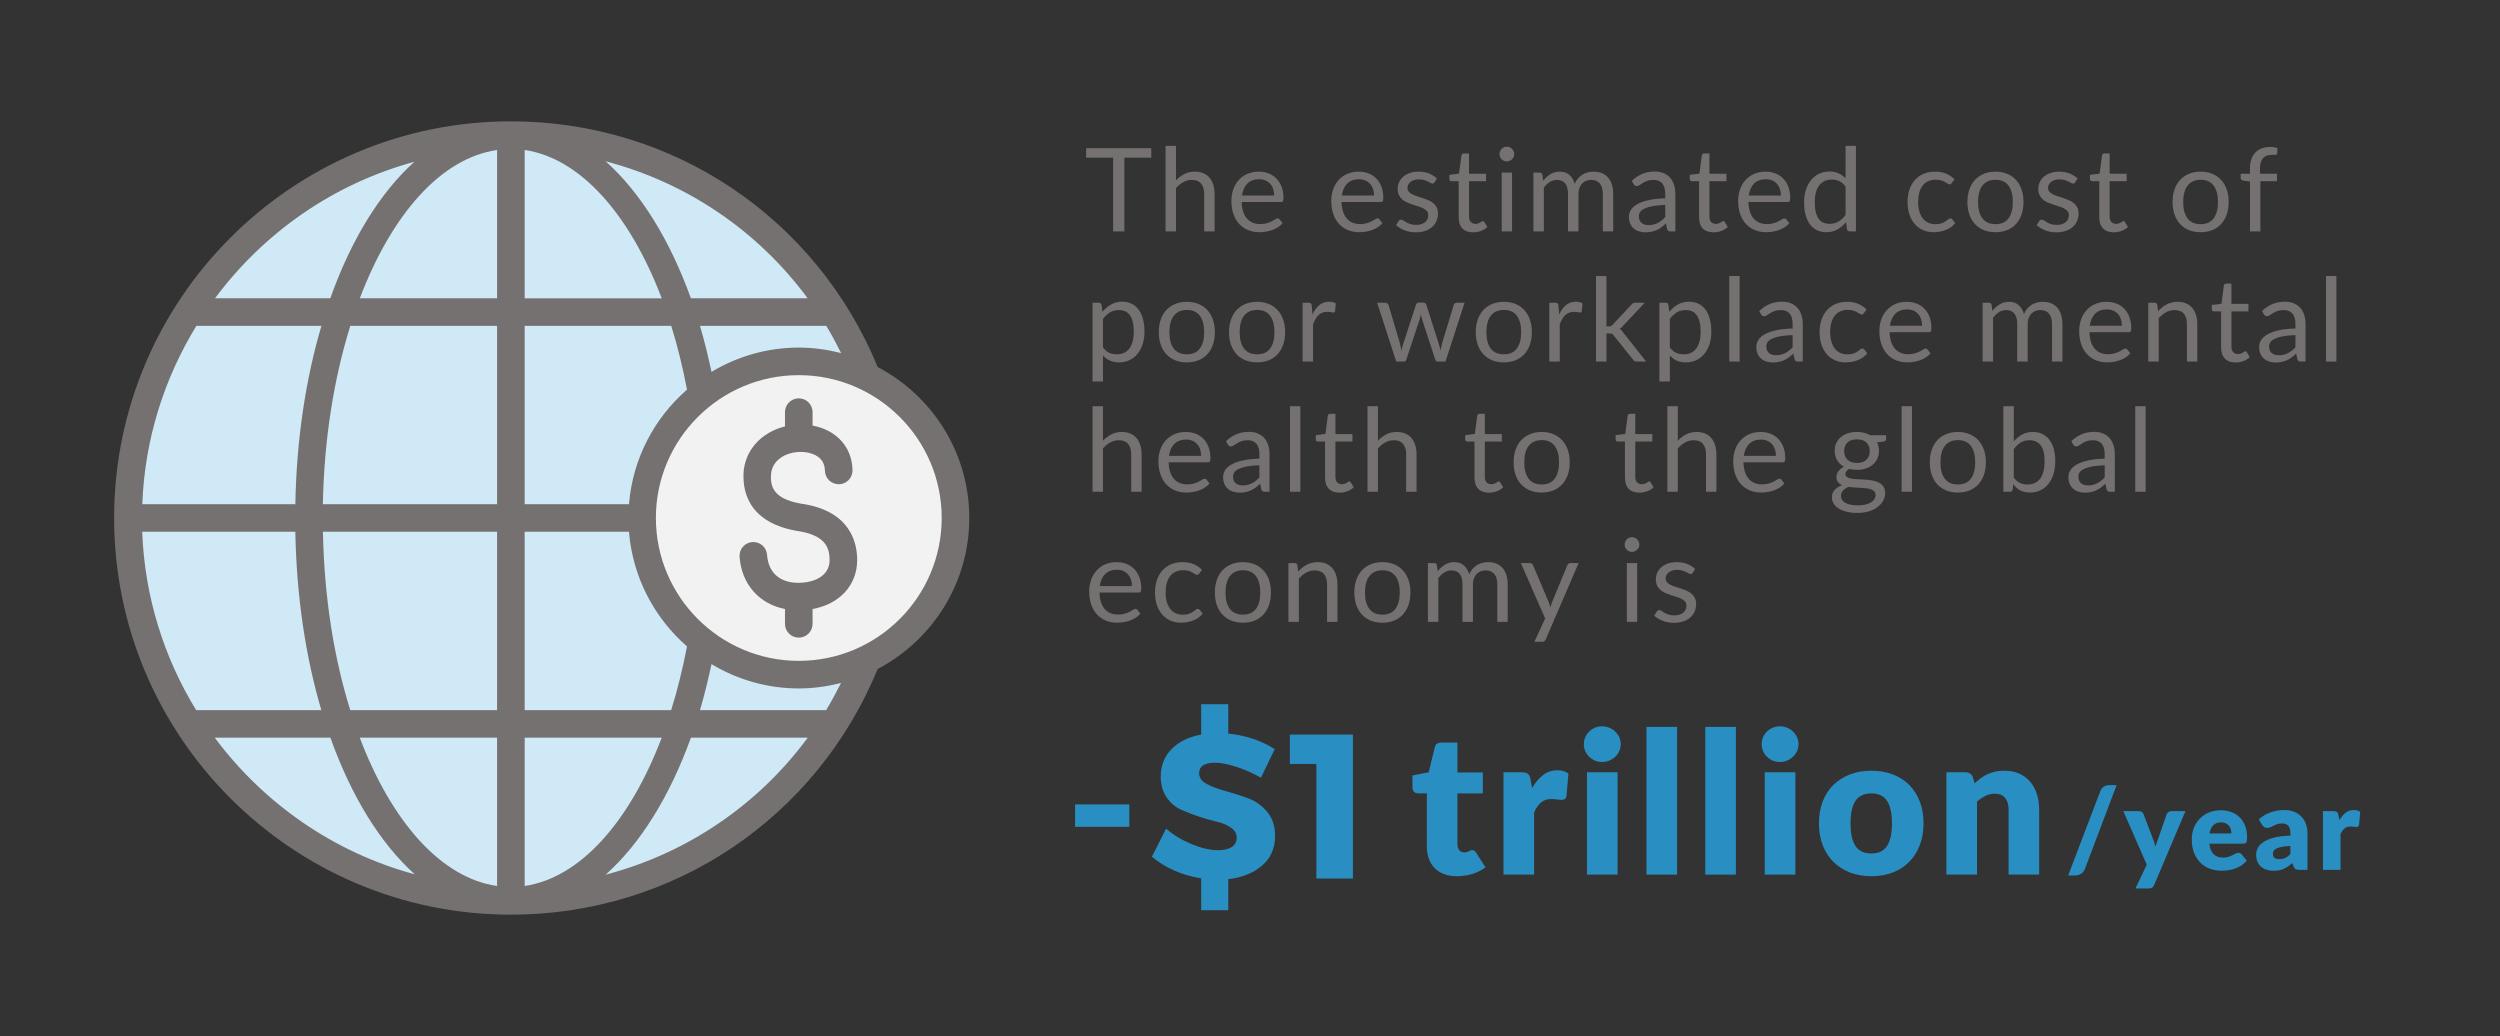
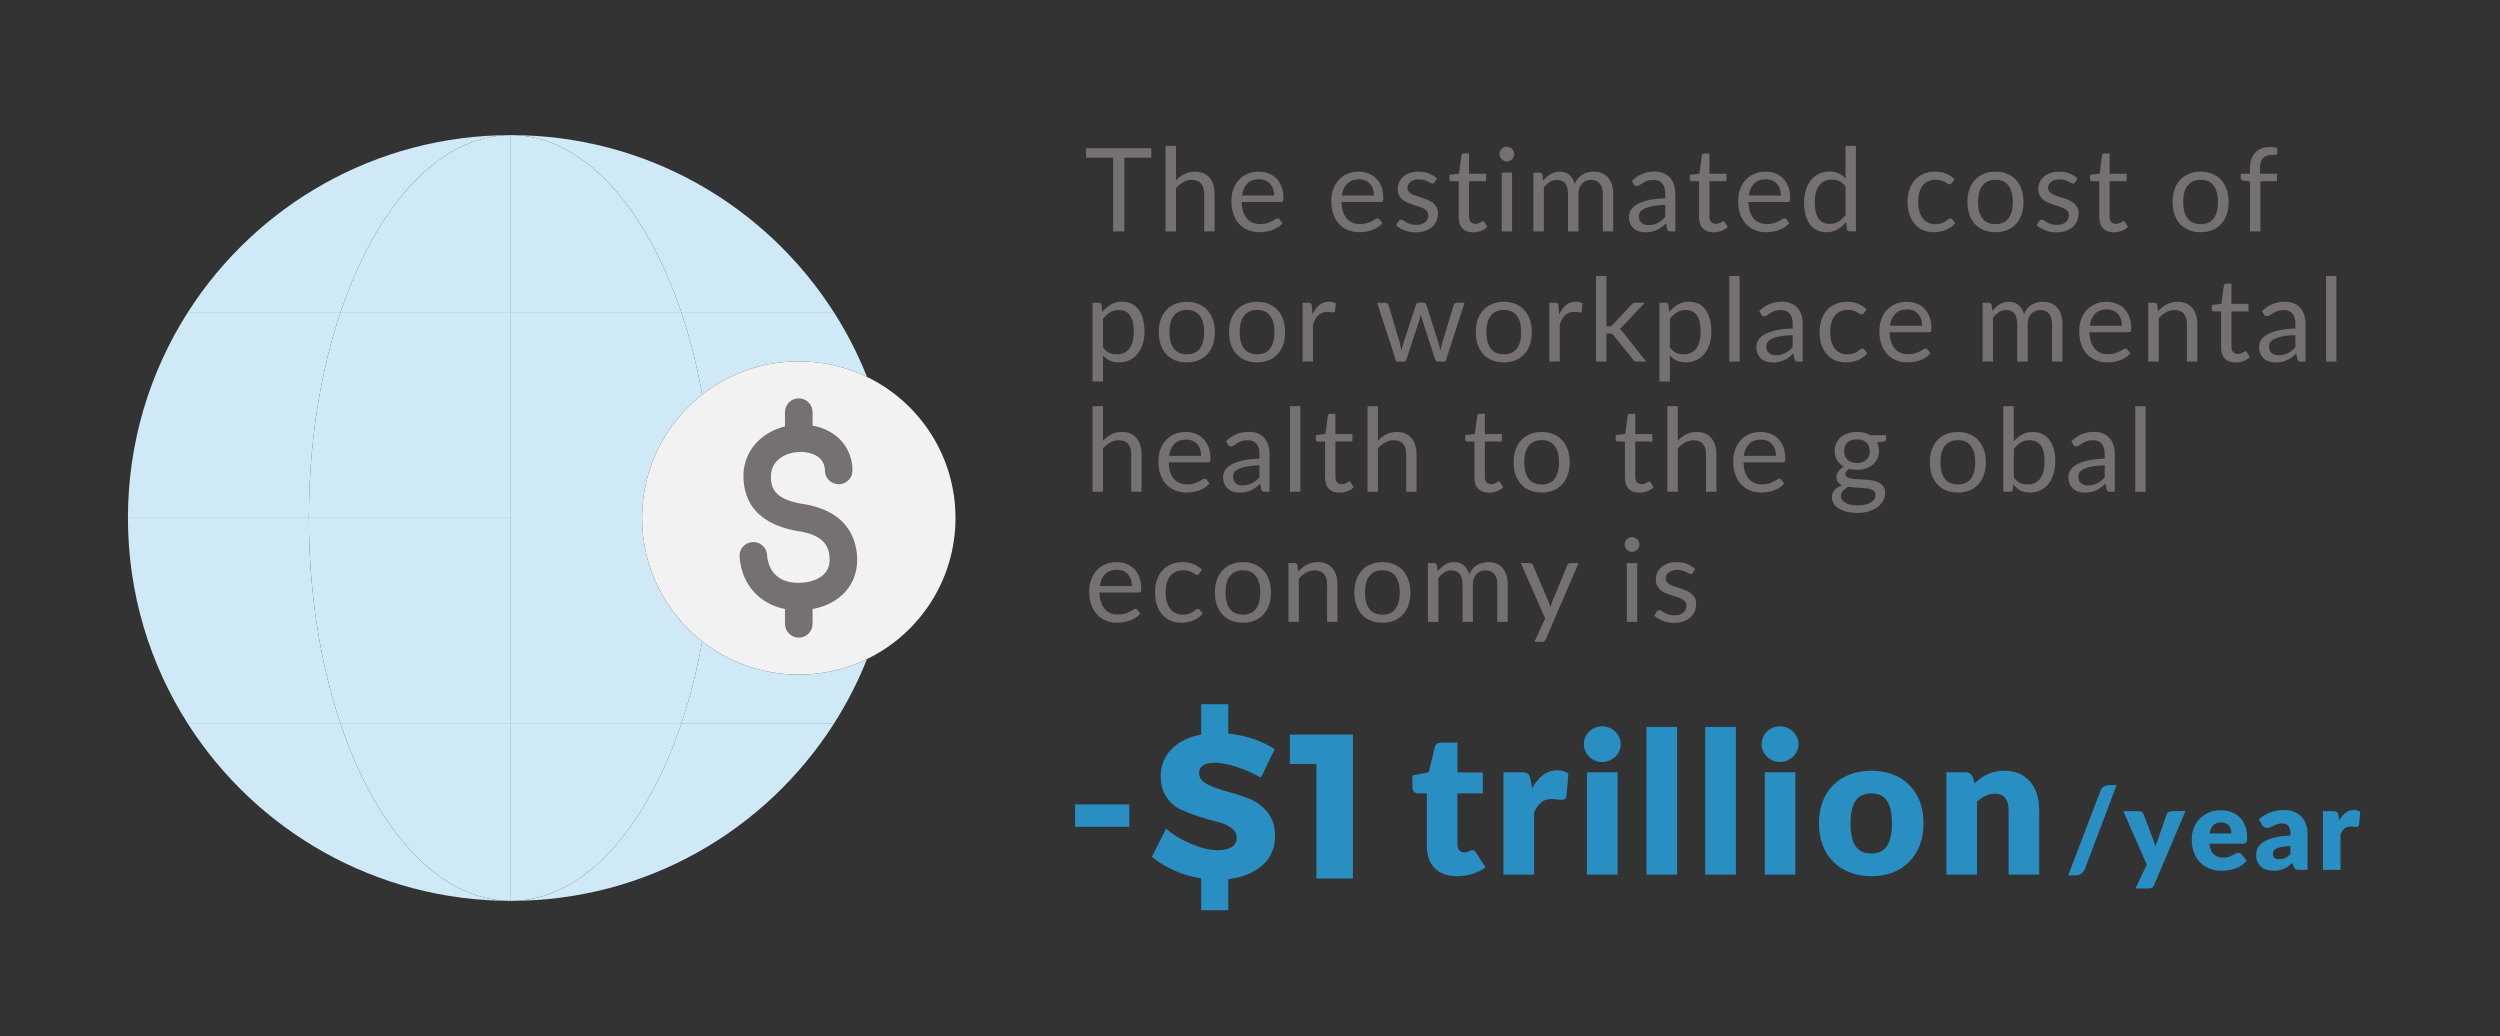
<svg xmlns="http://www.w3.org/2000/svg" width="1344" zoomAndPan="magnify" viewBox="0 0 1008 417.75" height="557" preserveAspectRatio="xMidYMid meet" version="1.0">
  <rect x="0" y="0" width="1008" height="417.75" fill="#333333" stroke="none" />
  <defs>
    <g />
    <clipPath id="id1">
-       <path d="M 46.02 48 L 390.812 48 L 390.812 369 L 46.02 369 Z M 46.02 48 " clip-rule="nonzero" />
-     </clipPath>
+       </clipPath>
  </defs>
  <path fill="#cfe9f6" d="M 205.984 363.23 C 177.133 363.23 151.785 334.789 137.32 291.883 L 75.789 291.883 C 103.211 334.781 151.289 363.23 205.984 363.23 Z M 205.984 363.23 " fill-opacity="1" fill-rule="evenodd" />
  <path fill="#cfe9f6" d="M 205.984 363.23 L 205.984 291.883 L 137.32 291.883 C 151.785 334.781 177.125 363.23 205.984 363.23 Z M 205.984 363.23 " fill-opacity="1" fill-rule="evenodd" />
  <path fill="#cfe9f6" d="M 205.984 363.23 C 234.836 363.23 260.184 334.789 274.668 291.883 L 205.984 291.883 Z M 205.984 363.23 " fill-opacity="1" fill-rule="evenodd" />
  <path fill="#cfe9f6" d="M 205.984 363.23 C 260.699 363.23 308.746 334.789 336.176 291.883 L 274.664 291.883 C 260.184 334.781 234.828 363.23 205.984 363.23 Z M 205.984 363.23 " fill-opacity="1" fill-rule="evenodd" />
  <path fill="#cfe9f6" d="M 349.574 265.734 C 341.254 269.754 331.926 272.016 322.074 272.016 C 307.379 272.016 293.848 266.992 283.117 258.582 C 280.98 270.375 278.145 281.547 274.664 291.875 L 336.176 291.875 C 341.441 283.66 345.934 274.906 349.574 265.734 Z M 349.574 265.734 " fill-opacity="1" fill-rule="evenodd" />
  <path fill="#cfe9f6" d="M 137.32 291.883 C 129.227 267.906 124.543 239.426 124.543 208.844 L 51.582 208.844 C 51.582 239.426 60.469 267.906 75.789 291.883 Z M 137.32 291.883 " fill-opacity="1" fill-rule="evenodd" />
  <path fill="#cfe9f6" d="M 205.984 291.883 L 205.984 208.844 L 124.543 208.844 C 124.543 239.426 129.227 267.906 137.32 291.883 Z M 205.984 291.883 " fill-opacity="1" fill-rule="evenodd" />
  <path fill="#cfe9f6" d="M 283.117 258.582 C 268.367 247.016 258.891 229.035 258.891 208.844 L 205.984 208.844 L 205.984 291.883 L 274.668 291.883 C 278.145 281.547 280.98 270.375 283.117 258.582 Z M 283.117 258.582 " fill-opacity="1" fill-rule="evenodd" />
  <path fill="#cfe9f6" d="M 283.117 159.137 C 280.98 147.316 278.145 136.145 274.664 125.836 L 205.984 125.836 L 205.984 208.852 L 258.891 208.852 C 258.887 188.656 268.363 170.699 283.117 159.137 Z M 283.117 159.137 " fill-opacity="1" fill-rule="evenodd" />
  <path fill="#cfe9f6" d="M 205.984 208.844 L 205.984 125.832 L 137.32 125.832 C 129.227 149.812 124.543 178.293 124.543 208.844 Z M 205.984 208.844 " fill-opacity="1" fill-rule="evenodd" />
  <path fill="#cfe9f6" d="M 124.543 208.844 C 124.543 178.293 129.227 149.812 137.32 125.832 L 75.789 125.832 C 60.469 149.812 51.582 178.293 51.582 208.844 Z M 124.543 208.844 " fill-opacity="1" fill-rule="evenodd" />
  <path fill="#cfe9f6" d="M 137.32 125.832 C 151.785 82.926 177.125 54.48 205.984 54.48 C 151.289 54.48 103.219 82.926 75.789 125.832 Z M 137.32 125.832 " fill-opacity="1" fill-rule="evenodd" />
  <path fill="#cfe9f6" d="M 205.984 54.48 C 177.133 54.48 151.785 82.926 137.32 125.832 L 205.984 125.832 Z M 205.984 54.48 " fill-opacity="1" fill-rule="evenodd" />
  <path fill="#cfe9f6" d="M 274.664 125.832 C 260.184 82.934 234.828 54.48 205.984 54.48 L 205.984 125.832 Z M 274.664 125.832 " fill-opacity="1" fill-rule="evenodd" />
  <path fill="#cfe9f6" d="M 205.984 54.48 C 234.836 54.48 260.184 82.926 274.668 125.832 L 336.18 125.832 C 308.746 82.934 260.699 54.48 205.984 54.48 Z M 205.984 54.48 " fill-opacity="1" fill-rule="evenodd" />
  <path fill="#cfe9f6" d="M 336.176 125.832 L 274.664 125.832 C 278.145 136.141 280.98 147.309 283.117 159.129 C 293.848 150.695 307.379 145.695 322.074 145.695 C 331.926 145.695 341.254 147.938 349.574 151.973 C 345.934 142.785 341.441 134.055 336.176 125.832 Z M 336.176 125.832 " fill-opacity="1" fill-rule="evenodd" />
  <path fill="#f2f2f2" d="M 385.254 208.844 C 385.254 183.828 370.695 162.191 349.574 151.973 C 341.254 147.938 331.926 145.695 322.074 145.695 C 307.379 145.695 293.848 150.695 283.117 159.129 C 268.367 170.695 258.891 188.656 258.891 208.84 C 258.891 229.023 268.367 247.008 283.117 258.578 C 293.848 266.984 307.379 272.012 322.074 272.012 C 331.926 272.012 341.254 269.75 349.574 265.727 C 370.695 255.504 385.254 233.887 385.254 208.844 Z M 385.254 208.844 " fill-opacity="1" fill-rule="evenodd" />
  <path fill="#767171" d="M 345.613 225.82 C 345.613 218.504 342.633 205.805 322.883 203.059 C 312.105 201.105 310.332 196.535 310.949 190.543 C 311.855 184.637 318.203 181.852 323.918 182.254 C 325.934 182.391 332.516 183.348 332.605 189.77 C 332.648 192.844 335.109 195.23 338.246 195.25 C 341.32 195.207 343.773 192.688 343.727 189.613 C 343.602 180.285 337.227 173.367 327.629 171.59 L 327.629 166.168 C 327.629 163.098 325.141 160.609 322.066 160.609 C 318.992 160.609 316.504 163.098 316.504 166.168 L 316.504 171.918 C 308.559 173.914 301.383 179.613 299.926 189.113 C 299.117 196.844 300.762 210.359 321.129 214.031 C 332.906 215.68 334.492 220.918 334.492 225.809 C 334.48 232.586 327.727 234.988 321.922 234.988 C 321.898 234.988 321.879 234.988 321.855 234.988 C 314.387 234.988 309.809 230.875 309.281 223.703 C 309.059 220.637 306.484 218.359 303.332 218.559 C 300.266 218.785 297.969 221.449 298.191 224.508 C 299.004 235.605 306.152 243.527 316.504 245.559 L 316.504 251.539 C 316.504 254.609 318.992 257.098 322.066 257.098 C 325.141 257.098 327.629 254.609 327.629 251.539 L 327.629 245.559 C 338.422 243.602 345.598 236.062 345.613 225.82 Z M 345.613 225.82 " fill-opacity="1" fill-rule="nonzero" />
  <g clip-path="url(#id1)">
    <path fill="#767171" d="M 390.812 208.844 C 390.812 182.438 375.809 159.504 353.895 148.004 C 329.102 87.762 271.309 48.922 205.984 48.922 C 117.777 48.922 46.02 120.668 46.02 208.844 C 46.02 297.035 117.777 368.793 205.984 368.793 C 271.305 368.793 329.098 329.957 353.898 269.715 C 375.809 258.211 390.812 235.266 390.812 208.844 Z M 167.086 65.23 C 153.211 77.695 141.539 96.738 133.176 120.273 L 86.691 120.273 C 106.336 93.852 134.438 74.082 167.086 65.23 Z M 79.172 131.391 L 129.59 131.391 C 123.305 152.719 119.551 177.098 119.082 203.285 L 57.375 203.285 C 58.355 177.004 66.254 152.496 79.172 131.391 Z M 57.336 214.406 L 119.078 214.406 C 119.551 240.598 123.262 265.004 129.566 286.32 L 79.086 286.32 C 66.148 265.219 58.328 240.688 57.336 214.406 Z M 86.59 297.441 L 133.215 297.441 C 141.629 321 153.336 340.082 167.262 352.535 C 134.531 343.699 106.305 323.918 86.59 297.441 Z M 200.422 357.23 C 177.781 353.996 157.863 331.219 145.059 297.441 L 200.422 297.441 Z M 200.422 286.32 L 141.223 286.32 C 134.637 265.227 130.699 240.672 130.207 214.406 L 200.422 214.406 Z M 200.422 203.285 L 130.18 203.285 C 130.672 177.02 134.66 152.484 141.246 131.391 L 200.422 131.391 Z M 200.422 120.273 L 145.082 120.273 C 157.879 86.52 177.781 63.723 200.422 60.488 Z M 339.141 142.371 C 333.672 140.965 327.973 140.145 322.074 140.145 C 309.203 140.145 297.188 143.762 286.875 149.938 C 285.508 143.551 283.996 137.312 282.227 131.398 L 333.16 131.398 C 335.309 134.938 337.27 138.621 339.141 142.371 Z M 325.648 120.273 L 278.574 120.273 C 269.977 96.43 258.074 77.418 244.195 65.035 C 276.922 73.629 305.582 93.074 325.648 120.273 Z M 211.543 60.48 C 233.684 63.699 253.77 85.984 266.805 120.277 L 211.543 120.277 Z M 211.543 131.391 L 270.648 131.391 C 273.16 139.426 275.266 148.055 277.004 157.09 C 263.852 168.547 255.098 184.887 253.613 203.285 L 211.551 203.285 L 211.551 131.391 Z M 211.543 214.406 L 253.609 214.406 C 255.094 232.809 263.848 249.156 277 260.625 C 275.258 269.664 273.133 278.281 270.613 286.32 L 211.543 286.32 Z M 211.543 357.223 L 211.543 297.441 L 266.801 297.441 C 253.766 331.746 233.676 353.992 211.543 357.223 Z M 244.199 352.668 C 258.074 340.293 269.98 321.277 278.578 297.438 L 325.676 297.438 C 305.605 324.645 276.922 344.078 244.199 352.668 Z M 333.094 286.32 L 282.227 286.32 C 283.996 280.406 285.508 274.168 286.875 267.781 C 297.188 273.957 309.203 277.582 322.074 277.582 C 327.961 277.582 333.645 276.758 339.105 275.363 C 337.215 279.102 335.246 282.781 333.094 286.32 Z M 322.074 266.457 C 290.301 266.457 264.453 240.613 264.453 208.844 C 264.453 177.094 290.301 151.262 322.074 151.262 C 353.844 151.262 379.691 177.094 379.691 208.844 C 379.691 240.613 353.844 266.457 322.074 266.457 Z M 322.074 266.457 " fill-opacity="1" fill-rule="nonzero" />
  </g>
  <g fill="#767171" fill-opacity="1">
    <g transform="translate(437.227, 93.3)">
      <g>
        <path d="M 26.969 -29.734 L 16.109 -29.734 L 16.109 0 L 11.594 0 L 11.594 -29.734 L 0.703 -29.734 L 0.703 -33.547 L 26.969 -33.547 Z M 26.969 -29.734 " />
      </g>
    </g>
  </g>
  <g fill="#767171" fill-opacity="1">
    <g transform="translate(466.657, 93.3)">
      <g>
        <path d="M 7.5 -20.562 C 8.508 -21.633 9.629 -22.488 10.859 -23.125 C 12.098 -23.77 13.52 -24.094 15.125 -24.094 C 16.414 -24.094 17.555 -23.879 18.547 -23.453 C 19.547 -23.023 20.375 -22.414 21.031 -21.625 C 21.695 -20.832 22.203 -19.879 22.547 -18.766 C 22.891 -17.66 23.062 -16.441 23.062 -15.109 L 23.062 0 L 18.875 0 L 18.875 -15.109 C 18.875 -16.898 18.461 -18.289 17.641 -19.281 C 16.816 -20.27 15.57 -20.766 13.906 -20.766 C 12.676 -20.766 11.523 -20.469 10.453 -19.875 C 9.379 -19.281 8.395 -18.477 7.5 -17.469 L 7.5 0 L 3.297 0 L 3.297 -34.484 L 7.5 -34.484 Z M 7.5 -20.562 " />
      </g>
    </g>
  </g>
  <g fill="#767171" fill-opacity="1">
    <g transform="translate(494.564, 93.3)">
      <g>
        <path d="M 19.172 -14.453 C 19.172 -15.41 19.035 -16.289 18.766 -17.094 C 18.492 -17.906 18.094 -18.602 17.562 -19.188 C 17.039 -19.77 16.406 -20.223 15.656 -20.547 C 14.914 -20.867 14.066 -21.031 13.109 -21.031 C 11.109 -21.031 9.523 -20.445 8.359 -19.281 C 7.203 -18.113 6.484 -16.504 6.203 -14.453 Z M 22.547 -3.328 C 22.035 -2.703 21.422 -2.156 20.703 -1.688 C 19.984 -1.227 19.211 -0.848 18.391 -0.547 C 17.566 -0.254 16.719 -0.035 15.844 0.109 C 14.977 0.254 14.113 0.328 13.25 0.328 C 11.613 0.328 10.102 0.051 8.719 -0.5 C 7.344 -1.051 6.148 -1.863 5.141 -2.938 C 4.129 -4.008 3.344 -5.332 2.781 -6.906 C 2.219 -8.477 1.938 -10.289 1.938 -12.344 C 1.938 -14 2.191 -15.539 2.703 -16.969 C 3.211 -18.406 3.941 -19.648 4.891 -20.703 C 5.848 -21.766 7.008 -22.594 8.375 -23.188 C 9.75 -23.789 11.297 -24.094 13.016 -24.094 C 14.441 -24.094 15.758 -23.852 16.969 -23.375 C 18.176 -22.906 19.219 -22.219 20.094 -21.312 C 20.977 -20.414 21.672 -19.305 22.172 -17.984 C 22.672 -16.672 22.922 -15.172 22.922 -13.484 C 22.922 -12.828 22.848 -12.391 22.703 -12.172 C 22.566 -11.953 22.305 -11.844 21.922 -11.844 L 6.062 -11.844 C 6.113 -10.344 6.32 -9.039 6.688 -7.938 C 7.051 -6.832 7.562 -5.906 8.219 -5.156 C 8.875 -4.414 9.656 -3.863 10.562 -3.5 C 11.469 -3.133 12.484 -2.953 13.609 -2.953 C 14.648 -2.953 15.547 -3.07 16.297 -3.312 C 17.055 -3.551 17.707 -3.812 18.25 -4.094 C 18.801 -4.375 19.258 -4.633 19.625 -4.875 C 20 -5.125 20.316 -5.25 20.578 -5.25 C 20.922 -5.25 21.188 -5.113 21.375 -4.844 Z M 22.547 -3.328 " />
      </g>
    </g>
  </g>
  <g fill="#767171" fill-opacity="1">
    <g transform="translate(521.067, 93.3)">
      <g />
    </g>
  </g>
  <g fill="#767171" fill-opacity="1">
    <g transform="translate(534.834, 93.3)">
      <g>
        <path d="M 19.172 -14.453 C 19.172 -15.41 19.035 -16.289 18.766 -17.094 C 18.492 -17.906 18.094 -18.602 17.562 -19.188 C 17.039 -19.77 16.406 -20.223 15.656 -20.547 C 14.914 -20.867 14.066 -21.031 13.109 -21.031 C 11.109 -21.031 9.523 -20.445 8.359 -19.281 C 7.203 -18.113 6.484 -16.504 6.203 -14.453 Z M 22.547 -3.328 C 22.035 -2.703 21.422 -2.156 20.703 -1.688 C 19.984 -1.227 19.211 -0.848 18.391 -0.547 C 17.566 -0.254 16.719 -0.035 15.844 0.109 C 14.977 0.254 14.113 0.328 13.25 0.328 C 11.613 0.328 10.102 0.051 8.719 -0.5 C 7.344 -1.051 6.148 -1.863 5.141 -2.938 C 4.129 -4.008 3.344 -5.332 2.781 -6.906 C 2.219 -8.477 1.938 -10.289 1.938 -12.344 C 1.938 -14 2.191 -15.539 2.703 -16.969 C 3.211 -18.406 3.941 -19.648 4.891 -20.703 C 5.848 -21.766 7.008 -22.594 8.375 -23.188 C 9.75 -23.789 11.297 -24.094 13.016 -24.094 C 14.441 -24.094 15.758 -23.852 16.969 -23.375 C 18.176 -22.906 19.219 -22.219 20.094 -21.312 C 20.977 -20.414 21.672 -19.305 22.172 -17.984 C 22.672 -16.672 22.922 -15.172 22.922 -13.484 C 22.922 -12.828 22.848 -12.391 22.703 -12.172 C 22.566 -11.953 22.305 -11.844 21.922 -11.844 L 6.062 -11.844 C 6.113 -10.344 6.32 -9.039 6.688 -7.938 C 7.051 -6.832 7.562 -5.906 8.219 -5.156 C 8.875 -4.414 9.656 -3.863 10.562 -3.5 C 11.469 -3.133 12.484 -2.953 13.609 -2.953 C 14.648 -2.953 15.547 -3.07 16.297 -3.312 C 17.055 -3.551 17.707 -3.812 18.25 -4.094 C 18.801 -4.375 19.258 -4.633 19.625 -4.875 C 20 -5.125 20.316 -5.25 20.578 -5.25 C 20.922 -5.25 21.188 -5.113 21.375 -4.844 Z M 22.547 -3.328 " />
      </g>
    </g>
  </g>
  <g fill="#767171" fill-opacity="1">
    <g transform="translate(561.337, 93.3)">
      <g>
        <path d="M 17.109 -19.812 C 16.922 -19.469 16.633 -19.297 16.25 -19.297 C 16.008 -19.297 15.742 -19.379 15.453 -19.547 C 15.16 -19.723 14.797 -19.914 14.359 -20.125 C 13.93 -20.332 13.422 -20.523 12.828 -20.703 C 12.234 -20.891 11.531 -20.984 10.719 -20.984 C 10.02 -20.984 9.391 -20.891 8.828 -20.703 C 8.266 -20.523 7.785 -20.281 7.391 -19.969 C 6.992 -19.656 6.688 -19.289 6.469 -18.875 C 6.258 -18.469 6.156 -18.02 6.156 -17.531 C 6.156 -16.926 6.332 -16.422 6.688 -16.016 C 7.039 -15.609 7.504 -15.254 8.078 -14.953 C 8.648 -14.66 9.301 -14.398 10.031 -14.172 C 10.77 -13.953 11.523 -13.711 12.297 -13.453 C 13.078 -13.191 13.832 -12.906 14.562 -12.594 C 15.289 -12.281 15.941 -11.891 16.516 -11.422 C 17.098 -10.953 17.566 -10.379 17.922 -9.703 C 18.273 -9.023 18.453 -8.211 18.453 -7.266 C 18.453 -6.172 18.254 -5.156 17.859 -4.219 C 17.473 -3.289 16.895 -2.488 16.125 -1.812 C 15.363 -1.133 14.426 -0.598 13.312 -0.203 C 12.207 0.18 10.93 0.375 9.484 0.375 C 7.828 0.375 6.328 0.109 4.984 -0.422 C 3.641 -0.961 2.5 -1.656 1.562 -2.5 L 2.547 -4.094 C 2.672 -4.301 2.816 -4.457 2.984 -4.562 C 3.16 -4.676 3.383 -4.734 3.656 -4.734 C 3.938 -4.734 4.234 -4.625 4.547 -4.406 C 4.859 -4.188 5.234 -3.941 5.672 -3.672 C 6.117 -3.41 6.66 -3.172 7.297 -2.953 C 7.941 -2.734 8.738 -2.625 9.688 -2.625 C 10.5 -2.625 11.207 -2.727 11.812 -2.938 C 12.426 -3.145 12.938 -3.426 13.344 -3.781 C 13.75 -4.145 14.051 -4.562 14.25 -5.031 C 14.445 -5.5 14.547 -6 14.547 -6.531 C 14.547 -7.188 14.367 -7.727 14.016 -8.156 C 13.66 -8.582 13.191 -8.945 12.609 -9.25 C 12.035 -9.562 11.379 -9.828 10.641 -10.047 C 9.898 -10.273 9.145 -10.516 8.375 -10.766 C 7.602 -11.016 6.844 -11.301 6.094 -11.625 C 5.352 -11.945 4.691 -12.348 4.109 -12.828 C 3.535 -13.316 3.07 -13.914 2.719 -14.625 C 2.375 -15.332 2.203 -16.191 2.203 -17.203 C 2.203 -18.109 2.391 -18.977 2.766 -19.812 C 3.141 -20.656 3.688 -21.391 4.406 -22.016 C 5.125 -22.648 6.004 -23.156 7.047 -23.531 C 8.086 -23.906 9.281 -24.094 10.625 -24.094 C 12.188 -24.094 13.586 -23.848 14.828 -23.359 C 16.066 -22.867 17.141 -22.191 18.047 -21.328 Z M 17.109 -19.812 " />
      </g>
    </g>
  </g>
  <g fill="#767171" fill-opacity="1">
    <g transform="translate(583.392, 93.3)">
      <g>
        <path d="M 10.578 0.375 C 8.711 0.375 7.273 -0.145 6.266 -1.188 C 5.254 -2.238 4.75 -3.75 4.75 -5.719 L 4.75 -20.234 L 1.891 -20.234 C 1.641 -20.234 1.426 -20.305 1.25 -20.453 C 1.082 -20.598 1 -20.828 1 -21.141 L 1 -22.812 L 4.891 -23.297 L 5.859 -30.625 C 5.898 -30.863 6.004 -31.055 6.172 -31.203 C 6.336 -31.348 6.551 -31.422 6.812 -31.422 L 8.922 -31.422 L 8.922 -23.25 L 15.781 -23.25 L 15.781 -20.234 L 8.922 -20.234 L 8.922 -6 C 8.922 -5 9.16 -4.254 9.641 -3.766 C 10.129 -3.285 10.754 -3.047 11.516 -3.047 C 11.953 -3.047 12.332 -3.102 12.656 -3.219 C 12.977 -3.332 13.254 -3.457 13.484 -3.594 C 13.723 -3.738 13.922 -3.867 14.078 -3.984 C 14.242 -4.109 14.391 -4.172 14.516 -4.172 C 14.734 -4.172 14.93 -4.035 15.109 -3.766 L 16.312 -1.781 C 15.602 -1.102 14.738 -0.57 13.719 -0.188 C 12.707 0.188 11.66 0.375 10.578 0.375 Z M 10.578 0.375 " />
      </g>
    </g>
  </g>
  <g fill="#767171" fill-opacity="1">
    <g transform="translate(601.958, 93.3)">
      <g>
        <path d="M 7.703 -23.719 L 7.703 0 L 3.531 0 L 3.531 -23.719 Z M 8.594 -31.172 C 8.594 -30.766 8.508 -30.383 8.344 -30.031 C 8.176 -29.676 7.957 -29.363 7.688 -29.094 C 7.414 -28.82 7.098 -28.609 6.734 -28.453 C 6.367 -28.297 5.984 -28.219 5.578 -28.219 C 5.172 -28.219 4.789 -28.297 4.438 -28.453 C 4.082 -28.609 3.77 -28.82 3.5 -29.094 C 3.238 -29.363 3.031 -29.676 2.875 -30.031 C 2.719 -30.383 2.641 -30.766 2.641 -31.172 C 2.641 -31.566 2.719 -31.945 2.875 -32.312 C 3.031 -32.688 3.238 -33.008 3.5 -33.281 C 3.77 -33.551 4.082 -33.766 4.438 -33.922 C 4.789 -34.078 5.172 -34.156 5.578 -34.156 C 5.984 -34.156 6.367 -34.078 6.734 -33.922 C 7.098 -33.766 7.414 -33.551 7.688 -33.281 C 7.957 -33.008 8.176 -32.688 8.344 -32.312 C 8.508 -31.945 8.594 -31.566 8.594 -31.172 Z M 8.594 -31.172 " />
      </g>
    </g>
  </g>
  <g fill="#767171" fill-opacity="1">
    <g transform="translate(614.976, 93.3)">
      <g>
        <path d="M 3.297 0 L 3.297 -23.719 L 5.812 -23.719 C 6.406 -23.719 6.77 -23.43 6.906 -22.859 L 7.219 -20.422 C 8.082 -21.492 9.062 -22.375 10.156 -23.062 C 11.25 -23.75 12.516 -24.094 13.953 -24.094 C 15.547 -24.094 16.836 -23.645 17.828 -22.75 C 18.816 -21.863 19.531 -20.664 19.969 -19.156 C 20.312 -20.008 20.754 -20.75 21.297 -21.375 C 21.836 -22 22.441 -22.516 23.109 -22.922 C 23.773 -23.328 24.488 -23.625 25.25 -23.812 C 26.008 -24 26.781 -24.094 27.562 -24.094 C 28.812 -24.094 29.922 -23.895 30.891 -23.5 C 31.867 -23.102 32.695 -22.52 33.375 -21.75 C 34.051 -20.988 34.566 -20.047 34.922 -18.922 C 35.285 -17.805 35.469 -16.535 35.469 -15.109 L 35.469 0 L 31.281 0 L 31.281 -15.109 C 31.281 -16.961 30.875 -18.367 30.062 -19.328 C 29.25 -20.285 28.078 -20.766 26.547 -20.766 C 25.859 -20.766 25.207 -20.645 24.594 -20.406 C 23.977 -20.164 23.438 -19.812 22.969 -19.344 C 22.5 -18.875 22.129 -18.281 21.859 -17.562 C 21.586 -16.852 21.453 -16.035 21.453 -15.109 L 21.453 0 L 17.25 0 L 17.25 -15.109 C 17.25 -17.004 16.867 -18.422 16.109 -19.359 C 15.348 -20.297 14.234 -20.766 12.766 -20.766 C 11.734 -20.766 10.781 -20.488 9.906 -19.938 C 9.031 -19.383 8.227 -18.629 7.5 -17.672 L 7.5 0 Z M 3.297 0 " />
      </g>
    </g>
  </g>
  <g fill="#767171" fill-opacity="1">
    <g transform="translate(655.269, 93.3)">
      <g>
        <path d="M 16.156 -10.672 C 14.238 -10.609 12.602 -10.457 11.25 -10.219 C 9.895 -9.977 8.789 -9.66 7.938 -9.266 C 7.094 -8.879 6.477 -8.422 6.094 -7.891 C 5.719 -7.359 5.531 -6.766 5.531 -6.109 C 5.531 -5.484 5.629 -4.941 5.828 -4.484 C 6.035 -4.035 6.312 -3.664 6.656 -3.375 C 7.008 -3.094 7.422 -2.883 7.891 -2.75 C 8.367 -2.613 8.883 -2.547 9.438 -2.547 C 10.164 -2.547 10.832 -2.617 11.438 -2.766 C 12.051 -2.922 12.629 -3.141 13.172 -3.422 C 13.711 -3.703 14.227 -4.035 14.719 -4.422 C 15.207 -4.816 15.688 -5.266 16.156 -5.766 Z M 2.688 -20.375 C 4 -21.633 5.41 -22.578 6.922 -23.203 C 8.441 -23.828 10.125 -24.141 11.969 -24.141 C 13.289 -24.141 14.469 -23.922 15.5 -23.484 C 16.531 -23.047 17.395 -22.438 18.094 -21.656 C 18.801 -20.875 19.332 -19.926 19.688 -18.812 C 20.051 -17.707 20.234 -16.492 20.234 -15.172 L 20.234 0 L 18.375 0 C 17.969 0 17.656 -0.062 17.438 -0.188 C 17.219 -0.32 17.047 -0.586 16.922 -0.984 L 16.453 -3.234 C 15.836 -2.648 15.234 -2.133 14.641 -1.688 C 14.047 -1.25 13.422 -0.875 12.766 -0.562 C 12.109 -0.258 11.406 -0.031 10.656 0.125 C 9.914 0.289 9.094 0.375 8.188 0.375 C 7.27 0.375 6.406 0.25 5.594 0 C 4.781 -0.258 4.07 -0.645 3.469 -1.156 C 2.875 -1.676 2.398 -2.332 2.047 -3.125 C 1.691 -3.914 1.516 -4.848 1.516 -5.922 C 1.516 -6.859 1.77 -7.758 2.281 -8.625 C 2.801 -9.488 3.641 -10.254 4.797 -10.922 C 5.953 -11.598 7.457 -12.148 9.312 -12.578 C 11.176 -13.016 13.457 -13.266 16.156 -13.328 L 16.156 -15.172 C 16.156 -17.016 15.754 -18.406 14.953 -19.344 C 14.16 -20.289 13 -20.766 11.469 -20.766 C 10.438 -20.766 9.57 -20.633 8.875 -20.375 C 8.188 -20.125 7.586 -19.836 7.078 -19.516 C 6.578 -19.191 6.141 -18.898 5.766 -18.641 C 5.398 -18.391 5.039 -18.266 4.688 -18.266 C 4.406 -18.266 4.16 -18.336 3.953 -18.484 C 3.754 -18.629 3.582 -18.812 3.438 -19.031 Z M 2.688 -20.375 " />
      </g>
    </g>
  </g>
  <g fill="#767171" fill-opacity="1">
    <g transform="translate(680.32, 93.3)">
      <g>
        <path d="M 10.578 0.375 C 8.711 0.375 7.273 -0.145 6.266 -1.188 C 5.254 -2.238 4.75 -3.75 4.75 -5.719 L 4.75 -20.234 L 1.891 -20.234 C 1.641 -20.234 1.426 -20.305 1.25 -20.453 C 1.082 -20.598 1 -20.828 1 -21.141 L 1 -22.812 L 4.891 -23.297 L 5.859 -30.625 C 5.898 -30.863 6.004 -31.055 6.172 -31.203 C 6.336 -31.348 6.551 -31.422 6.812 -31.422 L 8.922 -31.422 L 8.922 -23.25 L 15.781 -23.25 L 15.781 -20.234 L 8.922 -20.234 L 8.922 -6 C 8.922 -5 9.16 -4.254 9.641 -3.766 C 10.129 -3.285 10.754 -3.047 11.516 -3.047 C 11.953 -3.047 12.332 -3.102 12.656 -3.219 C 12.977 -3.332 13.254 -3.457 13.484 -3.594 C 13.723 -3.738 13.922 -3.867 14.078 -3.984 C 14.242 -4.109 14.391 -4.172 14.516 -4.172 C 14.734 -4.172 14.93 -4.035 15.109 -3.766 L 16.312 -1.781 C 15.602 -1.102 14.738 -0.57 13.719 -0.188 C 12.707 0.188 11.66 0.375 10.578 0.375 Z M 10.578 0.375 " />
      </g>
    </g>
  </g>
  <g fill="#767171" fill-opacity="1">
    <g transform="translate(698.887, 93.3)">
      <g>
        <path d="M 19.172 -14.453 C 19.172 -15.41 19.035 -16.289 18.766 -17.094 C 18.492 -17.906 18.094 -18.602 17.562 -19.188 C 17.039 -19.77 16.406 -20.223 15.656 -20.547 C 14.914 -20.867 14.066 -21.031 13.109 -21.031 C 11.109 -21.031 9.523 -20.445 8.359 -19.281 C 7.203 -18.113 6.484 -16.504 6.203 -14.453 Z M 22.547 -3.328 C 22.035 -2.703 21.422 -2.156 20.703 -1.688 C 19.984 -1.227 19.211 -0.848 18.391 -0.547 C 17.566 -0.254 16.719 -0.035 15.844 0.109 C 14.977 0.254 14.113 0.328 13.25 0.328 C 11.613 0.328 10.102 0.051 8.719 -0.5 C 7.344 -1.051 6.148 -1.863 5.141 -2.938 C 4.129 -4.008 3.344 -5.332 2.781 -6.906 C 2.219 -8.477 1.938 -10.289 1.938 -12.344 C 1.938 -14 2.191 -15.539 2.703 -16.969 C 3.211 -18.406 3.941 -19.648 4.891 -20.703 C 5.848 -21.766 7.008 -22.594 8.375 -23.188 C 9.75 -23.789 11.297 -24.094 13.016 -24.094 C 14.441 -24.094 15.758 -23.852 16.969 -23.375 C 18.176 -22.906 19.219 -22.219 20.094 -21.312 C 20.977 -20.414 21.672 -19.305 22.172 -17.984 C 22.672 -16.672 22.922 -15.172 22.922 -13.484 C 22.922 -12.828 22.848 -12.391 22.703 -12.172 C 22.566 -11.953 22.305 -11.844 21.922 -11.844 L 6.062 -11.844 C 6.113 -10.344 6.32 -9.039 6.688 -7.938 C 7.051 -6.832 7.562 -5.906 8.219 -5.156 C 8.875 -4.414 9.656 -3.863 10.562 -3.5 C 11.469 -3.133 12.484 -2.953 13.609 -2.953 C 14.648 -2.953 15.547 -3.07 16.297 -3.312 C 17.055 -3.551 17.707 -3.812 18.25 -4.094 C 18.801 -4.375 19.258 -4.633 19.625 -4.875 C 20 -5.125 20.316 -5.25 20.578 -5.25 C 20.922 -5.25 21.188 -5.113 21.375 -4.844 Z M 22.547 -3.328 " />
      </g>
    </g>
  </g>
  <g fill="#767171" fill-opacity="1">
    <g transform="translate(725.39, 93.3)">
      <g>
        <path d="M 18.75 -18.078 C 17.969 -19.117 17.125 -19.848 16.219 -20.266 C 15.32 -20.68 14.312 -20.891 13.188 -20.891 C 10.977 -20.891 9.281 -20.098 8.094 -18.516 C 6.914 -16.941 6.328 -14.695 6.328 -11.781 C 6.328 -10.227 6.457 -8.898 6.719 -7.797 C 6.988 -6.703 7.379 -5.801 7.891 -5.094 C 8.398 -4.383 9.031 -3.863 9.781 -3.531 C 10.531 -3.207 11.383 -3.047 12.344 -3.047 C 13.719 -3.047 14.914 -3.359 15.938 -3.984 C 16.957 -4.609 17.895 -5.488 18.75 -6.625 Z M 22.922 -34.484 L 22.922 0 L 20.438 0 C 19.844 0 19.469 -0.285 19.312 -0.859 L 18.938 -3.75 C 17.926 -2.531 16.77 -1.547 15.469 -0.797 C 14.176 -0.047 12.68 0.328 10.984 0.328 C 9.617 0.328 8.383 0.066 7.281 -0.453 C 6.176 -0.973 5.234 -1.738 4.453 -2.75 C 3.672 -3.77 3.066 -5.035 2.641 -6.547 C 2.223 -8.066 2.016 -9.812 2.016 -11.781 C 2.016 -13.531 2.25 -15.156 2.719 -16.656 C 3.188 -18.164 3.859 -19.473 4.734 -20.578 C 5.609 -21.691 6.68 -22.562 7.953 -23.188 C 9.223 -23.82 10.656 -24.141 12.25 -24.141 C 13.695 -24.141 14.938 -23.895 15.969 -23.406 C 17.008 -22.914 17.938 -22.234 18.75 -21.359 L 18.75 -34.484 Z M 22.922 -34.484 " />
      </g>
    </g>
  </g>
  <g fill="#767171" fill-opacity="1">
    <g transform="translate(753.391, 93.3)">
      <g />
    </g>
  </g>
  <g fill="#767171" fill-opacity="1">
    <g transform="translate(767.158, 93.3)">
      <g>
        <path d="M 19.812 -19.5 C 19.688 -19.332 19.562 -19.203 19.438 -19.109 C 19.312 -19.016 19.141 -18.969 18.922 -18.969 C 18.68 -18.969 18.422 -19.062 18.141 -19.25 C 17.859 -19.445 17.508 -19.66 17.094 -19.891 C 16.688 -20.129 16.18 -20.348 15.578 -20.547 C 14.984 -20.742 14.25 -20.844 13.375 -20.844 C 12.195 -20.844 11.16 -20.633 10.266 -20.219 C 9.379 -19.801 8.633 -19.203 8.031 -18.422 C 7.438 -17.641 6.988 -16.695 6.688 -15.594 C 6.383 -14.488 6.234 -13.25 6.234 -11.875 C 6.234 -10.438 6.395 -9.16 6.719 -8.047 C 7.051 -6.93 7.516 -5.992 8.109 -5.234 C 8.711 -4.473 9.438 -3.895 10.281 -3.5 C 11.133 -3.102 12.094 -2.906 13.156 -2.906 C 14.176 -2.906 15.008 -3.023 15.656 -3.266 C 16.312 -3.504 16.852 -3.77 17.281 -4.062 C 17.719 -4.363 18.078 -4.633 18.359 -4.875 C 18.648 -5.125 18.938 -5.25 19.219 -5.25 C 19.562 -5.25 19.828 -5.113 20.016 -4.844 L 21.188 -3.328 C 20.676 -2.68 20.094 -2.129 19.438 -1.672 C 18.781 -1.223 18.07 -0.848 17.312 -0.547 C 16.551 -0.242 15.758 -0.023 14.938 0.109 C 14.113 0.254 13.27 0.328 12.406 0.328 C 10.926 0.328 9.551 0.055 8.281 -0.484 C 7.008 -1.035 5.906 -1.828 4.969 -2.859 C 4.031 -3.898 3.297 -5.176 2.766 -6.688 C 2.234 -8.207 1.969 -9.938 1.969 -11.875 C 1.969 -13.633 2.211 -15.266 2.703 -16.766 C 3.191 -18.266 3.91 -19.555 4.859 -20.641 C 5.805 -21.723 6.969 -22.566 8.344 -23.172 C 9.727 -23.785 11.316 -24.094 13.109 -24.094 C 14.785 -24.094 16.258 -23.82 17.531 -23.281 C 18.801 -22.75 19.926 -21.988 20.906 -21 Z M 19.812 -19.5 " />
      </g>
    </g>
  </g>
  <g fill="#767171" fill-opacity="1">
    <g transform="translate(791.297, 93.3)">
      <g>
        <path d="M 13.297 -24.094 C 15.023 -24.094 16.582 -23.801 17.969 -23.219 C 19.363 -22.645 20.551 -21.828 21.531 -20.766 C 22.52 -19.703 23.273 -18.414 23.797 -16.906 C 24.316 -15.406 24.578 -13.727 24.578 -11.875 C 24.578 -10 24.316 -8.312 23.797 -6.812 C 23.273 -5.312 22.52 -4.031 21.531 -2.969 C 20.551 -1.906 19.363 -1.086 17.969 -0.516 C 16.582 0.047 15.023 0.328 13.297 0.328 C 11.547 0.328 9.973 0.047 8.578 -0.516 C 7.18 -1.086 5.988 -1.906 5 -2.969 C 4.02 -4.031 3.27 -5.312 2.75 -6.812 C 2.227 -8.312 1.969 -10 1.969 -11.875 C 1.969 -13.727 2.227 -15.406 2.75 -16.906 C 3.27 -18.414 4.02 -19.703 5 -20.766 C 5.988 -21.828 7.18 -22.645 8.578 -23.219 C 9.973 -23.801 11.547 -24.094 13.297 -24.094 Z M 13.297 -2.922 C 15.641 -2.922 17.391 -3.707 18.547 -5.281 C 19.703 -6.852 20.281 -9.039 20.281 -11.844 C 20.281 -14.664 19.703 -16.863 18.547 -18.438 C 17.391 -20.02 15.641 -20.812 13.297 -20.812 C 12.109 -20.812 11.07 -20.609 10.188 -20.203 C 9.312 -19.797 8.582 -19.207 8 -18.438 C 7.414 -17.676 6.977 -16.738 6.688 -15.625 C 6.395 -14.508 6.25 -13.25 6.25 -11.844 C 6.25 -9.039 6.828 -6.852 7.984 -5.281 C 9.148 -3.707 10.922 -2.922 13.297 -2.922 Z M 13.297 -2.922 " />
      </g>
    </g>
  </g>
  <g fill="#767171" fill-opacity="1">
    <g transform="translate(819.626, 93.3)">
      <g>
+         <path d="M 17.109 -19.812 C 16.922 -19.469 16.633 -19.297 16.25 -19.297 C 16.008 -19.297 15.742 -19.379 15.453 -19.547 C 15.16 -19.723 14.797 -19.914 14.359 -20.125 C 13.93 -20.332 13.422 -20.523 12.828 -20.703 C 12.234 -20.891 11.531 -20.984 10.719 -20.984 C 10.02 -20.984 9.391 -20.891 8.828 -20.703 C 8.266 -20.523 7.785 -20.281 7.391 -19.969 C 6.992 -19.656 6.688 -19.289 6.469 -18.875 C 6.258 -18.469 6.156 -18.02 6.156 -17.531 C 6.156 -16.926 6.332 -16.422 6.688 -16.016 C 7.039 -15.609 7.504 -15.254 8.078 -14.953 C 8.648 -14.66 9.301 -14.398 10.031 -14.172 C 10.77 -13.953 11.523 -13.711 12.297 -13.453 C 13.078 -13.191 13.832 -12.906 14.562 -12.594 C 15.289 -12.281 15.941 -11.891 16.516 -11.422 C 17.098 -10.953 17.566 -10.379 17.922 -9.703 C 18.273 -9.023 18.453 -8.211 18.453 -7.266 C 18.453 -6.172 18.254 -5.156 17.859 -4.219 C 17.473 -3.289 16.895 -2.488 16.125 -1.812 C 15.363 -1.133 14.426 -0.598 13.312 -0.203 C 12.207 0.18 10.93 0.375 9.484 0.375 C 7.828 0.375 6.328 0.109 4.984 -0.422 C 3.641 -0.961 2.5 -1.656 1.562 -2.5 C 2.672 -4.301 2.816 -4.457 2.984 -4.562 C 3.16 -4.676 3.383 -4.734 3.656 -4.734 C 3.938 -4.734 4.234 -4.625 4.547 -4.406 C 4.859 -4.188 5.234 -3.941 5.672 -3.672 C 6.117 -3.41 6.66 -3.172 7.297 -2.953 C 7.941 -2.734 8.738 -2.625 9.688 -2.625 C 10.5 -2.625 11.207 -2.727 11.812 -2.938 C 12.426 -3.145 12.938 -3.426 13.344 -3.781 C 13.75 -4.145 14.051 -4.562 14.25 -5.031 C 14.445 -5.5 14.547 -6 14.547 -6.531 C 14.547 -7.188 14.367 -7.727 14.016 -8.156 C 13.66 -8.582 13.191 -8.945 12.609 -9.25 C 12.035 -9.562 11.379 -9.828 10.641 -10.047 C 9.898 -10.273 9.145 -10.516 8.375 -10.766 C 7.602 -11.016 6.844 -11.301 6.094 -11.625 C 5.352 -11.945 4.691 -12.348 4.109 -12.828 C 3.535 -13.316 3.07 -13.914 2.719 -14.625 C 2.375 -15.332 2.203 -16.191 2.203 -17.203 C 2.203 -18.109 2.391 -18.977 2.766 -19.812 C 3.141 -20.656 3.688 -21.391 4.406 -22.016 C 5.125 -22.648 6.004 -23.156 7.047 -23.531 C 8.086 -23.906 9.281 -24.094 10.625 -24.094 C 12.188 -24.094 13.586 -23.848 14.828 -23.359 C 16.066 -22.867 17.141 -22.191 18.047 -21.328 Z M 17.109 -19.812 " />
+       </g>
+     </g>
+   </g>
+   <g fill="#767171" fill-opacity="1">
+     <g transform="translate(841.681, 93.3)">
+       <g>
+         <path d="M 10.578 0.375 C 8.711 0.375 7.273 -0.145 6.266 -1.188 C 5.254 -2.238 4.75 -3.75 4.75 -5.719 L 4.75 -20.234 L 1.891 -20.234 C 1.641 -20.234 1.426 -20.305 1.25 -20.453 C 1.082 -20.598 1 -20.828 1 -21.141 L 1 -22.812 L 4.891 -23.297 L 5.859 -30.625 C 5.898 -30.863 6.004 -31.055 6.172 -31.203 C 6.336 -31.348 6.551 -31.422 6.812 -31.422 L 8.922 -31.422 L 8.922 -23.25 L 15.781 -23.25 L 15.781 -20.234 L 8.922 -20.234 L 8.922 -6 C 8.922 -5 9.16 -4.254 9.641 -3.766 C 10.129 -3.285 10.754 -3.047 11.516 -3.047 C 11.953 -3.047 12.332 -3.102 12.656 -3.219 C 12.977 -3.332 13.254 -3.457 13.484 -3.594 C 13.723 -3.738 13.922 -3.867 14.078 -3.984 C 14.242 -4.109 14.391 -4.172 14.516 -4.172 C 14.734 -4.172 14.93 -4.035 15.109 -3.766 L 16.312 -1.781 C 15.602 -1.102 14.738 -0.57 13.719 -0.188 C 12.707 0.188 11.66 0.375 10.578 0.375 Z M 10.578 0.375 " />
+       </g>
+     </g>
+   </g>
+   <g fill="#767171" fill-opacity="1">
+     <g transform="translate(860.247, 93.3)">
+       <g />
+     </g>
+   </g>
+   <g fill="#767171" fill-opacity="1">
+     <g transform="translate(874.014, 93.3)">
+       <g>
+         <path d="M 13.297 -24.094 C 15.023 -24.094 16.582 -23.801 17.969 -23.219 C 19.363 -22.645 20.551 -21.828 21.531 -20.766 C 22.52 -19.703 23.273 -18.414 23.797 -16.906 C 24.316 -15.406 24.578 -13.727 24.578 -11.875 C 24.578 -10 24.316 -8.312 23.797 -6.812 C 23.273 -5.312 22.52 -4.031 21.531 -2.969 C 20.551 -1.906 19.363 -1.086 17.969 -0.516 C 16.582 0.047 15.023 0.328 13.297 0.328 C 11.547 0.328 9.973 0.047 8.578 -0.516 C 7.18 -1.086 5.988 -1.906 5 -2.969 C 4.02 -4.031 3.27 -5.312 2.75 -6.812 C 2.227 -8.312 1.969 -10 1.969 -11.875 C 1.969 -13.727 2.227 -15.406 2.75 -16.906 C 3.27 -18.414 4.02 -19.703 5 -20.766 C 5.988 -21.828 7.18 -22.645 8.578 -23.219 C 9.973 -23.801 11.547 -24.094 13.297 -24.094 Z M 13.297 -2.922 C 15.641 -2.922 17.391 -3.707 18.547 -5.281 C 19.703 -6.852 20.281 -9.039 20.281 -11.844 C 20.281 -14.664 19.703 -16.863 18.547 -18.438 C 17.391 -20.02 15.641 -20.812 13.297 -20.812 C 12.109 -20.812 11.07 -20.609 10.188 -20.203 C 9.312 -19.797 8.582 -19.207 8 -18.438 C 7.414 -17.676 6.977 -16.738 6.688 -15.625 C 6.395 -14.508 6.25 -13.25 6.25 -11.844 C 6.25 -9.039 6.828 -6.852 7.984 -5.281 C 9.148 -3.707 10.922 -2.922 13.297 -2.922 Z M 13.297 -2.922 " />
+       </g>
+     </g>
+   </g>
+   <g fill="#767171" fill-opacity="1">
+     <g transform="translate(902.343, 93.3)">
+       <g>
+         <path d="M 4.844 0 L 4.844 -20.156 L 2.219 -20.469 C 1.895 -20.539 1.625 -20.66 1.406 -20.828 C 1.195 -20.992 1.094 -21.234 1.094 -21.547 L 1.094 -23.25 L 4.844 -23.25 L 4.844 -25.547 C 4.844 -26.898 5.035 -28.102 5.422 -29.156 C 5.805 -30.219 6.352 -31.109 7.062 -31.828 C 7.77 -32.555 8.625 -33.109 9.625 -33.484 C 10.625 -33.859 11.75 -34.047 13 -34.047 C 14.062 -34.047 15.035 -33.891 15.922 -33.578 L 15.828 -31.484 C 15.797 -31.117 15.586 -30.922 15.203 -30.891 C 14.828 -30.859 14.316 -30.844 13.672 -30.844 C 12.953 -30.844 12.301 -30.75 11.719 -30.562 C 11.133 -30.375 10.629 -30.066 10.203 -29.641 C 9.785 -29.223 9.461 -28.672 9.234 -27.984 C 9.004 -27.297 8.891 -26.441 8.891 -25.422 L 8.891 -23.25 L 15.734 -23.25 L 15.734 -20.234 L 9.031 -20.234 L 9.031 0 Z M 4.844 0 " />
+       </g>
+     </g>
+   </g>
+   <g fill="#767171" fill-opacity="1">
+     <g transform="translate(920.524, 93.3)">
+       <g />
+     </g>
+   </g>
+   <g fill="#767171" fill-opacity="1">
+     <g transform="translate(437.227, 145.782)">
+       <g>
+         <path d="M 7.5 -5.719 C 8.258 -4.688 9.094 -3.957 10 -3.531 C 10.906 -3.113 11.922 -2.906 13.047 -2.906 C 15.254 -2.906 16.953 -3.691 18.141 -5.266 C 19.328 -6.848 19.922 -9.098 19.922 -12.016 C 19.922 -13.555 19.785 -14.879 19.516 -15.984 C 19.242 -17.098 18.848 -18.008 18.328 -18.719 C 17.816 -19.426 17.188 -19.941 16.438 -20.266 C 15.688 -20.598 14.836 -20.766 13.891 -20.766 C 12.523 -20.766 11.332 -20.453 10.312 -19.828 C 9.289 -19.203 8.352 -18.32 7.5 -17.188 Z M 7.281 -20.047 C 8.281 -21.273 9.438 -22.266 10.75 -23.016 C 12.062 -23.766 13.562 -24.141 15.25 -24.141 C 16.613 -24.141 17.848 -23.879 18.953 -23.359 C 20.066 -22.836 21.016 -22.062 21.797 -21.031 C 22.578 -20.008 23.176 -18.742 23.594 -17.234 C 24.02 -15.723 24.234 -13.984 24.234 -12.016 C 24.234 -10.266 24 -8.633 23.531 -7.125 C 23.062 -5.625 22.383 -4.32 21.5 -3.219 C 20.625 -2.113 19.547 -1.242 18.266 -0.609 C 16.992 0.016 15.566 0.328 13.984 0.328 C 12.523 0.328 11.273 0.082 10.234 -0.406 C 9.203 -0.895 8.289 -1.578 7.5 -2.453 L 7.5 8.031 L 3.297 8.031 L 3.297 -23.719 L 5.812 -23.719 C 6.406 -23.719 6.77 -23.43 6.906 -22.859 Z M 7.281 -20.047 " />
+       </g>
+     </g>
+   </g>
+   <g fill="#767171" fill-opacity="1">
+     <g transform="translate(465.252, 145.782)">
+       <g>
+         <path d="M 13.297 -24.094 C 15.023 -24.094 16.582 -23.801 17.969 -23.219 C 19.363 -22.645 20.551 -21.828 21.531 -20.766 C 22.52 -19.703 23.273 -18.414 23.797 -16.906 C 24.316 -15.406 24.578 -13.727 24.578 -11.875 C 24.578 -10 24.316 -8.312 23.797 -6.812 C 23.273 -5.312 22.52 -4.031 21.531 -2.969 C 20.551 -1.906 19.363 -1.086 17.969 -0.516 C 16.582 0.047 15.023 0.328 13.297 0.328 C 11.547 0.328 9.973 0.047 8.578 -0.516 C 7.18 -1.086 5.988 -1.906 5 -2.969 C 4.02 -4.031 3.27 -5.312 2.75 -6.812 C 2.227 -8.312 1.969 -10 1.969 -11.875 C 1.969 -13.727 2.227 -15.406 2.75 -16.906 C 3.27 -18.414 4.02 -19.703 5 -20.766 C 5.988 -21.828 7.18 -22.645 8.578 -23.219 C 9.973 -23.801 11.547 -24.094 13.297 -24.094 Z M 13.297 -2.922 C 15.641 -2.922 17.391 -3.707 18.547 -5.281 C 19.703 -6.852 20.281 -9.039 20.281 -11.844 C 20.281 -14.664 19.703 -16.863 18.547 -18.438 C 17.391 -20.02 15.641 -20.812 13.297 -20.812 C 12.109 -20.812 11.07 -20.609 10.188 -20.203 C 9.312 -19.797 8.582 -19.207 8 -18.438 C 7.414 -17.676 6.977 -16.738 6.688 -15.625 C 6.395 -14.508 6.25 -13.25 6.25 -11.844 C 6.25 -9.039 6.828 -6.852 7.984 -5.281 C 9.148 -3.707 10.922 -2.922 13.297 -2.922 Z M 13.297 -2.922 " />
+       </g>
+     </g>
+   </g>
+   <g fill="#767171" fill-opacity="1">
+     <g transform="translate(493.581, 145.782)">
+       <g>
+         <path d="M 13.297 -24.094 C 15.023 -24.094 16.582 -23.801 17.969 -23.219 C 19.363 -22.645 20.551 -21.828 21.531 -20.766 C 22.52 -19.703 23.273 -18.414 23.797 -16.906 C 24.316 -15.406 24.578 -13.727 24.578 -11.875 C 24.578 -10 24.316 -8.312 23.797 -6.812 C 23.273 -5.312 22.52 -4.031 21.531 -2.969 C 20.551 -1.906 19.363 -1.086 17.969 -0.516 C 16.582 0.047 15.023 0.328 13.297 0.328 C 11.547 0.328 9.973 0.047 8.578 -0.516 C 7.18 -1.086 5.988 -1.906 5 -2.969 C 4.02 -4.031 3.27 -5.312 2.75 -6.812 C 2.227 -8.312 1.969 -10 1.969 -11.875 C 1.969 -13.727 2.227 -15.406 2.75 -16.906 C 3.27 -18.414 4.02 -19.703 5 -20.766 C 5.988 -21.828 7.18 -22.645 8.578 -23.219 C 9.973 -23.801 11.547 -24.094 13.297 -24.094 Z M 13.297 -2.922 C 15.641 -2.922 17.391 -3.707 18.547 -5.281 C 19.703 -6.852 20.281 -9.039 20.281 -11.844 C 20.281 -14.664 19.703 -16.863 18.547 -18.438 C 17.391 -20.02 15.641 -20.812 13.297 -20.812 C 12.109 -20.812 11.07 -20.609 10.188 -20.203 C 9.312 -19.797 8.582 -19.207 8 -18.438 C 7.414 -17.676 6.977 -16.738 6.688 -15.625 C 6.395 -14.508 6.25 -13.25 6.25 -11.844 C 6.25 -9.039 6.828 -6.852 7.984 -5.281 C 9.148 -3.707 10.922 -2.922 13.297 -2.922 Z M 13.297 -2.922 " />
+       </g>
+     </g>
+   </g>
+   <g fill="#767171" fill-opacity="1">
+     <g transform="translate(521.91, 145.782)">
+       <g>
+         <path d="M 7.266 -18.969 C 8.004 -20.594 8.922 -21.859 10.016 -22.766 C 11.109 -23.68 12.445 -24.141 14.031 -24.141 C 14.531 -24.141 15.008 -24.082 15.469 -23.969 C 15.926 -23.863 16.332 -23.695 16.688 -23.469 L 16.391 -20.344 C 16.297 -19.957 16.062 -19.766 15.688 -19.766 C 15.469 -19.766 15.145 -19.812 14.719 -19.906 C 14.301 -20 13.828 -20.047 13.297 -20.047 C 12.547 -20.047 11.879 -19.938 11.297 -19.719 C 10.711 -19.5 10.188 -19.172 9.719 -18.734 C 9.258 -18.305 8.848 -17.773 8.484 -17.141 C 8.117 -16.516 7.789 -15.797 7.5 -14.984 L 7.5 0 L 3.297 0 L 3.297 -23.719 L 5.688 -23.719 C 6.145 -23.719 6.457 -23.629 6.625 -23.453 C 6.801 -23.285 6.922 -22.992 6.984 -22.578 Z M 7.266 -18.969 " />
+       </g>
+     </g>
+   </g>
+   <g fill="#767171" fill-opacity="1">
+     <g transform="translate(540.734, 145.782)">
+       <g />
+     </g>
+   </g>
+   <g fill="#767171" fill-opacity="1">
+     <g transform="translate(554.501, 145.782)">
+       <g>
+         <path d="M 36.016 -23.719 L 28.328 0 L 25.031 0 C 24.625 0 24.344 -0.266 24.188 -0.797 L 18.938 -16.875 C 18.812 -17.238 18.707 -17.602 18.625 -17.969 C 18.551 -18.332 18.477 -18.695 18.406 -19.062 C 18.32 -18.695 18.238 -18.332 18.156 -17.969 C 18.082 -17.602 17.984 -17.234 17.859 -16.859 L 12.531 -0.797 C 12.383 -0.266 12.07 0 11.594 0 L 8.453 0 L 0.766 -23.719 L 4.047 -23.719 C 4.379 -23.719 4.656 -23.629 4.875 -23.453 C 5.102 -23.285 5.258 -23.086 5.344 -22.859 L 9.875 -7.594 C 10.145 -6.469 10.359 -5.406 10.516 -4.406 C 10.648 -4.914 10.789 -5.438 10.938 -5.969 C 11.094 -6.5 11.254 -7.039 11.422 -7.594 L 16.438 -22.953 C 16.508 -23.18 16.645 -23.375 16.844 -23.531 C 17.039 -23.688 17.281 -23.766 17.562 -23.766 L 19.391 -23.766 C 19.703 -23.766 19.957 -23.688 20.156 -23.531 C 20.363 -23.375 20.504 -23.18 20.578 -22.953 L 25.469 -7.594 C 25.645 -7.039 25.801 -6.5 25.938 -5.969 C 26.082 -5.438 26.219 -4.914 26.344 -4.406 C 26.414 -4.914 26.508 -5.43 26.625 -5.953 C 26.75 -6.484 26.879 -7.031 27.016 -7.594 L 31.656 -22.859 C 31.727 -23.109 31.875 -23.312 32.094 -23.469 C 32.312 -23.633 32.57 -23.719 32.875 -23.719 Z M 36.016 -23.719 " />
+       </g>
+     </g>
+   </g>
+   <g fill="#767171" fill-opacity="1">
+     <g transform="translate(593.061, 145.782)">
+       <g>
+         <path d="M 13.297 -24.094 C 15.023 -24.094 16.582 -23.801 17.969 -23.219 C 19.363 -22.645 20.551 -21.828 21.531 -20.766 C 22.52 -19.703 23.273 -18.414 23.797 -16.906 C 24.316 -15.406 24.578 -13.727 24.578 -11.875 C 24.578 -10 24.316 -8.312 23.797 -6.812 C 23.273 -5.312 22.52 -4.031 21.531 -2.969 C 20.551 -1.906 19.363 -1.086 17.969 -0.516 C 16.582 0.047 15.023 0.328 13.297 0.328 C 11.547 0.328 9.973 0.047 8.578 -0.516 C 7.18 -1.086 5.988 -1.906 5 -2.969 C 4.02 -4.031 3.27 -5.312 2.75 -6.812 C 2.227 -8.312 1.969 -10 1.969 -11.875 C 1.969 -13.727 2.227 -15.406 2.75 -16.906 C 3.27 -18.414 4.02 -19.703 5 -20.766 C 5.988 -21.828 7.18 -22.645 8.578 -23.219 C 9.973 -23.801 11.547 -24.094 13.297 -24.094 Z M 13.297 -2.922 C 15.641 -2.922 17.391 -3.707 18.547 -5.281 C 19.703 -6.852 20.281 -9.039 20.281 -11.844 C 20.281 -14.664 19.703 -16.863 18.547 -18.438 C 17.391 -20.02 15.641 -20.812 13.297 -20.812 C 12.109 -20.812 11.07 -20.609 10.188 -20.203 C 9.312 -19.797 8.582 -19.207 8 -18.438 C 7.414 -17.676 6.977 -16.738 6.688 -15.625 C 6.395 -14.508 6.25 -13.25 6.25 -11.844 C 6.25 -9.039 6.828 -6.852 7.984 -5.281 C 9.148 -3.707 10.922 -2.922 13.297 -2.922 Z M 13.297 -2.922 " />
+       </g>
+     </g>
+   </g>
+   <g fill="#767171" fill-opacity="1">
+     <g transform="translate(621.391, 145.782)">
+       <g>
+         <path d="M 7.266 -18.969 C 8.004 -20.594 8.922 -21.859 10.016 -22.766 C 11.109 -23.68 12.445 -24.141 14.031 -24.141 C 14.531 -24.141 15.008 -24.082 15.469 -23.969 C 15.926 -23.863 16.332 -23.695 16.688 -23.469 L 16.391 -20.344 C 16.297 -19.957 16.062 -19.766 15.688 -19.766 C 15.469 -19.766 15.145 -19.812 14.719 -19.906 C 14.301 -20 13.828 -20.047 13.297 -20.047 C 12.547 -20.047 11.879 -19.938 11.297 -19.719 C 10.711 -19.5 10.188 -19.172 9.719 -18.734 C 9.258 -18.305 8.848 -17.773 8.484 -17.141 C 8.117 -16.516 7.789 -15.797 7.5 -14.984 L 7.5 0 L 3.297 0 L 3.297 -23.719 L 5.688 -23.719 C 6.145 -23.719 6.457 -23.629 6.625 -23.453 C 6.801 -23.285 6.922 -22.992 6.984 -22.578 Z M 7.266 -18.969 " />
+       </g>
+     </g>
+   </g>
+   <g fill="#767171" fill-opacity="1">
+     <g transform="translate(640.214, 145.782)">
+       <g>
+         <path d="M 7.5 -34.484 L 7.5 -14.188 L 8.562 -14.188 C 8.875 -14.188 9.133 -14.227 9.344 -14.312 C 9.562 -14.406 9.785 -14.582 10.016 -14.844 L 17.516 -22.875 C 17.734 -23.145 17.961 -23.352 18.203 -23.5 C 18.441 -23.645 18.766 -23.719 19.172 -23.719 L 22.953 -23.719 L 14.219 -14.422 C 13.789 -13.891 13.336 -13.477 12.859 -13.188 C 13.141 -13 13.391 -12.781 13.609 -12.531 C 13.836 -12.289 14.055 -12.016 14.266 -11.703 L 23.531 0 L 19.812 0 C 19.445 0 19.133 -0.055 18.875 -0.172 C 18.625 -0.285 18.406 -0.5 18.219 -0.812 L 10.422 -10.531 C 10.18 -10.863 9.945 -11.078 9.719 -11.172 C 9.5 -11.273 9.156 -11.328 8.688 -11.328 L 7.5 -11.328 L 7.5 0 L 3.297 0 L 3.297 -34.484 Z M 7.5 -34.484 " />
+       </g>
+     </g>
+   </g>
+   <g fill="#767171" fill-opacity="1">
+     <g transform="translate(665.781, 145.782)">
+       <g>
+         <path d="M 7.5 -5.719 C 8.258 -4.688 9.094 -3.957 10 -3.531 C 10.906 -3.113 11.922 -2.906 13.047 -2.906 C 15.254 -2.906 16.953 -3.691 18.141 -5.266 C 19.328 -6.848 19.922 -9.098 19.922 -12.016 C 19.922 -13.555 19.785 -14.879 19.516 -15.984 C 19.242 -17.098 18.848 -18.008 18.328 -18.719 C 17.816 -19.426 17.188 -19.941 16.438 -20.266 C 15.688 -20.598 14.836 -20.766 13.891 -20.766 C 12.523 -20.766 11.332 -20.453 10.312 -19.828 C 9.289 -19.203 8.352 -18.32 7.5 -17.188 Z M 7.281 -20.047 C 8.281 -21.273 9.438 -22.266 10.75 -23.016 C 12.062 -23.766 13.562 -24.141 15.25 -24.141 C 16.613 -24.141 17.848 -23.879 18.953 -23.359 C 20.066 -22.836 21.016 -22.062 21.797 -21.031 C 22.578 -20.008 23.176 -18.742 23.594 -17.234 C 24.02 -15.723 24.234 -13.984 24.234 -12.016 C 24.234 -10.266 24 -8.633 23.531 -7.125 C 23.062 -5.625 22.383 -4.32 21.5 -3.219 C 20.625 -2.113 19.547 -1.242 18.266 -0.609 C 16.992 0.016 15.566 0.328 13.984 0.328 C 12.523 0.328 11.273 0.082 10.234 -0.406 C 9.203 -0.895 8.289 -1.578 7.5 -2.453 L 7.5 8.031 L 3.297 8.031 L 3.297 -23.719 L 5.812 -23.719 C 6.406 -23.719 6.77 -23.43 6.906 -22.859 Z M 7.281 -20.047 " />
+       </g>
+     </g>
+   </g>
+   <g fill="#767171" fill-opacity="1">
+     <g transform="translate(693.806, 145.782)">
+       <g>
+         <path d="M 7.609 -34.484 L 7.609 0 L 3.438 0 L 3.438 -34.484 Z M 7.609 -34.484 " />
+       </g>
+     </g>
+   </g>
+   <g fill="#767171" fill-opacity="1">
+     <g transform="translate(706.636, 145.782)">
+       <g>
+         <path d="M 16.156 -10.672 C 14.238 -10.609 12.602 -10.457 11.25 -10.219 C 9.895 -9.977 8.789 -9.66 7.938 -9.266 C 7.094 -8.879 6.477 -8.422 6.094 -7.891 C 5.719 -7.359 5.531 -6.766 5.531 -6.109 C 5.531 -5.484 5.629 -4.941 5.828 -4.484 C 6.035 -4.035 6.312 -3.664 6.656 -3.375 C 7.008 -3.094 7.422 -2.883 7.891 -2.75 C 8.367 -2.613 8.883 -2.547 9.438 -2.547 C 10.164 -2.547 10.832 -2.617 11.438 -2.766 C 12.051 -2.922 12.629 -3.141 13.172 -3.422 C 13.711 -3.703 14.227 -4.035 14.719 -4.422 C 15.207 -4.816 15.688 -5.266 16.156 -5.766 Z M 2.688 -20.375 C 4 -21.633 5.41 -22.578 6.922 -23.203 C 8.441 -23.828 10.125 -24.141 11.969 -24.141 C 13.289 -24.141 14.469 -23.922 15.5 -23.484 C 16.531 -23.047 17.395 -22.438 18.094 -21.656 C 18.801 -20.875 19.332 -19.926 19.688 -18.812 C 20.051 -17.707 20.234 -16.492 20.234 -15.172 L 20.234 0 L 18.375 0 C 17.969 0 17.656 -0.062 17.438 -0.188 C 17.219 -0.32 17.047 -0.586 16.922 -0.984 L 16.453 -3.234 C 15.836 -2.648 15.234 -2.133 14.641 -1.688 C 14.047 -1.25 13.422 -0.875 12.766 -0.562 C 12.109 -0.258 11.406 -0.031 10.656 0.125 C 9.914 0.289 9.094 0.375 8.188 0.375 C 7.27 0.375 6.406 0.25 5.594 0 C 4.781 -0.258 4.07 -0.645 3.469 -1.156 C 2.875 -1.676 2.398 -2.332 2.047 -3.125 C 1.691 -3.914 1.516 -4.848 1.516 -5.922 C 1.516 -6.859 1.77 -7.758 2.281 -8.625 C 2.801 -9.488 3.641 -10.254 4.797 -10.922 C 5.953 -11.598 7.457 -12.148 9.312 -12.578 C 11.176 -13.016 13.457 -13.266 16.156 -13.328 L 16.156 -15.172 C 16.156 -17.016 15.754 -18.406 14.953 -19.344 C 14.16 -20.289 13 -20.766 11.469 -20.766 C 10.438 -20.766 9.57 -20.633 8.875 -20.375 C 8.188 -20.125 7.586 -19.836 7.078 -19.516 C 6.578 -19.191 6.141 -18.898 5.766 -18.641 C 5.398 -18.391 5.039 -18.266 4.688 -18.266 C 4.406 -18.266 4.16 -18.336 3.953 -18.484 C 3.754 -18.629 3.582 -18.812 3.438 -19.031 Z M 2.688 -20.375 " />
+       </g>
+     </g>
+   </g>
+   <g fill="#767171" fill-opacity="1">
+     <g transform="translate(731.688, 145.782)">
+       <g>
+         <path d="M 19.812 -19.5 C 19.688 -19.332 19.562 -19.203 19.438 -19.109 C 19.312 -19.016 19.141 -18.969 18.922 -18.969 C 18.68 -18.969 18.422 -19.062 18.141 -19.25 C 17.859 -19.445 17.508 -19.66 17.094 -19.891 C 16.688 -20.129 16.18 -20.348 15.578 -20.547 C 14.984 -20.742 14.25 -20.844 13.375 -20.844 C 12.195 -20.844 11.16 -20.633 10.266 -20.219 C 9.379 -19.801 8.633 -19.203 8.031 -18.422 C 7.438 -17.641 6.988 -16.695 6.688 -15.594 C 6.383 -14.488 6.234 -13.25 6.234 -11.875 C 6.234 -10.438 6.395 -9.16 6.719 -8.047 C 7.051 -6.93 7.516 -5.992 8.109 -5.234 C 8.711 -4.473 9.438 -3.895 10.281 -3.5 C 11.133 -3.102 12.094 -2.906 13.156 -2.906 C 14.176 -2.906 15.008 -3.023 15.656 -3.266 C 16.312 -3.504 16.852 -3.77 17.281 -4.062 C 17.719 -4.363 18.078 -4.633 18.359 -4.875 C 18.648 -5.125 18.938 -5.25 19.219 -5.25 C 19.562 -5.25 19.828 -5.113 20.016 -4.844 L 21.188 -3.328 C 20.676 -2.68 20.094 -2.129 19.438 -1.672 C 18.781 -1.223 18.07 -0.848 17.312 -0.547 C 16.551 -0.242 15.758 -0.023 14.938 0.109 C 14.113 0.254 13.27 0.328 12.406 0.328 C 10.926 0.328 9.551 0.055 8.281 -0.484 C 7.008 -1.035 5.906 -1.828 4.969 -2.859 C 4.031 -3.898 3.297 -5.176 2.766 -6.688 C 2.234 -8.207 1.969 -9.938 1.969 -11.875 C 1.969 -13.633 2.211 -15.266 2.703 -16.766 C 3.191 -18.266 3.91 -19.555 4.859 -20.641 C 5.805 -21.723 6.969 -22.566 8.344 -23.172 C 9.727 -23.785 11.316 -24.094 13.109 -24.094 C 14.785 -24.094 16.258 -23.82 17.531 -23.281 C 18.801 -22.75 19.926 -21.988 20.906 -21 Z M 19.812 -19.5 " />
+       </g>
+     </g>
+   </g>
+   <g fill="#767171" fill-opacity="1">
+     <g transform="translate(755.826, 145.782)">
+       <g>
+         <path d="M 19.172 -14.453 C 19.172 -15.41 19.035 -16.289 18.766 -17.094 C 18.492 -17.906 18.094 -18.602 17.562 -19.188 C 17.039 -19.77 16.406 -20.223 15.656 -20.547 C 14.914 -20.867 14.066 -21.031 13.109 -21.031 C 11.109 -21.031 9.523 -20.445 8.359 -19.281 C 7.203 -18.113 6.484 -16.504 6.203 -14.453 Z M 22.547 -3.328 C 22.035 -2.703 21.422 -2.156 20.703 -1.688 C 19.984 -1.227 19.211 -0.848 18.391 -0.547 C 17.566 -0.254 16.719 -0.035 15.844 0.109 C 14.977 0.254 14.113 0.328 13.25 0.328 C 11.613 0.328 10.102 0.051 8.719 -0.5 C 7.344 -1.051 6.148 -1.863 5.141 -2.938 C 4.129 -4.008 3.344 -5.332 2.781 -6.906 C 2.219 -8.477 1.938 -10.289 1.938 -12.344 C 1.938 -14 2.191 -15.539 2.703 -16.969 C 3.211 -18.406 3.941 -19.648 4.891 -20.703 C 5.848 -21.766 7.008 -22.594 8.375 -23.188 C 9.75 -23.789 11.297 -24.094 13.016 -24.094 C 14.441 -24.094 15.758 -23.852 16.969 -23.375 C 18.176 -22.906 19.219 -22.219 20.094 -21.312 C 20.977 -20.414 21.672 -19.305 22.172 -17.984 C 22.672 -16.672 22.922 -15.172 22.922 -13.484 C 22.922 -12.828 22.848 -12.391 22.703 -12.172 C 22.566 -11.953 22.305 -11.844 21.922 -11.844 L 6.062 -11.844 C 6.113 -10.344 6.32 -9.039 6.688 -7.938 C 7.051 -6.832 7.562 -5.906 8.219 -5.156 C 8.875 -4.414 9.656 -3.863 10.562 -3.5 C 11.469 -3.133 12.484 -2.953 13.609 -2.953 C 14.648 -2.953 15.547 -3.07 16.297 -3.312 C 17.055 -3.551 17.707 -3.812 18.25 -4.094 C 18.801 -4.375 19.258 -4.633 19.625 -4.875 C 20 -5.125 20.316 -5.25 20.578 -5.25 C 20.922 -5.25 21.188 -5.113 21.375 -4.844 Z M 22.547 -3.328 " />
+       </g>
+     </g>
+   </g>
+   <g fill="#767171" fill-opacity="1">
+     <g transform="translate(782.329, 145.782)">
+       <g />
+     </g>
+   </g>
+   <g fill="#767171" fill-opacity="1">
+     <g transform="translate(796.096, 145.782)">
+       <g>
+         <path d="M 3.297 0 L 3.297 -23.719 L 5.812 -23.719 C 6.406 -23.719 6.77 -23.43 6.906 -22.859 L 7.219 -20.422 C 8.082 -21.492 9.062 -22.375 10.156 -23.062 C 11.25 -23.75 12.516 -24.094 13.953 -24.094 C 15.547 -24.094 16.836 -23.645 17.828 -22.75 C 18.816 -21.863 19.531 -20.664 19.969 -19.156 C 20.312 -20.008 20.754 -20.75 21.297 -21.375 C 21.836 -22 22.441 -22.516 23.109 -22.922 C 23.773 -23.328 24.488 -23.625 25.25 -23.812 C 26.008 -24 26.781 -24.094 27.562 -24.094 C 28.812 -24.094 29.922 -23.895 30.891 -23.5 C 31.867 -23.102 32.695 -22.52 33.375 -21.75 C 34.051 -20.988 34.566 -20.047 34.922 -18.922 C 35.285 -17.805 35.469 -16.535 35.469 -15.109 L 35.469 0 L 31.281 0 L 31.281 -15.109 C 31.281 -16.961 30.875 -18.367 30.062 -19.328 C 29.25 -20.285 28.078 -20.766 26.547 -20.766 C 25.859 -20.766 25.207 -20.645 24.594 -20.406 C 23.977 -20.164 23.438 -19.812 22.969 -19.344 C 22.5 -18.875 22.129 -18.281 21.859 -17.562 C 21.586 -16.852 21.453 -16.035 21.453 -15.109 L 21.453 0 L 17.25 0 L 17.25 -15.109 C 17.25 -17.004 16.867 -18.422 16.109 -19.359 C 15.348 -20.297 14.234 -20.766 12.766 -20.766 C 11.734 -20.766 10.781 -20.488 9.906 -19.938 C 9.031 -19.383 8.227 -18.629 7.5 -17.672 L 7.5 0 Z M 3.297 0 " />
+       </g>
+     </g>
+   </g>
+   <g fill="#767171" fill-opacity="1">
+     <g transform="translate(836.389, 145.782)">
+       <g>
+         <path d="M 19.172 -14.453 C 19.172 -15.41 19.035 -16.289 18.766 -17.094 C 18.492 -17.906 18.094 -18.602 17.562 -19.188 C 17.039 -19.77 16.406 -20.223 15.656 -20.547 C 14.914 -20.867 14.066 -21.031 13.109 -21.031 C 11.109 -21.031 9.523 -20.445 8.359 -19.281 C 7.203 -18.113 6.484 -16.504 6.203 -14.453 Z M 22.547 -3.328 C 22.035 -2.703 21.422 -2.156 20.703 -1.688 C 19.984 -1.227 19.211 -0.848 18.391 -0.547 C 17.566 -0.254 16.719 -0.035 15.844 0.109 C 14.977 0.254 14.113 0.328 13.25 0.328 C 11.613 0.328 10.102 0.051 8.719 -0.5 C 7.344 -1.051 6.148 -1.863 5.141 -2.938 C 4.129 -4.008 3.344 -5.332 2.781 -6.906 C 2.219 -8.477 1.938 -10.289 1.938 -12.344 C 1.938 -14 2.191 -15.539 2.703 -16.969 C 3.211 -18.406 3.941 -19.648 4.891 -20.703 C 5.848 -21.766 7.008 -22.594 8.375 -23.188 C 9.75 -23.789 11.297 -24.094 13.016 -24.094 C 14.441 -24.094 15.758 -23.852 16.969 -23.375 C 18.176 -22.906 19.219 -22.219 20.094 -21.312 C 20.977 -20.414 21.672 -19.305 22.172 -17.984 C 22.672 -16.672 22.922 -15.172 22.922 -13.484 C 22.922 -12.828 22.848 -12.391 22.703 -12.172 C 22.566 -11.953 22.305 -11.844 21.922 -11.844 L 6.062 -11.844 C 6.113 -10.344 6.32 -9.039 6.688 -7.938 C 7.051 -6.832 7.562 -5.906 8.219 -5.156 C 8.875 -4.414 9.656 -3.863 10.562 -3.5 C 11.469 -3.133 12.484 -2.953 13.609 -2.953 C 14.648 -2.953 15.547 -3.07 16.297 -3.312 C 17.055 -3.551 17.707 -3.812 18.25 -4.094 C 18.801 -4.375 19.258 -4.633 19.625 -4.875 C 20 -5.125 20.316 -5.25 20.578 -5.25 C 20.922 -5.25 21.188 -5.113 21.375 -4.844 Z M 22.547 -3.328 " />
+       </g>
+     </g>
+   </g>
+   <g fill="#767171" fill-opacity="1">
+     <g transform="translate(862.892, 145.782)">
+       <g>
+         <path d="M 7.234 -20.281 C 7.742 -20.852 8.285 -21.375 8.859 -21.844 C 9.441 -22.312 10.055 -22.711 10.703 -23.047 C 11.359 -23.379 12.047 -23.633 12.766 -23.812 C 13.492 -24 14.281 -24.094 15.125 -24.094 C 16.414 -24.094 17.555 -23.879 18.547 -23.453 C 19.547 -23.023 20.375 -22.414 21.031 -21.625 C 21.695 -20.832 22.203 -19.879 22.547 -18.766 C 22.891 -17.66 23.062 -16.441 23.062 -15.109 L 23.062 0 L 18.875 0 L 18.875 -15.109 C 18.875 -16.898 18.461 -18.289 17.641 -19.281 C 16.816 -20.27 15.57 -20.766 13.906 -20.766 C 12.676 -20.766 11.523 -20.469 10.453 -19.875 C 9.379 -19.281 8.395 -18.477 7.5 -17.469 L 7.5 0 L 3.297 0 L 3.297 -23.719 L 5.812 -23.719 C 6.406 -23.719 6.77 -23.43 6.906 -22.859 Z M 7.234 -20.281 " />
+       </g>
+     </g>
+   </g>
+   <g fill="#767171" fill-opacity="1">
+     <g transform="translate(890.8, 145.782)">
+       <g>
+         <path d="M 10.578 0.375 C 8.711 0.375 7.273 -0.145 6.266 -1.188 C 5.254 -2.238 4.75 -3.75 4.75 -5.719 L 4.75 -20.234 L 1.891 -20.234 C 1.641 -20.234 1.426 -20.305 1.25 -20.453 C 1.082 -20.598 1 -20.828 1 -21.141 L 1 -22.812 L 4.891 -23.297 L 5.859 -30.625 C 5.898 -30.863 6.004 -31.055 6.172 -31.203 C 6.336 -31.348 6.551 -31.422 6.812 -31.422 L 8.922 -31.422 L 8.922 -23.25 L 15.781 -23.25 L 15.781 -20.234 L 8.922 -20.234 L 8.922 -6 C 8.922 -5 9.16 -4.254 9.641 -3.766 C 10.129 -3.285 10.754 -3.047 11.516 -3.047 C 11.953 -3.047 12.332 -3.102 12.656 -3.219 C 12.977 -3.332 13.254 -3.457 13.484 -3.594 C 13.723 -3.738 13.922 -3.867 14.078 -3.984 C 14.242 -4.109 14.391 -4.172 14.516 -4.172 C 14.734 -4.172 14.93 -4.035 15.109 -3.766 L 16.312 -1.781 C 15.602 -1.102 14.738 -0.57 13.719 -0.188 C 12.707 0.188 11.66 0.375 10.578 0.375 Z M 10.578 0.375 " />
+       </g>
+     </g>
+   </g>
+   <g fill="#767171" fill-opacity="1">
+     <g transform="translate(909.366, 145.782)">
+       <g>
+         <path d="M 16.156 -10.672 C 14.238 -10.609 12.602 -10.457 11.25 -10.219 C 9.895 -9.977 8.789 -9.66 7.938 -9.266 C 7.094 -8.879 6.477 -8.422 6.094 -7.891 C 5.719 -7.359 5.531 -6.766 5.531 -6.109 C 5.531 -5.484 5.629 -4.941 5.828 -4.484 C 6.035 -4.035 6.312 -3.664 6.656 -3.375 C 7.008 -3.094 7.422 -2.883 7.891 -2.75 C 8.367 -2.613 8.883 -2.547 9.438 -2.547 C 10.164 -2.547 10.832 -2.617 11.438 -2.766 C 12.051 -2.922 12.629 -3.141 13.172 -3.422 C 13.711 -3.703 14.227 -4.035 14.719 -4.422 C 15.207 -4.816 15.688 -5.266 16.156 -5.766 Z M 2.688 -20.375 C 4 -21.633 5.41 -22.578 6.922 -23.203 C 8.441 -23.828 10.125 -24.141 11.969 -24.141 C 13.289 -24.141 14.469 -23.922 15.5 -23.484 C 16.531 -23.047 17.395 -22.438 18.094 -21.656 C 18.801 -20.875 19.332 -19.926 19.688 -18.812 C 20.051 -17.707 20.234 -16.492 20.234 -15.172 L 20.234 0 L 18.375 0 C 17.969 0 17.656 -0.062 17.438 -0.188 C 17.219 -0.32 17.047 -0.586 16.922 -0.984 L 16.453 -3.234 C 15.836 -2.648 15.234 -2.133 14.641 -1.688 C 14.047 -1.25 13.422 -0.875 12.766 -0.562 C 12.109 -0.258 11.406 -0.031 10.656 0.125 C 9.914 0.289 9.094 0.375 8.188 0.375 C 7.27 0.375 6.406 0.25 5.594 0 C 4.781 -0.258 4.07 -0.645 3.469 -1.156 C 2.875 -1.676 2.398 -2.332 2.047 -3.125 C 1.691 -3.914 1.516 -4.848 1.516 -5.922 C 1.516 -6.859 1.77 -7.758 2.281 -8.625 C 2.801 -9.488 3.641 -10.254 4.797 -10.922 C 5.953 -11.598 7.457 -12.148 9.312 -12.578 C 11.176 -13.016 13.457 -13.266 16.156 -13.328 L 16.156 -15.172 C 16.156 -17.016 15.754 -18.406 14.953 -19.344 C 14.16 -20.289 13 -20.766 11.469 -20.766 C 10.438 -20.766 9.57 -20.633 8.875 -20.375 C 8.188 -20.125 7.586 -19.836 7.078 -19.516 C 6.578 -19.191 6.141 -18.898 5.766 -18.641 C 5.398 -18.391 5.039 -18.266 4.688 -18.266 C 4.406 -18.266 4.16 -18.336 3.953 -18.484 C 3.754 -18.629 3.582 -18.812 3.438 -19.031 Z M 2.688 -20.375 " />
+       </g>
+     </g>
+   </g>
+   <g fill="#767171" fill-opacity="1">
+     <g transform="translate(934.418, 145.782)">
+       <g>
+         <path d="M 7.609 -34.484 L 7.609 0 L 3.438 0 L 3.438 -34.484 Z M 7.609 -34.484 " />
+       </g>
+     </g>
+   </g>
+   <g fill="#767171" fill-opacity="1">
+     <g transform="translate(947.245, 145.782)">
+       <g />
+     </g>
+   </g>
+   <g fill="#767171" fill-opacity="1">
+     <g transform="translate(437.227, 198.265)">
+       <g>
+         <path d="M 7.5 -20.562 C 8.508 -21.633 9.629 -22.488 10.859 -23.125 C 12.098 -23.77 13.52 -24.094 15.125 -24.094 C 16.414 -24.094 17.555 -23.879 18.547 -23.453 C 19.547 -23.023 20.375 -22.414 21.031 -21.625 C 21.695 -20.832 22.203 -19.879 22.547 -18.766 C 22.891 -17.66 23.062 -16.441 23.062 -15.109 L 23.062 0 L 18.875 0 L 18.875 -15.109 C 18.875 -16.898 18.461 -18.289 17.641 -19.281 C 16.816 -20.27 15.57 -20.766 13.906 -20.766 C 12.676 -20.766 11.523 -20.469 10.453 -19.875 C 9.379 -19.281 8.395 -18.477 7.5 -17.469 L 7.5 0 L 3.297 0 L 3.297 -34.484 L 7.5 -34.484 Z M 7.5 -20.562 " />
+       </g>
+     </g>
+   </g>
+   <g fill="#767171" fill-opacity="1">
+     <g transform="translate(465.135, 198.265)">
+       <g>
+         <path d="M 19.172 -14.453 C 19.172 -15.41 19.035 -16.289 18.766 -17.094 C 18.492 -17.906 18.094 -18.602 17.562 -19.188 C 17.039 -19.77 16.406 -20.223 15.656 -20.547 C 14.914 -20.867 14.066 -21.031 13.109 -21.031 C 11.109 -21.031 9.523 -20.445 8.359 -19.281 C 7.203 -18.113 6.484 -16.504 6.203 -14.453 Z M 22.547 -3.328 C 22.035 -2.703 21.422 -2.156 20.703 -1.688 C 19.984 -1.227 19.211 -0.848 18.391 -0.547 C 17.566 -0.254 16.719 -0.035 15.844 0.109 C 14.977 0.254 14.113 0.328 13.25 0.328 C 11.613 0.328 10.102 0.051 8.719 -0.5 C 7.344 -1.051 6.148 -1.863 5.141 -2.938 C 4.129 -4.008 3.344 -5.332 2.781 -6.906 C 2.219 -8.477 1.938 -10.289 1.938 -12.344 C 1.938 -14 2.191 -15.539 2.703 -16.969 C 3.211 -18.406 3.941 -19.648 4.891 -20.703 C 5.848 -21.766 7.008 -22.594 8.375 -23.188 C 9.75 -23.789 11.297 -24.094 13.016 -24.094 C 14.441 -24.094 15.758 -23.852 16.969 -23.375 C 18.176 -22.906 19.219 -22.219 20.094 -21.312 C 20.977 -20.414 21.672 -19.305 22.172 -17.984 C 22.672 -16.672 22.922 -15.172 22.922 -13.484 C 22.922 -12.828 22.848 -12.391 22.703 -12.172 C 22.566 -11.953 22.305 -11.844 21.922 -11.844 L 6.062 -11.844 C 6.113 -10.344 6.32 -9.039 6.688 -7.938 C 7.051 -6.832 7.562 -5.906 8.219 -5.156 C 8.875 -4.414 9.656 -3.863 10.562 -3.5 C 11.469 -3.133 12.484 -2.953 13.609 -2.953 C 14.648 -2.953 15.547 -3.07 16.297 -3.312 C 17.055 -3.551 17.707 -3.812 18.25 -4.094 C 18.801 -4.375 19.258 -4.633 19.625 -4.875 C 20 -5.125 20.316 -5.25 20.578 -5.25 C 20.922 -5.25 21.188 -5.113 21.375 -4.844 Z M 22.547 -3.328 " />
+       </g>
+     </g>
+   </g>
+   <g fill="#767171" fill-opacity="1">
+     <g transform="translate(491.638, 198.265)">
+       <g>
+         <path d="M 16.156 -10.672 C 14.238 -10.609 12.602 -10.457 11.25 -10.219 C 9.895 -9.977 8.789 -9.66 7.938 -9.266 C 7.094 -8.879 6.477 -8.422 6.094 -7.891 C 5.719 -7.359 5.531 -6.766 5.531 -6.109 C 5.531 -5.484 5.629 -4.941 5.828 -4.484 C 6.035 -4.035 6.312 -3.664 6.656 -3.375 C 7.008 -3.094 7.422 -2.883 7.891 -2.75 C 8.367 -2.613 8.883 -2.547 9.438 -2.547 C 10.164 -2.547 10.832 -2.617 11.438 -2.766 C 12.051 -2.922 12.629 -3.141 13.172 -3.422 C 13.711 -3.703 14.227 -4.035 14.719 -4.422 C 15.207 -4.816 15.688 -5.266 16.156 -5.766 Z M 2.688 -20.375 C 4 -21.633 5.41 -22.578 6.922 -23.203 C 8.441 -23.828 10.125 -24.141 11.969 -24.141 C 13.289 -24.141 14.469 -23.922 15.5 -23.484 C 16.531 -23.047 17.395 -22.438 18.094 -21.656 C 18.801 -20.875 19.332 -19.926 19.688 -18.812 C 20.051 -17.707 20.234 -16.492 20.234 -15.172 L 20.234 0 L 18.375 0 C 17.969 0 17.656 -0.062 17.438 -0.188 C 17.219 -0.32 17.047 -0.586 16.922 -0.984 L 16.453 -3.234 C 15.836 -2.648 15.234 -2.133 14.641 -1.688 C 14.047 -1.25 13.422 -0.875 12.766 -0.562 C 12.109 -0.258 11.406 -0.031 10.656 0.125 C 9.914 0.289 9.094 0.375 8.188 0.375 C 7.27 0.375 6.406 0.25 5.594 0 C 4.781 -0.258 4.07 -0.645 3.469 -1.156 C 2.875 -1.676 2.398 -2.332 2.047 -3.125 C 1.691 -3.914 1.516 -4.848 1.516 -5.922 C 1.516 -6.859 1.77 -7.758 2.281 -8.625 C 2.801 -9.488 3.641 -10.254 4.797 -10.922 C 5.953 -11.598 7.457 -12.148 9.312 -12.578 C 11.176 -13.016 13.457 -13.266 16.156 -13.328 L 16.156 -15.172 C 16.156 -17.016 15.754 -18.406 14.953 -19.344 C 14.16 -20.289 13 -20.766 11.469 -20.766 C 10.438 -20.766 9.57 -20.633 8.875 -20.375 C 8.188 -20.125 7.586 -19.836 7.078 -19.516 C 6.578 -19.191 6.141 -18.898 5.766 -18.641 C 5.398 -18.391 5.039 -18.266 4.688 -18.266 C 4.406 -18.266 4.16 -18.336 3.953 -18.484 C 3.754 -18.629 3.582 -18.812 3.438 -19.031 Z M 2.688 -20.375 " />
+       </g>
+     </g>
+   </g>
+   <g fill="#767171" fill-opacity="1">
+     <g transform="translate(516.689, 198.265)">
+       <g>
+         <path d="M 7.609 -34.484 L 7.609 0 L 3.438 0 L 3.438 -34.484 Z M 7.609 -34.484 " />
+       </g>
+     </g>
+   </g>
+   <g fill="#767171" fill-opacity="1">
+     <g transform="translate(529.52, 198.265)">
+       <g>
+         <path d="M 10.578 0.375 C 8.711 0.375 7.273 -0.145 6.266 -1.188 C 5.254 -2.238 4.75 -3.75 4.75 -5.719 L 4.75 -20.234 L 1.891 -20.234 C 1.641 -20.234 1.426 -20.305 1.25 -20.453 C 1.082 -20.598 1 -20.828 1 -21.141 L 1 -22.812 L 4.891 -23.297 L 5.859 -30.625 C 5.898 -30.863 6.004 -31.055 6.172 -31.203 C 6.336 -31.348 6.551 -31.422 6.812 -31.422 L 8.922 -31.422 L 8.922 -23.25 L 15.781 -23.25 L 15.781 -20.234 L 8.922 -20.234 L 8.922 -6 C 8.922 -5 9.16 -4.254 9.641 -3.766 C 10.129 -3.285 10.754 -3.047 11.516 -3.047 C 11.953 -3.047 12.332 -3.102 12.656 -3.219 C 12.977 -3.332 13.254 -3.457 13.484 -3.594 C 13.723 -3.738 13.922 -3.867 14.078 -3.984 C 14.242 -4.109 14.391 -4.172 14.516 -4.172 C 14.734 -4.172 14.93 -4.035 15.109 -3.766 L 16.312 -1.781 C 15.602 -1.102 14.738 -0.57 13.719 -0.188 C 12.707 0.188 11.66 0.375 10.578 0.375 Z M 10.578 0.375 " />
+       </g>
+     </g>
+   </g>
+   <g fill="#767171" fill-opacity="1">
+     <g transform="translate(548.086, 198.265)">
+       <g>
+         <path d="M 7.5 -20.562 C 8.508 -21.633 9.629 -22.488 10.859 -23.125 C 12.098 -23.77 13.52 -24.094 15.125 -24.094 C 16.414 -24.094 17.555 -23.879 18.547 -23.453 C 19.547 -23.023 20.375 -22.414 21.031 -21.625 C 21.695 -20.832 22.203 -19.879 22.547 -18.766 C 22.891 -17.66 23.062 -16.441 23.062 -15.109 L 23.062 0 L 18.875 0 L 18.875 -15.109 C 18.875 -16.898 18.461 -18.289 17.641 -19.281 C 16.816 -20.27 15.57 -20.766 13.906 -20.766 C 12.676 -20.766 11.523 -20.469 10.453 -19.875 C 9.379 -19.281 8.395 -18.477 7.5 -17.469 L 7.5 0 L 3.297 0 L 3.297 -34.484 L 7.5 -34.484 Z M 7.5 -20.562 " />
+       </g>
+     </g>
+   </g>
+   <g fill="#767171" fill-opacity="1">
+     <g transform="translate(575.994, 198.265)">
+       <g />
+     </g>
+   </g>
+   <g fill="#767171" fill-opacity="1">
+     <g transform="translate(589.761, 198.265)">
+       <g>
+         <path d="M 10.578 0.375 C 8.711 0.375 7.273 -0.145 6.266 -1.188 C 5.254 -2.238 4.75 -3.75 4.75 -5.719 L 4.75 -20.234 L 1.891 -20.234 C 1.641 -20.234 1.426 -20.305 1.25 -20.453 C 1.082 -20.598 1 -20.828 1 -21.141 L 1 -22.812 L 4.891 -23.297 L 5.859 -30.625 C 5.898 -30.863 6.004 -31.055 6.172 -31.203 C 6.336 -31.348 6.551 -31.422 6.812 -31.422 L 8.922 -31.422 L 8.922 -23.25 L 15.781 -23.25 L 15.781 -20.234 L 8.922 -20.234 L 8.922 -6 C 8.922 -5 9.16 -4.254 9.641 -3.766 C 10.129 -3.285 10.754 -3.047 11.516 -3.047 C 11.953 -3.047 12.332 -3.102 12.656 -3.219 C 12.977 -3.332 13.254 -3.457 13.484 -3.594 C 13.723 -3.738 13.922 -3.867 14.078 -3.984 C 14.242 -4.109 14.391 -4.172 14.516 -4.172 C 14.734 -4.172 14.93 -4.035 15.109 -3.766 L 16.312 -1.781 C 15.602 -1.102 14.738 -0.57 13.719 -0.188 C 12.707 0.188 11.66 0.375 10.578 0.375 Z M 10.578 0.375 " />
+       </g>
+     </g>
+   </g>
+   <g fill="#767171" fill-opacity="1">
+     <g transform="translate(608.327, 198.265)">
+       <g>
+         <path d="M 13.297 -24.094 C 15.023 -24.094 16.582 -23.801 17.969 -23.219 C 19.363 -22.645 20.551 -21.828 21.531 -20.766 C 22.52 -19.703 23.273 -18.414 23.797 -16.906 C 24.316 -15.406 24.578 -13.727 24.578 -11.875 C 24.578 -10 24.316 -8.312 23.797 -6.812 C 23.273 -5.312 22.52 -4.031 21.531 -2.969 C 20.551 -1.906 19.363 -1.086 17.969 -0.516 C 16.582 0.047 15.023 0.328 13.297 0.328 C 11.547 0.328 9.973 0.047 8.578 -0.516 C 7.18 -1.086 5.988 -1.906 5 -2.969 C 4.02 -4.031 3.27 -5.312 2.75 -6.812 C 2.227 -8.312 1.969 -10 1.969 -11.875 C 1.969 -13.727 2.227 -15.406 2.75 -16.906 C 3.27 -18.414 4.02 -19.703 5 -20.766 C 5.988 -21.828 7.18 -22.645 8.578 -23.219 C 9.973 -23.801 11.547 -24.094 13.297 -24.094 Z M 13.297 -2.922 C 15.641 -2.922 17.391 -3.707 18.547 -5.281 C 19.703 -6.852 20.281 -9.039 20.281 -11.844 C 20.281 -14.664 19.703 -16.863 18.547 -18.438 C 17.391 -20.02 15.641 -20.812 13.297 -20.812 C 12.109 -20.812 11.07 -20.609 10.188 -20.203 C 9.312 -19.797 8.582 -19.207 8 -18.438 C 7.414 -17.676 6.977 -16.738 6.688 -15.625 C 6.395 -14.508 6.25 -13.25 6.25 -11.844 C 6.25 -9.039 6.828 -6.852 7.984 -5.281 C 9.148 -3.707 10.922 -2.922 13.297 -2.922 Z M 13.297 -2.922 " />
+       </g>
+     </g>
+   </g>
+   <g fill="#767171" fill-opacity="1">
+     <g transform="translate(636.656, 198.265)">
+       <g />
+     </g>
+   </g>
+   <g fill="#767171" fill-opacity="1">
+     <g transform="translate(650.423, 198.265)">
+       <g>
+         <path d="M 10.578 0.375 C 8.711 0.375 7.273 -0.145 6.266 -1.188 C 5.254 -2.238 4.75 -3.75 4.75 -5.719 L 4.75 -20.234 L 1.891 -20.234 C 1.641 -20.234 1.426 -20.305 1.25 -20.453 C 1.082 -20.598 1 -20.828 1 -21.141 L 1 -22.812 L 4.891 -23.297 L 5.859 -30.625 C 5.898 -30.863 6.004 -31.055 6.172 -31.203 C 6.336 -31.348 6.551 -31.422 6.812 -31.422 L 8.922 -31.422 L 8.922 -23.25 L 15.781 -23.25 L 15.781 -20.234 L 8.922 -20.234 L 8.922 -6 C 8.922 -5 9.16 -4.254 9.641 -3.766 C 10.129 -3.285 10.754 -3.047 11.516 -3.047 C 11.953 -3.047 12.332 -3.102 12.656 -3.219 C 12.977 -3.332 13.254 -3.457 13.484 -3.594 C 13.723 -3.738 13.922 -3.867 14.078 -3.984 C 14.242 -4.109 14.391 -4.172 14.516 -4.172 C 14.734 -4.172 14.93 -4.035 15.109 -3.766 L 16.312 -1.781 C 15.602 -1.102 14.738 -0.57 13.719 -0.188 C 12.707 0.188 11.66 0.375 10.578 0.375 Z M 10.578 0.375 " />
+       </g>
+     </g>
+   </g>
+   <g fill="#767171" fill-opacity="1">
+     <g transform="translate(668.989, 198.265)">
+       <g>
+         <path d="M 7.5 -20.562 C 8.508 -21.633 9.629 -22.488 10.859 -23.125 C 12.098 -23.77 13.52 -24.094 15.125 -24.094 C 16.414 -24.094 17.555 -23.879 18.547 -23.453 C 19.547 -23.023 20.375 -22.414 21.031 -21.625 C 21.695 -20.832 22.203 -19.879 22.547 -18.766 C 22.891 -17.66 23.062 -16.441 23.062 -15.109 L 23.062 0 L 18.875 0 L 18.875 -15.109 C 18.875 -16.898 18.461 -18.289 17.641 -19.281 C 16.816 -20.27 15.57 -20.766 13.906 -20.766 C 12.676 -20.766 11.523 -20.469 10.453 -19.875 C 9.379 -19.281 8.395 -18.477 7.5 -17.469 L 7.5 0 L 3.297 0 L 3.297 -34.484 L 7.5 -34.484 Z M 7.5 -20.562 " />
+       </g>
+     </g>
+   </g>
+   <g fill="#767171" fill-opacity="1">
+     <g transform="translate(696.897, 198.265)">
+       <g>
+         <path d="M 19.172 -14.453 C 19.172 -15.41 19.035 -16.289 18.766 -17.094 C 18.492 -17.906 18.094 -18.602 17.562 -19.188 C 17.039 -19.77 16.406 -20.223 15.656 -20.547 C 14.914 -20.867 14.066 -21.031 13.109 -21.031 C 11.109 -21.031 9.523 -20.445 8.359 -19.281 C 7.203 -18.113 6.484 -16.504 6.203 -14.453 Z M 22.547 -3.328 C 22.035 -2.703 21.422 -2.156 20.703 -1.688 C 19.984 -1.227 19.211 -0.848 18.391 -0.547 C 17.566 -0.254 16.719 -0.035 15.844 0.109 C 14.977 0.254 14.113 0.328 13.25 0.328 C 11.613 0.328 10.102 0.051 8.719 -0.5 C 7.344 -1.051 6.148 -1.863 5.141 -2.938 C 4.129 -4.008 3.344 -5.332 2.781 -6.906 C 2.219 -8.477 1.938 -10.289 1.938 -12.344 C 1.938 -14 2.191 -15.539 2.703 -16.969 C 3.211 -18.406 3.941 -19.648 4.891 -20.703 C 5.848 -21.766 7.008 -22.594 8.375 -23.188 C 9.75 -23.789 11.297 -24.094 13.016 -24.094 C 14.441 -24.094 15.758 -23.852 16.969 -23.375 C 18.176 -22.906 19.219 -22.219 20.094 -21.312 C 20.977 -20.414 21.672 -19.305 22.172 -17.984 C 22.672 -16.672 22.922 -15.172 22.922 -13.484 C 22.922 -12.828 22.848 -12.391 22.703 -12.172 C 22.566 -11.953 22.305 -11.844 21.922 -11.844 L 6.062 -11.844 C 6.113 -10.344 6.32 -9.039 6.688 -7.938 C 7.051 -6.832 7.562 -5.906 8.219 -5.156 C 8.875 -4.414 9.656 -3.863 10.562 -3.5 C 11.469 -3.133 12.484 -2.953 13.609 -2.953 C 14.648 -2.953 15.547 -3.07 16.297 -3.312 C 17.055 -3.551 17.707 -3.812 18.25 -4.094 C 18.801 -4.375 19.258 -4.633 19.625 -4.875 C 20 -5.125 20.316 -5.25 20.578 -5.25 C 20.922 -5.25 21.188 -5.113 21.375 -4.844 Z M 22.547 -3.328 " />
+       </g>
+     </g>
+   </g>
+   <g fill="#767171" fill-opacity="1">
+     <g transform="translate(723.4, 198.265)">
+       <g />
+     </g>
+   </g>
+   <g fill="#767171" fill-opacity="1">
+     <g transform="translate(737.167, 198.265)">
+       <g>
+         <path d="M 11.562 -11.594 C 12.406 -11.594 13.145 -11.707 13.781 -11.938 C 14.426 -12.176 14.969 -12.504 15.406 -12.922 C 15.844 -13.348 16.172 -13.852 16.391 -14.438 C 16.609 -15.02 16.719 -15.66 16.719 -16.359 C 16.719 -17.816 16.273 -18.973 15.391 -19.828 C 14.516 -20.691 13.238 -21.125 11.562 -21.125 C 9.875 -21.125 8.586 -20.691 7.703 -19.828 C 6.828 -18.973 6.391 -17.816 6.391 -16.359 C 6.391 -15.66 6.504 -15.02 6.734 -14.438 C 6.961 -13.852 7.289 -13.348 7.719 -12.922 C 8.156 -12.504 8.691 -12.176 9.328 -11.938 C 9.973 -11.707 10.719 -11.594 11.562 -11.594 Z M 19.078 1.281 C 19.078 0.707 18.91 0.242 18.578 -0.109 C 18.254 -0.473 17.816 -0.754 17.266 -0.953 C 16.711 -1.16 16.066 -1.305 15.328 -1.391 C 14.598 -1.473 13.82 -1.535 13 -1.578 C 12.188 -1.629 11.359 -1.676 10.516 -1.719 C 9.672 -1.77 8.859 -1.852 8.078 -1.969 C 7.203 -1.562 6.488 -1.051 5.938 -0.438 C 5.383 0.176 5.109 0.898 5.109 1.734 C 5.109 2.266 5.242 2.758 5.516 3.219 C 5.785 3.676 6.203 4.07 6.766 4.406 C 7.328 4.75 8.031 5.016 8.875 5.203 C 9.727 5.398 10.734 5.5 11.891 5.5 C 13.016 5.5 14.02 5.395 14.906 5.188 C 15.801 4.988 16.555 4.703 17.172 4.328 C 17.785 3.953 18.254 3.504 18.578 2.984 C 18.91 2.473 19.078 1.906 19.078 1.281 Z M 23.328 -22.781 L 23.328 -21.234 C 23.328 -20.723 23 -20.395 22.344 -20.25 L 19.641 -19.906 C 20.172 -18.875 20.438 -17.734 20.438 -16.484 C 20.438 -15.328 20.211 -14.273 19.766 -13.328 C 19.328 -12.391 18.719 -11.582 17.938 -10.906 C 17.156 -10.238 16.219 -9.723 15.125 -9.359 C 14.031 -9.004 12.844 -8.828 11.562 -8.828 C 10.457 -8.828 9.41 -8.957 8.422 -9.219 C 7.93 -8.906 7.551 -8.57 7.281 -8.219 C 7.02 -7.875 6.891 -7.523 6.891 -7.172 C 6.891 -6.609 7.117 -6.18 7.578 -5.891 C 8.035 -5.598 8.641 -5.391 9.391 -5.266 C 10.141 -5.141 10.992 -5.062 11.953 -5.031 C 12.91 -5 13.891 -4.945 14.891 -4.875 C 15.898 -4.812 16.883 -4.691 17.844 -4.516 C 18.812 -4.348 19.672 -4.066 20.422 -3.672 C 21.172 -3.285 21.773 -2.75 22.234 -2.062 C 22.691 -1.375 22.922 -0.484 22.922 0.609 C 22.922 1.617 22.664 2.598 22.156 3.547 C 21.656 4.504 20.926 5.352 19.969 6.094 C 19.02 6.844 17.852 7.438 16.469 7.875 C 15.094 8.32 13.535 8.547 11.797 8.547 C 10.066 8.547 8.551 8.375 7.25 8.031 C 5.957 7.688 4.879 7.223 4.016 6.641 C 3.16 6.066 2.52 5.398 2.094 4.641 C 1.664 3.891 1.453 3.098 1.453 2.266 C 1.453 1.098 1.816 0.109 2.547 -0.703 C 3.285 -1.516 4.297 -2.16 5.578 -2.641 C 4.867 -2.953 4.305 -3.367 3.891 -3.891 C 3.484 -4.422 3.281 -5.129 3.281 -6.016 C 3.281 -6.359 3.344 -6.711 3.469 -7.078 C 3.594 -7.453 3.781 -7.82 4.031 -8.188 C 4.289 -8.551 4.609 -8.895 4.984 -9.219 C 5.359 -9.551 5.797 -9.844 6.297 -10.094 C 5.129 -10.75 4.219 -11.617 3.562 -12.703 C 2.906 -13.785 2.578 -15.047 2.578 -16.484 C 2.578 -17.641 2.797 -18.688 3.234 -19.625 C 3.68 -20.57 4.301 -21.379 5.094 -22.047 C 5.895 -22.711 6.844 -23.223 7.938 -23.578 C 9.039 -23.93 10.25 -24.109 11.562 -24.109 C 12.594 -24.109 13.551 -23.992 14.438 -23.766 C 15.332 -23.547 16.145 -23.219 16.875 -22.781 Z M 23.328 -22.781 " />
+       </g>
+     </g>
+   </g>
+   <g fill="#767171" fill-opacity="1">
+     <g transform="translate(763.296, 198.265)">
+       <g>
+         </g>
+     </g>
+   </g>
+   <g fill="#767171" fill-opacity="1">
+     <g transform="translate(776.126, 198.265)">
+       <g>
+         <path d="M 13.297 -24.094 C 15.023 -24.094 16.582 -23.801 17.969 -23.219 C 19.363 -22.645 20.551 -21.828 21.531 -20.766 C 22.52 -19.703 23.273 -18.414 23.797 -16.906 C 24.316 -15.406 24.578 -13.727 24.578 -11.875 C 24.578 -10 24.316 -8.312 23.797 -6.812 C 23.273 -5.312 22.52 -4.031 21.531 -2.969 C 20.551 -1.906 19.363 -1.086 17.969 -0.516 C 16.582 0.047 15.023 0.328 13.297 0.328 C 11.547 0.328 9.973 0.047 8.578 -0.516 C 7.18 -1.086 5.988 -1.906 5 -2.969 C 4.02 -4.031 3.27 -5.312 2.75 -6.812 C 2.227 -8.312 1.969 -10 1.969 -11.875 C 1.969 -13.727 2.227 -15.406 2.75 -16.906 C 3.27 -18.414 4.02 -19.703 5 -20.766 C 5.988 -21.828 7.18 -22.645 8.578 -23.219 C 9.973 -23.801 11.547 -24.094 13.297 -24.094 Z M 13.297 -2.922 C 15.641 -2.922 17.391 -3.707 18.547 -5.281 C 19.703 -6.852 20.281 -9.039 20.281 -11.844 C 20.281 -14.664 19.703 -16.863 18.547 -18.438 C 17.391 -20.02 15.641 -20.812 13.297 -20.812 C 12.109 -20.812 11.07 -20.609 10.188 -20.203 C 9.312 -19.797 8.582 -19.207 8 -18.438 C 7.414 -17.676 6.977 -16.738 6.688 -15.625 C 6.395 -14.508 6.25 -13.25 6.25 -11.844 C 6.25 -9.039 6.828 -6.852 7.984 -5.281 C 9.148 -3.707 10.922 -2.922 13.297 -2.922 Z M 13.297 -2.922 " />
+       </g>
+     </g>
+   </g>
+   <g fill="#767171" fill-opacity="1">
+     <g transform="translate(804.455, 198.265)">
+       <g>
+         <path d="M 7.5 -5.719 C 8.258 -4.688 9.094 -3.957 10 -3.531 C 10.914 -3.113 11.922 -2.906 13.016 -2.906 C 15.242 -2.906 16.953 -3.691 18.141 -5.266 C 19.328 -6.848 19.922 -9.195 19.922 -12.312 C 19.922 -15.219 19.395 -17.352 18.344 -18.719 C 17.289 -20.082 15.789 -20.766 13.844 -20.766 C 12.477 -20.766 11.289 -20.453 10.281 -19.828 C 9.281 -19.203 8.352 -18.32 7.5 -17.188 Z M 7.5 -20.297 C 8.488 -21.453 9.613 -22.375 10.875 -23.062 C 12.133 -23.75 13.582 -24.094 15.219 -24.094 C 16.602 -24.094 17.852 -23.828 18.969 -23.297 C 20.094 -22.766 21.047 -21.992 21.828 -20.984 C 22.609 -19.984 23.203 -18.766 23.609 -17.328 C 24.023 -15.891 24.234 -14.273 24.234 -12.484 C 24.234 -10.555 24 -8.805 23.531 -7.234 C 23.062 -5.66 22.383 -4.312 21.5 -3.188 C 20.625 -2.07 19.551 -1.207 18.281 -0.594 C 17.02 0.02 15.602 0.328 14.031 0.328 C 12.469 0.328 11.148 0.035 10.078 -0.547 C 9.004 -1.129 8.07 -1.961 7.281 -3.047 L 7.078 -0.891 C 6.953 -0.297 6.594 0 6 0 L 3.297 0 L 3.297 -34.484 L 7.5 -34.484 Z M 7.5 -20.297 " />
+       </g>
+     </g>
+   </g>
+   <g fill="#767171" fill-opacity="1">
+     <g transform="translate(832.457, 198.265)">
+       <g>
+         <path d="M 16.156 -10.672 C 14.238 -10.609 12.602 -10.457 11.25 -10.219 C 9.895 -9.977 8.789 -9.66 7.938 -9.266 C 7.094 -8.879 6.477 -8.422 6.094 -7.891 C 5.719 -7.359 5.531 -6.766 5.531 -6.109 C 5.531 -5.484 5.629 -4.941 5.828 -4.484 C 6.035 -4.035 6.312 -3.664 6.656 -3.375 C 7.008 -3.094 7.422 -2.883 7.891 -2.75 C 8.367 -2.613 8.883 -2.547 9.438 -2.547 C 10.164 -2.547 10.832 -2.617 11.438 -2.766 C 12.051 -2.922 12.629 -3.141 13.172 -3.422 C 13.711 -3.703 14.227 -4.035 14.719 -4.422 C 15.207 -4.816 15.688 -5.266 16.156 -5.766 Z M 2.688 -20.375 C 4 -21.633 5.41 -22.578 6.922 -23.203 C 8.441 -23.828 10.125 -24.141 11.969 -24.141 C 13.289 -24.141 14.469 -23.922 15.5 -23.484 C 16.531 -23.047 17.395 -22.438 18.094 -21.656 C 18.801 -20.875 19.332 -19.926 19.688 -18.812 C 20.051 -17.707 20.234 -16.492 20.234 -15.172 L 20.234 0 L 18.375 0 C 17.969 0 17.656 -0.062 17.438 -0.188 C 17.219 -0.32 17.047 -0.586 16.922 -0.984 L 16.453 -3.234 C 15.836 -2.648 15.234 -2.133 14.641 -1.688 C 14.047 -1.25 13.422 -0.875 12.766 -0.562 C 12.109 -0.258 11.406 -0.031 10.656 0.125 C 9.914 0.289 9.094 0.375 8.188 0.375 C 7.27 0.375 6.406 0.25 5.594 0 C 4.781 -0.258 4.07 -0.645 3.469 -1.156 C 2.875 -1.676 2.398 -2.332 2.047 -3.125 C 1.691 -3.914 1.516 -4.848 1.516 -5.922 C 1.516 -6.859 1.77 -7.758 2.281 -8.625 C 2.801 -9.488 3.641 -10.254 4.797 -10.922 C 5.953 -11.598 7.457 -12.148 9.312 -12.578 C 11.176 -13.016 13.457 -13.266 16.156 -13.328 L 16.156 -15.172 C 16.156 -17.016 15.754 -18.406 14.953 -19.344 C 14.16 -20.289 13 -20.766 11.469 -20.766 C 10.438 -20.766 9.57 -20.633 8.875 -20.375 C 8.188 -20.125 7.586 -19.836 7.078 -19.516 C 6.578 -19.191 6.141 -18.898 5.766 -18.641 C 5.398 -18.391 5.039 -18.266 4.688 -18.266 C 4.406 -18.266 4.16 -18.336 3.953 -18.484 C 3.754 -18.629 3.582 -18.812 3.438 -19.031 Z M 2.688 -20.375 " />
+       </g>
+     </g>
+   </g>
+   <g fill="#767171" fill-opacity="1">
+     <g transform="translate(857.508, 198.265)">
+       <g>
+         <path d="M 7.609 -34.484 L 7.609 0 L 3.438 0 L 3.438 -34.484 Z M 7.609 -34.484 " />
+       </g>
+     </g>
+   </g>
+   <g fill="#767171" fill-opacity="1">
+     <g transform="translate(870.337, 198.265)">
+       <g />
+     </g>
+   </g>
+   <g fill="#767171" fill-opacity="1">
+     <g transform="translate(437.227, 250.748)">
+       <g>
+         <path d="M 19.172 -14.453 C 19.172 -15.41 19.035 -16.289 18.766 -17.094 C 18.492 -17.906 18.094 -18.602 17.562 -19.188 C 17.039 -19.77 16.406 -20.223 15.656 -20.547 C 14.914 -20.867 14.066 -21.031 13.109 -21.031 C 11.109 -21.031 9.523 -20.445 8.359 -19.281 C 7.203 -18.113 6.484 -16.504 6.203 -14.453 Z M 22.547 -3.328 C 22.035 -2.703 21.422 -2.156 20.703 -1.688 C 19.984 -1.227 19.211 -0.848 18.391 -0.547 C 17.566 -0.254 16.719 -0.035 15.844 0.109 C 14.977 0.254 14.113 0.328 13.25 0.328 C 11.613 0.328 10.102 0.051 8.719 -0.5 C 7.344 -1.051 6.148 -1.863 5.141 -2.938 C 4.129 -4.008 3.344 -5.332 2.781 -6.906 C 2.219 -8.477 1.938 -10.289 1.938 -12.344 C 1.938 -14 2.191 -15.539 2.703 -16.969 C 3.211 -18.406 3.941 -19.648 4.891 -20.703 C 5.848 -21.766 7.008 -22.594 8.375 -23.188 C 9.75 -23.789 11.297 -24.094 13.016 -24.094 C 14.441 -24.094 15.758 -23.852 16.969 -23.375 C 18.176 -22.906 19.219 -22.219 20.094 -21.312 C 20.977 -20.414 21.672 -19.305 22.172 -17.984 C 22.672 -16.672 22.922 -15.172 22.922 -13.484 C 22.922 -12.828 22.848 -12.391 22.703 -12.172 C 22.566 -11.953 22.305 -11.844 21.922 -11.844 L 6.062 -11.844 C 6.113 -10.344 6.32 -9.039 6.688 -7.938 C 7.051 -6.832 7.562 -5.906 8.219 -5.156 C 8.875 -4.414 9.656 -3.863 10.562 -3.5 C 11.469 -3.133 12.484 -2.953 13.609 -2.953 C 14.648 -2.953 15.547 -3.07 16.297 -3.312 C 17.055 -3.551 17.707 -3.812 18.25 -4.094 C 18.801 -4.375 19.258 -4.633 19.625 -4.875 C 20 -5.125 20.316 -5.25 20.578 -5.25 C 20.922 -5.25 21.188 -5.113 21.375 -4.844 Z M 22.547 -3.328 " />
+       </g>
+     </g>
+   </g>
+   <g fill="#767171" fill-opacity="1">
+     <g transform="translate(463.73, 250.748)">
+       <g>
+         <path d="M 19.812 -19.5 C 19.688 -19.332 19.562 -19.203 19.438 -19.109 C 19.312 -19.016 19.141 -18.969 18.922 -18.969 C 18.68 -18.969 18.422 -19.062 18.141 -19.25 C 17.859 -19.445 17.508 -19.66 17.094 -19.891 C 16.688 -20.129 16.18 -20.348 15.578 -20.547 C 14.984 -20.742 14.25 -20.844 13.375 -20.844 C 12.195 -20.844 11.16 -20.633 10.266 -20.219 C 9.379 -19.801 8.633 -19.203 8.031 -18.422 C 7.438 -17.641 6.988 -16.695 6.688 -15.594 C 6.383 -14.488 6.234 -13.25 6.234 -11.875 C 6.234 -10.438 6.395 -9.16 6.719 -8.047 C 7.051 -6.93 7.516 -5.992 8.109 -5.234 C 8.711 -4.473 9.438 -3.895 10.281 -3.5 C 11.133 -3.102 12.094 -2.906 13.156 -2.906 C 14.176 -2.906 15.008 -3.023 15.656 -3.266 C 16.312 -3.504 16.852 -3.77 17.281 -4.062 C 17.719 -4.363 18.078 -4.633 18.359 -4.875 C 18.648 -5.125 18.938 -5.25 19.219 -5.25 C 19.562 -5.25 19.828 -5.113 20.016 -4.844 L 21.188 -3.328 C 20.676 -2.68 20.094 -2.129 19.438 -1.672 C 18.781 -1.223 18.07 -0.848 17.312 -0.547 C 16.551 -0.242 15.758 -0.023 14.938 0.109 C 14.113 0.254 13.27 0.328 12.406 0.328 C 10.926 0.328 9.551 0.055 8.281 -0.484 C 7.008 -1.035 5.906 -1.828 4.969 -2.859 C 4.031 -3.898 3.297 -5.176 2.766 -6.688 C 2.234 -8.207 1.969 -9.938 1.969 -11.875 C 1.969 -13.633 2.211 -15.266 2.703 -16.766 C 3.191 -18.266 3.91 -19.555 4.859 -20.641 C 5.805 -21.723 6.969 -22.566 8.344 -23.172 C 9.727 -23.785 11.316 -24.094 13.109 -24.094 C 14.785 -24.094 16.258 -23.82 17.531 -23.281 C 18.801 -22.75 19.926 -21.988 20.906 -21 Z M 19.812 -19.5 " />
+       </g>
+     </g>
+   </g>
+   <g fill="#767171" fill-opacity="1">
+     <g transform="translate(487.869, 250.748)">
+       <g>
+         <path d="M 13.297 -24.094 C 15.023 -24.094 16.582 -23.801 17.969 -23.219 C 19.363 -22.645 20.551 -21.828 21.531 -20.766 C 22.52 -19.703 23.273 -18.414 23.797 -16.906 C 24.316 -15.406 24.578 -13.727 24.578 -11.875 C 24.578 -10 24.316 -8.312 23.797 -6.812 C 23.273 -5.312 22.52 -4.031 21.531 -2.969 C 20.551 -1.906 19.363 -1.086 17.969 -0.516 C 16.582 0.047 15.023 0.328 13.297 0.328 C 11.547 0.328 9.973 0.047 8.578 -0.516 C 7.18 -1.086 5.988 -1.906 5 -2.969 C 4.02 -4.031 3.27 -5.312 2.75 -6.812 C 2.227 -8.312 1.969 -10 1.969 -11.875 C 1.969 -13.727 2.227 -15.406 2.75 -16.906 C 3.27 -18.414 4.02 -19.703 5 -20.766 C 5.988 -21.828 7.18 -22.645 8.578 -23.219 C 9.973 -23.801 11.547 -24.094 13.297 -24.094 Z M 13.297 -2.922 C 15.641 -2.922 17.391 -3.707 18.547 -5.281 C 19.703 -6.852 20.281 -9.039 20.281 -11.844 C 20.281 -14.664 19.703 -16.863 18.547 -18.438 C 17.391 -20.02 15.641 -20.812 13.297 -20.812 C 12.109 -20.812 11.07 -20.609 10.188 -20.203 C 9.312 -19.797 8.582 -19.207 8 -18.438 C 7.414 -17.676 6.977 -16.738 6.688 -15.625 C 6.395 -14.508 6.25 -13.25 6.25 -11.844 C 6.25 -9.039 6.828 -6.852 7.984 -5.281 C 9.148 -3.707 10.922 -2.922 13.297 -2.922 Z M 13.297 -2.922 " />
+       </g>
+     </g>
+   </g>
+   <g fill="#767171" fill-opacity="1">
+     <g transform="translate(516.198, 250.748)">
+       <g>
+         <path d="M 7.234 -20.281 C 7.742 -20.852 8.285 -21.375 8.859 -21.844 C 9.441 -22.312 10.055 -22.711 10.703 -23.047 C 11.359 -23.379 12.047 -23.633 12.766 -23.812 C 13.492 -24 14.281 -24.094 15.125 -24.094 C 16.414 -24.094 17.555 -23.879 18.547 -23.453 C 19.547 -23.023 20.375 -22.414 21.031 -21.625 C 21.695 -20.832 22.203 -19.879 22.547 -18.766 C 22.891 -17.66 23.062 -16.441 23.062 -15.109 L 23.062 0 L 18.875 0 L 18.875 -15.109 C 18.875 -16.898 18.461 -18.289 17.641 -19.281 C 16.816 -20.27 15.57 -20.766 13.906 -20.766 C 12.676 -20.766 11.523 -20.469 10.453 -19.875 C 9.379 -19.281 8.395 -18.477 7.5 -17.469 L 7.5 0 L 3.297 0 L 3.297 -23.719 L 5.812 -23.719 C 6.406 -23.719 6.77 -23.43 6.906 -22.859 Z M 7.234 -20.281 " />
+       </g>
+     </g>
+   </g>
+   <g fill="#767171" fill-opacity="1">
+     <g transform="translate(544.106, 250.748)">
+       <g>
+         <path d="M 13.297 -24.094 C 15.023 -24.094 16.582 -23.801 17.969 -23.219 C 19.363 -22.645 20.551 -21.828 21.531 -20.766 C 22.52 -19.703 23.273 -18.414 23.797 -16.906 C 24.316 -15.406 24.578 -13.727 24.578 -11.875 C 24.578 -10 24.316 -8.312 23.797 -6.812 C 23.273 -5.312 22.52 -4.031 21.531 -2.969 C 20.551 -1.906 19.363 -1.086 17.969 -0.516 C 16.582 0.047 15.023 0.328 13.297 0.328 C 11.547 0.328 9.973 0.047 8.578 -0.516 C 7.18 -1.086 5.988 -1.906 5 -2.969 C 4.02 -4.031 3.27 -5.312 2.75 -6.812 C 2.227 -8.312 1.969 -10 1.969 -11.875 C 1.969 -13.727 2.227 -15.406 2.75 -16.906 C 3.27 -18.414 4.02 -19.703 5 -20.766 C 5.988 -21.828 7.18 -22.645 8.578 -23.219 C 9.973 -23.801 11.547 -24.094 13.297 -24.094 Z M 13.297 -2.922 C 15.641 -2.922 17.391 -3.707 18.547 -5.281 C 19.703 -6.852 20.281 -9.039 20.281 -11.844 C 20.281 -14.664 19.703 -16.863 18.547 -18.438 C 17.391 -20.02 15.641 -20.812 13.297 -20.812 C 12.109 -20.812 11.07 -20.609 10.188 -20.203 C 9.312 -19.797 8.582 -19.207 8 -18.438 C 7.414 -17.676 6.977 -16.738 6.688 -15.625 C 6.395 -14.508 6.25 -13.25 6.25 -11.844 C 6.25 -9.039 6.828 -6.852 7.984 -5.281 C 9.148 -3.707 10.922 -2.922 13.297 -2.922 Z M 13.297 -2.922 " />
+       </g>
+     </g>
+   </g>
+   <g fill="#767171" fill-opacity="1">
+     <g transform="translate(572.435, 250.748)">
+       <g>
+         <path d="M 3.297 0 L 3.297 -23.719 L 5.812 -23.719 C 6.406 -23.719 6.77 -23.43 6.906 -22.859 L 7.219 -20.422 C 8.082 -21.492 9.062 -22.375 10.156 -23.062 C 11.25 -23.75 12.516 -24.094 13.953 -24.094 C 15.547 -24.094 16.836 -23.645 17.828 -22.75 C 18.816 -21.863 19.531 -20.664 19.969 -19.156 C 20.312 -20.008 20.754 -20.75 21.297 -21.375 C 21.836 -22 22.441 -22.516 23.109 -22.922 C 23.773 -23.328 24.488 -23.625 25.25 -23.812 C 26.008 -24 26.781 -24.094 27.562 -24.094 C 28.812 -24.094 29.922 -23.895 30.891 -23.5 C 31.867 -23.102 32.695 -22.52 33.375 -21.75 C 34.051 -20.988 34.566 -20.047 34.922 -18.922 C 35.285 -17.805 35.469 -16.535 35.469 -15.109 L 35.469 0 L 31.281 0 L 31.281 -15.109 C 31.281 -16.961 30.875 -18.367 30.062 -19.328 C 29.25 -20.285 28.078 -20.766 26.547 -20.766 C 25.859 -20.766 25.207 -20.645 24.594 -20.406 C 23.977 -20.164 23.438 -19.812 22.969 -19.344 C 22.5 -18.875 22.129 -18.281 21.859 -17.562 C 21.586 -16.852 21.453 -16.035 21.453 -15.109 L 21.453 0 L 17.25 0 L 17.25 -15.109 C 17.25 -17.004 16.867 -18.422 16.109 -19.359 C 15.348 -20.297 14.234 -20.766 12.766 -20.766 C 11.734 -20.766 10.781 -20.488 9.906 -19.938 C 9.031 -19.383 8.227 -18.629 7.5 -17.672 L 7.5 0 Z M 3.297 0 " />
+       </g>
+     </g>
+   </g>
+   <g fill="#767171" fill-opacity="1">
+     <g transform="translate(612.728, 250.748)">
+       <g>
+         <path d="M 23.766 -23.719 L 10.531 7 C 10.395 7.312 10.219 7.562 10 7.75 C 9.789 7.938 9.469 8.031 9.031 8.031 L 5.953 8.031 L 10.281 -1.375 L 0.484 -23.719 L 4.094 -23.719 C 4.457 -23.719 4.742 -23.629 4.953 -23.453 C 5.16 -23.273 5.305 -23.078 5.391 -22.859 L 11.734 -7.906 C 11.984 -7.258 12.191 -6.578 12.359 -5.859 C 12.578 -6.586 12.812 -7.281 13.062 -7.938 L 19.219 -22.859 C 19.312 -23.109 19.473 -23.312 19.703 -23.469 C 19.93 -23.633 20.188 -23.719 20.469 -23.719 Z M 23.766 -23.719 " />
+       </g>
+     </g>
+   </g>
+   <g fill="#767171" fill-opacity="1">
+     <g transform="translate(638.645, 250.748)">
+       <g />
+     </g>
+   </g>
+   <g fill="#767171" fill-opacity="1">
+     <g transform="translate(652.412, 250.748)">
+       <g>
+         <path d="M 7.703 -23.719 L 7.703 0 L 3.531 0 L 3.531 -23.719 Z M 8.594 -31.172 C 8.594 -30.766 8.508 -30.383 8.344 -30.031 C 8.176 -29.676 7.957 -29.363 7.688 -29.094 C 7.414 -28.82 7.098 -28.609 6.734 -28.453 C 6.367 -28.297 5.984 -28.219 5.578 -28.219 C 5.172 -28.219 4.789 -28.297 4.438 -28.453 C 4.082 -28.609 3.77 -28.82 3.5 -29.094 C 3.238 -29.363 3.031 -29.676 2.875 -30.031 C 2.719 -30.383 2.641 -30.766 2.641 -31.172 C 2.641 -31.566 2.719 -31.945 2.875 -32.312 C 3.031 -32.688 3.238 -33.008 3.5 -33.281 C 3.77 -33.551 4.082 -33.766 4.438 -33.922 C 4.789 -34.078 5.172 -34.156 5.578 -34.156 C 5.984 -34.156 6.367 -34.078 6.734 -33.922 C 7.098 -33.766 7.414 -33.551 7.688 -33.281 C 7.957 -33.008 8.176 -32.688 8.344 -32.312 C 8.508 -31.945 8.594 -31.566 8.594 -31.172 Z M 8.594 -31.172 " />
+       </g>
+     </g>
+   </g>
+   <g fill="#767171" fill-opacity="1">
+     <g transform="translate(665.43, 250.748)">
+       <g>
        <path d="M 17.109 -19.812 C 16.922 -19.469 16.633 -19.297 16.25 -19.297 C 16.008 -19.297 15.742 -19.379 15.453 -19.547 C 15.16 -19.723 14.797 -19.914 14.359 -20.125 C 13.93 -20.332 13.422 -20.523 12.828 -20.703 C 12.234 -20.891 11.531 -20.984 10.719 -20.984 C 10.02 -20.984 9.391 -20.891 8.828 -20.703 C 8.266 -20.523 7.785 -20.281 7.391 -19.969 C 6.992 -19.656 6.688 -19.289 6.469 -18.875 C 6.258 -18.469 6.156 -18.02 6.156 -17.531 C 6.156 -16.926 6.332 -16.422 6.688 -16.016 C 7.039 -15.609 7.504 -15.254 8.078 -14.953 C 8.648 -14.66 9.301 -14.398 10.031 -14.172 C 10.77 -13.953 11.523 -13.711 12.297 -13.453 C 13.078 -13.191 13.832 -12.906 14.562 -12.594 C 15.289 -12.281 15.941 -11.891 16.516 -11.422 C 17.098 -10.953 17.566 -10.379 17.922 -9.703 C 18.273 -9.023 18.453 -8.211 18.453 -7.266 C 18.453 -6.172 18.254 -5.156 17.859 -4.219 C 17.473 -3.289 16.895 -2.488 16.125 -1.812 C 15.363 -1.133 14.426 -0.598 13.312 -0.203 C 12.207 0.18 10.93 0.375 9.484 0.375 C 7.828 0.375 6.328 0.109 4.984 -0.422 C 3.641 -0.961 2.5 -1.656 1.562 -2.5 L 2.547 -4.094 C 2.672 -4.301 2.816 -4.457 2.984 -4.562 C 3.16 -4.676 3.383 -4.734 3.656 -4.734 C 3.938 -4.734 4.234 -4.625 4.547 -4.406 C 4.859 -4.188 5.234 -3.941 5.672 -3.672 C 6.117 -3.41 6.66 -3.172 7.297 -2.953 C 7.941 -2.734 8.738 -2.625 9.688 -2.625 C 10.5 -2.625 11.207 -2.727 11.812 -2.938 C 12.426 -3.145 12.938 -3.426 13.344 -3.781 C 13.75 -4.145 14.051 -4.562 14.25 -5.031 C 14.445 -5.5 14.547 -6 14.547 -6.531 C 14.547 -7.188 14.367 -7.727 14.016 -8.156 C 13.66 -8.582 13.191 -8.945 12.609 -9.25 C 12.035 -9.562 11.379 -9.828 10.641 -10.047 C 9.898 -10.273 9.145 -10.516 8.375 -10.766 C 7.602 -11.016 6.844 -11.301 6.094 -11.625 C 5.352 -11.945 4.691 -12.348 4.109 -12.828 C 3.535 -13.316 3.07 -13.914 2.719 -14.625 C 2.375 -15.332 2.203 -16.191 2.203 -17.203 C 2.203 -18.109 2.391 -18.977 2.766 -19.812 C 3.141 -20.656 3.688 -21.391 4.406 -22.016 C 5.125 -22.648 6.004 -23.156 7.047 -23.531 C 8.086 -23.906 9.281 -24.094 10.625 -24.094 C 12.188 -24.094 13.586 -23.848 14.828 -23.359 C 16.066 -22.867 17.141 -22.191 18.047 -21.328 Z M 17.109 -19.812 " />
      </g>
    </g>
  </g>
-   <g fill="#767171" fill-opacity="1">
-     <g transform="translate(841.681, 93.3)">
-       <g>
-         <path d="M 10.578 0.375 C 8.711 0.375 7.273 -0.145 6.266 -1.188 C 5.254 -2.238 4.75 -3.75 4.75 -5.719 L 4.75 -20.234 L 1.891 -20.234 C 1.641 -20.234 1.426 -20.305 1.25 -20.453 C 1.082 -20.598 1 -20.828 1 -21.141 L 1 -22.812 L 4.891 -23.297 L 5.859 -30.625 C 5.898 -30.863 6.004 -31.055 6.172 -31.203 C 6.336 -31.348 6.551 -31.422 6.812 -31.422 L 8.922 -31.422 L 8.922 -23.25 L 15.781 -23.25 L 15.781 -20.234 L 8.922 -20.234 L 8.922 -6 C 8.922 -5 9.16 -4.254 9.641 -3.766 C 10.129 -3.285 10.754 -3.047 11.516 -3.047 C 11.953 -3.047 12.332 -3.102 12.656 -3.219 C 12.977 -3.332 13.254 -3.457 13.484 -3.594 C 13.723 -3.738 13.922 -3.867 14.078 -3.984 C 14.242 -4.109 14.391 -4.172 14.516 -4.172 C 14.734 -4.172 14.93 -4.035 15.109 -3.766 L 16.312 -1.781 C 15.602 -1.102 14.738 -0.57 13.719 -0.188 C 12.707 0.188 11.66 0.375 10.578 0.375 Z M 10.578 0.375 " />
-       </g>
-     </g>
-   </g>
-   <g fill="#767171" fill-opacity="1">
-     <g transform="translate(860.247, 93.3)">
-       <g />
-     </g>
-   </g>
-   <g fill="#767171" fill-opacity="1">
-     <g transform="translate(874.014, 93.3)">
-       <g>
-         <path d="M 13.297 -24.094 C 15.023 -24.094 16.582 -23.801 17.969 -23.219 C 19.363 -22.645 20.551 -21.828 21.531 -20.766 C 22.52 -19.703 23.273 -18.414 23.797 -16.906 C 24.316 -15.406 24.578 -13.727 24.578 -11.875 C 24.578 -10 24.316 -8.312 23.797 -6.812 C 23.273 -5.312 22.52 -4.031 21.531 -2.969 C 20.551 -1.906 19.363 -1.086 17.969 -0.516 C 16.582 0.047 15.023 0.328 13.297 0.328 C 11.547 0.328 9.973 0.047 8.578 -0.516 C 7.18 -1.086 5.988 -1.906 5 -2.969 C 4.02 -4.031 3.27 -5.312 2.75 -6.812 C 2.227 -8.312 1.969 -10 1.969 -11.875 C 1.969 -13.727 2.227 -15.406 2.75 -16.906 C 3.27 -18.414 4.02 -19.703 5 -20.766 C 5.988 -21.828 7.18 -22.645 8.578 -23.219 C 9.973 -23.801 11.547 -24.094 13.297 -24.094 Z M 13.297 -2.922 C 15.641 -2.922 17.391 -3.707 18.547 -5.281 C 19.703 -6.852 20.281 -9.039 20.281 -11.844 C 20.281 -14.664 19.703 -16.863 18.547 -18.438 C 17.391 -20.02 15.641 -20.812 13.297 -20.812 C 12.109 -20.812 11.07 -20.609 10.188 -20.203 C 9.312 -19.797 8.582 -19.207 8 -18.438 C 7.414 -17.676 6.977 -16.738 6.688 -15.625 C 6.395 -14.508 6.25 -13.25 6.25 -11.844 C 6.25 -9.039 6.828 -6.852 7.984 -5.281 C 9.148 -3.707 10.922 -2.922 13.297 -2.922 Z M 13.297 -2.922 " />
-       </g>
-     </g>
-   </g>
-   <g fill="#767171" fill-opacity="1">
-     <g transform="translate(902.343, 93.3)">
-       <g>
-         <path d="M 4.844 0 L 4.844 -20.156 L 2.219 -20.469 C 1.895 -20.539 1.625 -20.66 1.406 -20.828 C 1.195 -20.992 1.094 -21.234 1.094 -21.547 L 1.094 -23.25 L 4.844 -23.25 L 4.844 -25.547 C 4.844 -26.898 5.035 -28.102 5.422 -29.156 C 5.805 -30.219 6.352 -31.109 7.062 -31.828 C 7.77 -32.555 8.625 -33.109 9.625 -33.484 C 10.625 -33.859 11.75 -34.047 13 -34.047 C 14.062 -34.047 15.035 -33.891 15.922 -33.578 L 15.828 -31.484 C 15.797 -31.117 15.586 -30.922 15.203 -30.891 C 14.828 -30.859 14.316 -30.844 13.672 -30.844 C 12.953 -30.844 12.301 -30.75 11.719 -30.562 C 11.133 -30.375 10.629 -30.066 10.203 -29.641 C 9.785 -29.223 9.461 -28.672 9.234 -27.984 C 9.004 -27.297 8.891 -26.441 8.891 -25.422 L 8.891 -23.25 L 15.734 -23.25 L 15.734 -20.234 L 9.031 -20.234 L 9.031 0 Z M 4.844 0 " />
-       </g>
-     </g>
-   </g>
-   <g fill="#767171" fill-opacity="1">
-     <g transform="translate(920.524, 93.3)">
-       <g />
-     </g>
-   </g>
-   <g fill="#767171" fill-opacity="1">
-     <g transform="translate(437.227, 145.782)">
-       <g>
-         <path d="M 7.5 -5.719 C 8.258 -4.688 9.094 -3.957 10 -3.531 C 10.906 -3.113 11.922 -2.906 13.047 -2.906 C 15.254 -2.906 16.953 -3.691 18.141 -5.266 C 19.328 -6.848 19.922 -9.098 19.922 -12.016 C 19.922 -13.555 19.785 -14.879 19.516 -15.984 C 19.242 -17.098 18.848 -18.008 18.328 -18.719 C 17.816 -19.426 17.188 -19.941 16.438 -20.266 C 15.688 -20.598 14.836 -20.766 13.891 -20.766 C 12.523 -20.766 11.332 -20.453 10.312 -19.828 C 9.289 -19.203 8.352 -18.32 7.5 -17.188 Z M 7.281 -20.047 C 8.281 -21.273 9.438 -22.266 10.75 -23.016 C 12.062 -23.766 13.562 -24.141 15.25 -24.141 C 16.613 -24.141 17.848 -23.879 18.953 -23.359 C 20.066 -22.836 21.016 -22.062 21.797 -21.031 C 22.578 -20.008 23.176 -18.742 23.594 -17.234 C 24.02 -15.723 24.234 -13.984 24.234 -12.016 C 24.234 -10.266 24 -8.633 23.531 -7.125 C 23.062 -5.625 22.383 -4.32 21.5 -3.219 C 20.625 -2.113 19.547 -1.242 18.266 -0.609 C 16.992 0.016 15.566 0.328 13.984 0.328 C 12.523 0.328 11.273 0.082 10.234 -0.406 C 9.203 -0.895 8.289 -1.578 7.5 -2.453 L 7.5 8.031 L 3.297 8.031 L 3.297 -23.719 L 5.812 -23.719 C 6.406 -23.719 6.77 -23.43 6.906 -22.859 Z M 7.281 -20.047 " />
-       </g>
-     </g>
-   </g>
-   <g fill="#767171" fill-opacity="1">
-     <g transform="translate(465.252, 145.782)">
-       <g>
-         <path d="M 13.297 -24.094 C 15.023 -24.094 16.582 -23.801 17.969 -23.219 C 19.363 -22.645 20.551 -21.828 21.531 -20.766 C 22.52 -19.703 23.273 -18.414 23.797 -16.906 C 24.316 -15.406 24.578 -13.727 24.578 -11.875 C 24.578 -10 24.316 -8.312 23.797 -6.812 C 23.273 -5.312 22.52 -4.031 21.531 -2.969 C 20.551 -1.906 19.363 -1.086 17.969 -0.516 C 16.582 0.047 15.023 0.328 13.297 0.328 C 11.547 0.328 9.973 0.047 8.578 -0.516 C 7.18 -1.086 5.988 -1.906 5 -2.969 C 4.02 -4.031 3.27 -5.312 2.75 -6.812 C 2.227 -8.312 1.969 -10 1.969 -11.875 C 1.969 -13.727 2.227 -15.406 2.75 -16.906 C 3.27 -18.414 4.02 -19.703 5 -20.766 C 5.988 -21.828 7.18 -22.645 8.578 -23.219 C 9.973 -23.801 11.547 -24.094 13.297 -24.094 Z M 13.297 -2.922 C 15.641 -2.922 17.391 -3.707 18.547 -5.281 C 19.703 -6.852 20.281 -9.039 20.281 -11.844 C 20.281 -14.664 19.703 -16.863 18.547 -18.438 C 17.391 -20.02 15.641 -20.812 13.297 -20.812 C 12.109 -20.812 11.07 -20.609 10.188 -20.203 C 9.312 -19.797 8.582 -19.207 8 -18.438 C 7.414 -17.676 6.977 -16.738 6.688 -15.625 C 6.395 -14.508 6.25 -13.25 6.25 -11.844 C 6.25 -9.039 6.828 -6.852 7.984 -5.281 C 9.148 -3.707 10.922 -2.922 13.297 -2.922 Z M 13.297 -2.922 " />
-       </g>
-     </g>
-   </g>
-   <g fill="#767171" fill-opacity="1">
-     <g transform="translate(493.581, 145.782)">
-       <g>
-         <path d="M 13.297 -24.094 C 15.023 -24.094 16.582 -23.801 17.969 -23.219 C 19.363 -22.645 20.551 -21.828 21.531 -20.766 C 22.52 -19.703 23.273 -18.414 23.797 -16.906 C 24.316 -15.406 24.578 -13.727 24.578 -11.875 C 24.578 -10 24.316 -8.312 23.797 -6.812 C 23.273 -5.312 22.52 -4.031 21.531 -2.969 C 20.551 -1.906 19.363 -1.086 17.969 -0.516 C 16.582 0.047 15.023 0.328 13.297 0.328 C 11.547 0.328 9.973 0.047 8.578 -0.516 C 7.18 -1.086 5.988 -1.906 5 -2.969 C 4.02 -4.031 3.27 -5.312 2.75 -6.812 C 2.227 -8.312 1.969 -10 1.969 -11.875 C 1.969 -13.727 2.227 -15.406 2.75 -16.906 C 3.27 -18.414 4.02 -19.703 5 -20.766 C 5.988 -21.828 7.18 -22.645 8.578 -23.219 C 9.973 -23.801 11.547 -24.094 13.297 -24.094 Z M 13.297 -2.922 C 15.641 -2.922 17.391 -3.707 18.547 -5.281 C 19.703 -6.852 20.281 -9.039 20.281 -11.844 C 20.281 -14.664 19.703 -16.863 18.547 -18.438 C 17.391 -20.02 15.641 -20.812 13.297 -20.812 C 12.109 -20.812 11.07 -20.609 10.188 -20.203 C 9.312 -19.797 8.582 -19.207 8 -18.438 C 7.414 -17.676 6.977 -16.738 6.688 -15.625 C 6.395 -14.508 6.25 -13.25 6.25 -11.844 C 6.25 -9.039 6.828 -6.852 7.984 -5.281 C 9.148 -3.707 10.922 -2.922 13.297 -2.922 Z M 13.297 -2.922 " />
-       </g>
-     </g>
-   </g>
-   <g fill="#767171" fill-opacity="1">
-     <g transform="translate(521.91, 145.782)">
-       <g>
-         <path d="M 7.266 -18.969 C 8.004 -20.594 8.922 -21.859 10.016 -22.766 C 11.109 -23.68 12.445 -24.141 14.031 -24.141 C 14.531 -24.141 15.008 -24.082 15.469 -23.969 C 15.926 -23.863 16.332 -23.695 16.688 -23.469 L 16.391 -20.344 C 16.297 -19.957 16.062 -19.766 15.688 -19.766 C 15.469 -19.766 15.145 -19.812 14.719 -19.906 C 14.301 -20 13.828 -20.047 13.297 -20.047 C 12.547 -20.047 11.879 -19.938 11.297 -19.719 C 10.711 -19.5 10.188 -19.172 9.719 -18.734 C 9.258 -18.305 8.848 -17.773 8.484 -17.141 C 8.117 -16.516 7.789 -15.797 7.5 -14.984 L 7.5 0 L 3.297 0 L 3.297 -23.719 L 5.688 -23.719 C 6.145 -23.719 6.457 -23.629 6.625 -23.453 C 6.801 -23.285 6.922 -22.992 6.984 -22.578 Z M 7.266 -18.969 " />
-       </g>
-     </g>
-   </g>
-   <g fill="#767171" fill-opacity="1">
-     <g transform="translate(540.734, 145.782)">
-       <g />
-     </g>
-   </g>
-   <g fill="#767171" fill-opacity="1">
-     <g transform="translate(554.501, 145.782)">
-       <g>
-         <path d="M 36.016 -23.719 L 28.328 0 L 25.031 0 C 24.625 0 24.344 -0.266 24.188 -0.797 L 18.938 -16.875 C 18.812 -17.238 18.707 -17.602 18.625 -17.969 C 18.551 -18.332 18.477 -18.695 18.406 -19.062 C 18.32 -18.695 18.238 -18.332 18.156 -17.969 C 18.082 -17.602 17.984 -17.234 17.859 -16.859 L 12.531 -0.797 C 12.383 -0.266 12.07 0 11.594 0 L 8.453 0 L 0.766 -23.719 L 4.047 -23.719 C 4.379 -23.719 4.656 -23.629 4.875 -23.453 C 5.102 -23.285 5.258 -23.086 5.344 -22.859 L 9.875 -7.594 C 10.145 -6.469 10.359 -5.406 10.516 -4.406 C 10.648 -4.914 10.789 -5.438 10.938 -5.969 C 11.094 -6.5 11.254 -7.039 11.422 -7.594 L 16.438 -22.953 C 16.508 -23.18 16.645 -23.375 16.844 -23.531 C 17.039 -23.688 17.281 -23.766 17.562 -23.766 L 19.391 -23.766 C 19.703 -23.766 19.957 -23.688 20.156 -23.531 C 20.363 -23.375 20.504 -23.18 20.578 -22.953 L 25.469 -7.594 C 25.645 -7.039 25.801 -6.5 25.938 -5.969 C 26.082 -5.438 26.219 -4.914 26.344 -4.406 C 26.414 -4.914 26.508 -5.43 26.625 -5.953 C 26.75 -6.484 26.879 -7.031 27.016 -7.594 L 31.656 -22.859 C 31.727 -23.109 31.875 -23.312 32.094 -23.469 C 32.312 -23.633 32.57 -23.719 32.875 -23.719 Z M 36.016 -23.719 " />
-       </g>
-     </g>
-   </g>
-   <g fill="#767171" fill-opacity="1">
-     <g transform="translate(593.061, 145.782)">
-       <g>
-         <path d="M 13.297 -24.094 C 15.023 -24.094 16.582 -23.801 17.969 -23.219 C 19.363 -22.645 20.551 -21.828 21.531 -20.766 C 22.52 -19.703 23.273 -18.414 23.797 -16.906 C 24.316 -15.406 24.578 -13.727 24.578 -11.875 C 24.578 -10 24.316 -8.312 23.797 -6.812 C 23.273 -5.312 22.52 -4.031 21.531 -2.969 C 20.551 -1.906 19.363 -1.086 17.969 -0.516 C 16.582 0.047 15.023 0.328 13.297 0.328 C 11.547 0.328 9.973 0.047 8.578 -0.516 C 7.18 -1.086 5.988 -1.906 5 -2.969 C 4.02 -4.031 3.27 -5.312 2.75 -6.812 C 2.227 -8.312 1.969 -10 1.969 -11.875 C 1.969 -13.727 2.227 -15.406 2.75 -16.906 C 3.27 -18.414 4.02 -19.703 5 -20.766 C 5.988 -21.828 7.18 -22.645 8.578 -23.219 C 9.973 -23.801 11.547 -24.094 13.297 -24.094 Z M 13.297 -2.922 C 15.641 -2.922 17.391 -3.707 18.547 -5.281 C 19.703 -6.852 20.281 -9.039 20.281 -11.844 C 20.281 -14.664 19.703 -16.863 18.547 -18.438 C 17.391 -20.02 15.641 -20.812 13.297 -20.812 C 12.109 -20.812 11.07 -20.609 10.188 -20.203 C 9.312 -19.797 8.582 -19.207 8 -18.438 C 7.414 -17.676 6.977 -16.738 6.688 -15.625 C 6.395 -14.508 6.25 -13.25 6.25 -11.844 C 6.25 -9.039 6.828 -6.852 7.984 -5.281 C 9.148 -3.707 10.922 -2.922 13.297 -2.922 Z M 13.297 -2.922 " />
-       </g>
-     </g>
-   </g>
-   <g fill="#767171" fill-opacity="1">
-     <g transform="translate(621.391, 145.782)">
-       <g>
-         <path d="M 7.266 -18.969 C 8.004 -20.594 8.922 -21.859 10.016 -22.766 C 11.109 -23.68 12.445 -24.141 14.031 -24.141 C 14.531 -24.141 15.008 -24.082 15.469 -23.969 C 15.926 -23.863 16.332 -23.695 16.688 -23.469 L 16.391 -20.344 C 16.297 -19.957 16.062 -19.766 15.688 -19.766 C 15.469 -19.766 15.145 -19.812 14.719 -19.906 C 14.301 -20 13.828 -20.047 13.297 -20.047 C 12.547 -20.047 11.879 -19.938 11.297 -19.719 C 10.711 -19.5 10.188 -19.172 9.719 -18.734 C 9.258 -18.305 8.848 -17.773 8.484 -17.141 C 8.117 -16.516 7.789 -15.797 7.5 -14.984 L 7.5 0 L 3.297 0 L 3.297 -23.719 L 5.688 -23.719 C 6.145 -23.719 6.457 -23.629 6.625 -23.453 C 6.801 -23.285 6.922 -22.992 6.984 -22.578 Z M 7.266 -18.969 " />
-       </g>
-     </g>
-   </g>
-   <g fill="#767171" fill-opacity="1">
-     <g transform="translate(640.214, 145.782)">
-       <g>
-         <path d="M 7.5 -34.484 L 7.5 -14.188 L 8.562 -14.188 C 8.875 -14.188 9.133 -14.227 9.344 -14.312 C 9.562 -14.406 9.785 -14.582 10.016 -14.844 L 17.516 -22.875 C 17.734 -23.145 17.961 -23.352 18.203 -23.5 C 18.441 -23.645 18.766 -23.719 19.172 -23.719 L 22.953 -23.719 L 14.219 -14.422 C 13.789 -13.891 13.336 -13.477 12.859 -13.188 C 13.141 -13 13.391 -12.781 13.609 -12.531 C 13.836 -12.289 14.055 -12.016 14.266 -11.703 L 23.531 0 L 19.812 0 C 19.445 0 19.133 -0.055 18.875 -0.172 C 18.625 -0.285 18.406 -0.5 18.219 -0.812 L 10.422 -10.531 C 10.18 -10.863 9.945 -11.078 9.719 -11.172 C 9.5 -11.273 9.156 -11.328 8.688 -11.328 L 7.5 -11.328 L 7.5 0 L 3.297 0 L 3.297 -34.484 Z M 7.5 -34.484 " />
-       </g>
-     </g>
-   </g>
-   <g fill="#767171" fill-opacity="1">
-     <g transform="translate(665.781, 145.782)">
-       <g>
-         <path d="M 7.5 -5.719 C 8.258 -4.688 9.094 -3.957 10 -3.531 C 10.906 -3.113 11.922 -2.906 13.047 -2.906 C 15.254 -2.906 16.953 -3.691 18.141 -5.266 C 19.328 -6.848 19.922 -9.098 19.922 -12.016 C 19.922 -13.555 19.785 -14.879 19.516 -15.984 C 19.242 -17.098 18.848 -18.008 18.328 -18.719 C 17.816 -19.426 17.188 -19.941 16.438 -20.266 C 15.688 -20.598 14.836 -20.766 13.891 -20.766 C 12.523 -20.766 11.332 -20.453 10.312 -19.828 C 9.289 -19.203 8.352 -18.32 7.5 -17.188 Z M 7.281 -20.047 C 8.281 -21.273 9.438 -22.266 10.75 -23.016 C 12.062 -23.766 13.562 -24.141 15.25 -24.141 C 16.613 -24.141 17.848 -23.879 18.953 -23.359 C 20.066 -22.836 21.016 -22.062 21.797 -21.031 C 22.578 -20.008 23.176 -18.742 23.594 -17.234 C 24.02 -15.723 24.234 -13.984 24.234 -12.016 C 24.234 -10.266 24 -8.633 23.531 -7.125 C 23.062 -5.625 22.383 -4.32 21.5 -3.219 C 20.625 -2.113 19.547 -1.242 18.266 -0.609 C 16.992 0.016 15.566 0.328 13.984 0.328 C 12.523 0.328 11.273 0.082 10.234 -0.406 C 9.203 -0.895 8.289 -1.578 7.5 -2.453 L 7.5 8.031 L 3.297 8.031 L 3.297 -23.719 L 5.812 -23.719 C 6.406 -23.719 6.77 -23.43 6.906 -22.859 Z M 7.281 -20.047 " />
-       </g>
-     </g>
-   </g>
-   <g fill="#767171" fill-opacity="1">
-     <g transform="translate(693.806, 145.782)">
-       <g>
-         <path d="M 7.609 -34.484 L 7.609 0 L 3.438 0 L 3.438 -34.484 Z M 7.609 -34.484 " />
-       </g>
-     </g>
-   </g>
-   <g fill="#767171" fill-opacity="1">
-     <g transform="translate(706.636, 145.782)">
-       <g>
-         <path d="M 16.156 -10.672 C 14.238 -10.609 12.602 -10.457 11.25 -10.219 C 9.895 -9.977 8.789 -9.66 7.938 -9.266 C 7.094 -8.879 6.477 -8.422 6.094 -7.891 C 5.719 -7.359 5.531 -6.766 5.531 -6.109 C 5.531 -5.484 5.629 -4.941 5.828 -4.484 C 6.035 -4.035 6.312 -3.664 6.656 -3.375 C 7.008 -3.094 7.422 -2.883 7.891 -2.75 C 8.367 -2.613 8.883 -2.547 9.438 -2.547 C 10.164 -2.547 10.832 -2.617 11.438 -2.766 C 12.051 -2.922 12.629 -3.141 13.172 -3.422 C 13.711 -3.703 14.227 -4.035 14.719 -4.422 C 15.207 -4.816 15.688 -5.266 16.156 -5.766 Z M 2.688 -20.375 C 4 -21.633 5.41 -22.578 6.922 -23.203 C 8.441 -23.828 10.125 -24.141 11.969 -24.141 C 13.289 -24.141 14.469 -23.922 15.5 -23.484 C 16.531 -23.047 17.395 -22.438 18.094 -21.656 C 18.801 -20.875 19.332 -19.926 19.688 -18.812 C 20.051 -17.707 20.234 -16.492 20.234 -15.172 L 20.234 0 L 18.375 0 C 17.969 0 17.656 -0.062 17.438 -0.188 C 17.219 -0.32 17.047 -0.586 16.922 -0.984 L 16.453 -3.234 C 15.836 -2.648 15.234 -2.133 14.641 -1.688 C 14.047 -1.25 13.422 -0.875 12.766 -0.562 C 12.109 -0.258 11.406 -0.031 10.656 0.125 C 9.914 0.289 9.094 0.375 8.188 0.375 C 7.27 0.375 6.406 0.25 5.594 0 C 4.781 -0.258 4.07 -0.645 3.469 -1.156 C 2.875 -1.676 2.398 -2.332 2.047 -3.125 C 1.691 -3.914 1.516 -4.848 1.516 -5.922 C 1.516 -6.859 1.77 -7.758 2.281 -8.625 C 2.801 -9.488 3.641 -10.254 4.797 -10.922 C 5.953 -11.598 7.457 -12.148 9.312 -12.578 C 11.176 -13.016 13.457 -13.266 16.156 -13.328 L 16.156 -15.172 C 16.156 -17.016 15.754 -18.406 14.953 -19.344 C 14.16 -20.289 13 -20.766 11.469 -20.766 C 10.438 -20.766 9.57 -20.633 8.875 -20.375 C 8.188 -20.125 7.586 -19.836 7.078 -19.516 C 6.578 -19.191 6.141 -18.898 5.766 -18.641 C 5.398 -18.391 5.039 -18.266 4.688 -18.266 C 4.406 -18.266 4.16 -18.336 3.953 -18.484 C 3.754 -18.629 3.582 -18.812 3.438 -19.031 Z M 2.688 -20.375 " />
-       </g>
-     </g>
-   </g>
-   <g fill="#767171" fill-opacity="1">
-     <g transform="translate(731.688, 145.782)">
-       <g>
-         <path d="M 19.812 -19.5 C 19.688 -19.332 19.562 -19.203 19.438 -19.109 C 19.312 -19.016 19.141 -18.969 18.922 -18.969 C 18.68 -18.969 18.422 -19.062 18.141 -19.25 C 17.859 -19.445 17.508 -19.66 17.094 -19.891 C 16.688 -20.129 16.18 -20.348 15.578 -20.547 C 14.984 -20.742 14.25 -20.844 13.375 -20.844 C 12.195 -20.844 11.16 -20.633 10.266 -20.219 C 9.379 -19.801 8.633 -19.203 8.031 -18.422 C 7.438 -17.641 6.988 -16.695 6.688 -15.594 C 6.383 -14.488 6.234 -13.25 6.234 -11.875 C 6.234 -10.438 6.395 -9.16 6.719 -8.047 C 7.051 -6.93 7.516 -5.992 8.109 -5.234 C 8.711 -4.473 9.438 -3.895 10.281 -3.5 C 11.133 -3.102 12.094 -2.906 13.156 -2.906 C 14.176 -2.906 15.008 -3.023 15.656 -3.266 C 16.312 -3.504 16.852 -3.77 17.281 -4.062 C 17.719 -4.363 18.078 -4.633 18.359 -4.875 C 18.648 -5.125 18.938 -5.25 19.219 -5.25 C 19.562 -5.25 19.828 -5.113 20.016 -4.844 L 21.188 -3.328 C 20.676 -2.68 20.094 -2.129 19.438 -1.672 C 18.781 -1.223 18.07 -0.848 17.312 -0.547 C 16.551 -0.242 15.758 -0.023 14.938 0.109 C 14.113 0.254 13.27 0.328 12.406 0.328 C 10.926 0.328 9.551 0.055 8.281 -0.484 C 7.008 -1.035 5.906 -1.828 4.969 -2.859 C 4.031 -3.898 3.297 -5.176 2.766 -6.688 C 2.234 -8.207 1.969 -9.938 1.969 -11.875 C 1.969 -13.633 2.211 -15.266 2.703 -16.766 C 3.191 -18.266 3.91 -19.555 4.859 -20.641 C 5.805 -21.723 6.969 -22.566 8.344 -23.172 C 9.727 -23.785 11.316 -24.094 13.109 -24.094 C 14.785 -24.094 16.258 -23.82 17.531 -23.281 C 18.801 -22.75 19.926 -21.988 20.906 -21 Z M 19.812 -19.5 " />
-       </g>
-     </g>
-   </g>
-   <g fill="#767171" fill-opacity="1">
-     <g transform="translate(755.826, 145.782)">
-       <g>
-         <path d="M 19.172 -14.453 C 19.172 -15.41 19.035 -16.289 18.766 -17.094 C 18.492 -17.906 18.094 -18.602 17.562 -19.188 C 17.039 -19.77 16.406 -20.223 15.656 -20.547 C 14.914 -20.867 14.066 -21.031 13.109 -21.031 C 11.109 -21.031 9.523 -20.445 8.359 -19.281 C 7.203 -18.113 6.484 -16.504 6.203 -14.453 Z M 22.547 -3.328 C 22.035 -2.703 21.422 -2.156 20.703 -1.688 C 19.984 -1.227 19.211 -0.848 18.391 -0.547 C 17.566 -0.254 16.719 -0.035 15.844 0.109 C 14.977 0.254 14.113 0.328 13.25 0.328 C 11.613 0.328 10.102 0.051 8.719 -0.5 C 7.344 -1.051 6.148 -1.863 5.141 -2.938 C 4.129 -4.008 3.344 -5.332 2.781 -6.906 C 2.219 -8.477 1.938 -10.289 1.938 -12.344 C 1.938 -14 2.191 -15.539 2.703 -16.969 C 3.211 -18.406 3.941 -19.648 4.891 -20.703 C 5.848 -21.766 7.008 -22.594 8.375 -23.188 C 9.75 -23.789 11.297 -24.094 13.016 -24.094 C 14.441 -24.094 15.758 -23.852 16.969 -23.375 C 18.176 -22.906 19.219 -22.219 20.094 -21.312 C 20.977 -20.414 21.672 -19.305 22.172 -17.984 C 22.672 -16.672 22.922 -15.172 22.922 -13.484 C 22.922 -12.828 22.848 -12.391 22.703 -12.172 C 22.566 -11.953 22.305 -11.844 21.922 -11.844 L 6.062 -11.844 C 6.113 -10.344 6.32 -9.039 6.688 -7.938 C 7.051 -6.832 7.562 -5.906 8.219 -5.156 C 8.875 -4.414 9.656 -3.863 10.562 -3.5 C 11.469 -3.133 12.484 -2.953 13.609 -2.953 C 14.648 -2.953 15.547 -3.07 16.297 -3.312 C 17.055 -3.551 17.707 -3.812 18.25 -4.094 C 18.801 -4.375 19.258 -4.633 19.625 -4.875 C 20 -5.125 20.316 -5.25 20.578 -5.25 C 20.922 -5.25 21.188 -5.113 21.375 -4.844 Z M 22.547 -3.328 " />
-       </g>
-     </g>
-   </g>
-   <g fill="#767171" fill-opacity="1">
-     <g transform="translate(782.329, 145.782)">
-       <g />
-     </g>
-   </g>
-   <g fill="#767171" fill-opacity="1">
-     <g transform="translate(796.096, 145.782)">
-       <g>
-         <path d="M 3.297 0 L 3.297 -23.719 L 5.812 -23.719 C 6.406 -23.719 6.77 -23.43 6.906 -22.859 L 7.219 -20.422 C 8.082 -21.492 9.062 -22.375 10.156 -23.062 C 11.25 -23.75 12.516 -24.094 13.953 -24.094 C 15.547 -24.094 16.836 -23.645 17.828 -22.75 C 18.816 -21.863 19.531 -20.664 19.969 -19.156 C 20.312 -20.008 20.754 -20.75 21.297 -21.375 C 21.836 -22 22.441 -22.516 23.109 -22.922 C 23.773 -23.328 24.488 -23.625 25.25 -23.812 C 26.008 -24 26.781 -24.094 27.562 -24.094 C 28.812 -24.094 29.922 -23.895 30.891 -23.5 C 31.867 -23.102 32.695 -22.52 33.375 -21.75 C 34.051 -20.988 34.566 -20.047 34.922 -18.922 C 35.285 -17.805 35.469 -16.535 35.469 -15.109 L 35.469 0 L 31.281 0 L 31.281 -15.109 C 31.281 -16.961 30.875 -18.367 30.062 -19.328 C 29.25 -20.285 28.078 -20.766 26.547 -20.766 C 25.859 -20.766 25.207 -20.645 24.594 -20.406 C 23.977 -20.164 23.438 -19.812 22.969 -19.344 C 22.5 -18.875 22.129 -18.281 21.859 -17.562 C 21.586 -16.852 21.453 -16.035 21.453 -15.109 L 21.453 0 L 17.25 0 L 17.25 -15.109 C 17.25 -17.004 16.867 -18.422 16.109 -19.359 C 15.348 -20.297 14.234 -20.766 12.766 -20.766 C 11.734 -20.766 10.781 -20.488 9.906 -19.938 C 9.031 -19.383 8.227 -18.629 7.5 -17.672 L 7.5 0 Z M 3.297 0 " />
-       </g>
-     </g>
-   </g>
-   <g fill="#767171" fill-opacity="1">
-     <g transform="translate(836.389, 145.782)">
-       <g>
-         <path d="M 19.172 -14.453 C 19.172 -15.41 19.035 -16.289 18.766 -17.094 C 18.492 -17.906 18.094 -18.602 17.562 -19.188 C 17.039 -19.77 16.406 -20.223 15.656 -20.547 C 14.914 -20.867 14.066 -21.031 13.109 -21.031 C 11.109 -21.031 9.523 -20.445 8.359 -19.281 C 7.203 -18.113 6.484 -16.504 6.203 -14.453 Z M 22.547 -3.328 C 22.035 -2.703 21.422 -2.156 20.703 -1.688 C 19.984 -1.227 19.211 -0.848 18.391 -0.547 C 17.566 -0.254 16.719 -0.035 15.844 0.109 C 14.977 0.254 14.113 0.328 13.25 0.328 C 11.613 0.328 10.102 0.051 8.719 -0.5 C 7.344 -1.051 6.148 -1.863 5.141 -2.938 C 4.129 -4.008 3.344 -5.332 2.781 -6.906 C 2.219 -8.477 1.938 -10.289 1.938 -12.344 C 1.938 -14 2.191 -15.539 2.703 -16.969 C 3.211 -18.406 3.941 -19.648 4.891 -20.703 C 5.848 -21.766 7.008 -22.594 8.375 -23.188 C 9.75 -23.789 11.297 -24.094 13.016 -24.094 C 14.441 -24.094 15.758 -23.852 16.969 -23.375 C 18.176 -22.906 19.219 -22.219 20.094 -21.312 C 20.977 -20.414 21.672 -19.305 22.172 -17.984 C 22.672 -16.672 22.922 -15.172 22.922 -13.484 C 22.922 -12.828 22.848 -12.391 22.703 -12.172 C 22.566 -11.953 22.305 -11.844 21.922 -11.844 L 6.062 -11.844 C 6.113 -10.344 6.32 -9.039 6.688 -7.938 C 7.051 -6.832 7.562 -5.906 8.219 -5.156 C 8.875 -4.414 9.656 -3.863 10.562 -3.5 C 11.469 -3.133 12.484 -2.953 13.609 -2.953 C 14.648 -2.953 15.547 -3.07 16.297 -3.312 C 17.055 -3.551 17.707 -3.812 18.25 -4.094 C 18.801 -4.375 19.258 -4.633 19.625 -4.875 C 20 -5.125 20.316 -5.25 20.578 -5.25 C 20.922 -5.25 21.188 -5.113 21.375 -4.844 Z M 22.547 -3.328 " />
-       </g>
-     </g>
-   </g>
-   <g fill="#767171" fill-opacity="1">
-     <g transform="translate(862.892, 145.782)">
-       <g>
-         <path d="M 7.234 -20.281 C 7.742 -20.852 8.285 -21.375 8.859 -21.844 C 9.441 -22.312 10.055 -22.711 10.703 -23.047 C 11.359 -23.379 12.047 -23.633 12.766 -23.812 C 13.492 -24 14.281 -24.094 15.125 -24.094 C 16.414 -24.094 17.555 -23.879 18.547 -23.453 C 19.547 -23.023 20.375 -22.414 21.031 -21.625 C 21.695 -20.832 22.203 -19.879 22.547 -18.766 C 22.891 -17.66 23.062 -16.441 23.062 -15.109 L 23.062 0 L 18.875 0 L 18.875 -15.109 C 18.875 -16.898 18.461 -18.289 17.641 -19.281 C 16.816 -20.27 15.57 -20.766 13.906 -20.766 C 12.676 -20.766 11.523 -20.469 10.453 -19.875 C 9.379 -19.281 8.395 -18.477 7.5 -17.469 L 7.5 0 L 3.297 0 L 3.297 -23.719 L 5.812 -23.719 C 6.406 -23.719 6.77 -23.43 6.906 -22.859 Z M 7.234 -20.281 " />
-       </g>
-     </g>
-   </g>
-   <g fill="#767171" fill-opacity="1">
-     <g transform="translate(890.8, 145.782)">
-       <g>
-         <path d="M 10.578 0.375 C 8.711 0.375 7.273 -0.145 6.266 -1.188 C 5.254 -2.238 4.75 -3.75 4.75 -5.719 L 4.75 -20.234 L 1.891 -20.234 C 1.641 -20.234 1.426 -20.305 1.25 -20.453 C 1.082 -20.598 1 -20.828 1 -21.141 L 1 -22.812 L 4.891 -23.297 L 5.859 -30.625 C 5.898 -30.863 6.004 -31.055 6.172 -31.203 C 6.336 -31.348 6.551 -31.422 6.812 -31.422 L 8.922 -31.422 L 8.922 -23.25 L 15.781 -23.25 L 15.781 -20.234 L 8.922 -20.234 L 8.922 -6 C 8.922 -5 9.16 -4.254 9.641 -3.766 C 10.129 -3.285 10.754 -3.047 11.516 -3.047 C 11.953 -3.047 12.332 -3.102 12.656 -3.219 C 12.977 -3.332 13.254 -3.457 13.484 -3.594 C 13.723 -3.738 13.922 -3.867 14.078 -3.984 C 14.242 -4.109 14.391 -4.172 14.516 -4.172 C 14.734 -4.172 14.93 -4.035 15.109 -3.766 L 16.312 -1.781 C 15.602 -1.102 14.738 -0.57 13.719 -0.188 C 12.707 0.188 11.66 0.375 10.578 0.375 Z M 10.578 0.375 " />
-       </g>
-     </g>
-   </g>
-   <g fill="#767171" fill-opacity="1">
-     <g transform="translate(909.366, 145.782)">
-       <g>
-         <path d="M 16.156 -10.672 C 14.238 -10.609 12.602 -10.457 11.25 -10.219 C 9.895 -9.977 8.789 -9.66 7.938 -9.266 C 7.094 -8.879 6.477 -8.422 6.094 -7.891 C 5.719 -7.359 5.531 -6.766 5.531 -6.109 C 5.531 -5.484 5.629 -4.941 5.828 -4.484 C 6.035 -4.035 6.312 -3.664 6.656 -3.375 C 7.008 -3.094 7.422 -2.883 7.891 -2.75 C 8.367 -2.613 8.883 -2.547 9.438 -2.547 C 10.164 -2.547 10.832 -2.617 11.438 -2.766 C 12.051 -2.922 12.629 -3.141 13.172 -3.422 C 13.711 -3.703 14.227 -4.035 14.719 -4.422 C 15.207 -4.816 15.688 -5.266 16.156 -5.766 Z M 2.688 -20.375 C 4 -21.633 5.41 -22.578 6.922 -23.203 C 8.441 -23.828 10.125 -24.141 11.969 -24.141 C 13.289 -24.141 14.469 -23.922 15.5 -23.484 C 16.531 -23.047 17.395 -22.438 18.094 -21.656 C 18.801 -20.875 19.332 -19.926 19.688 -18.812 C 20.051 -17.707 20.234 -16.492 20.234 -15.172 L 20.234 0 L 18.375 0 C 17.969 0 17.656 -0.062 17.438 -0.188 C 17.219 -0.32 17.047 -0.586 16.922 -0.984 L 16.453 -3.234 C 15.836 -2.648 15.234 -2.133 14.641 -1.688 C 14.047 -1.25 13.422 -0.875 12.766 -0.562 C 12.109 -0.258 11.406 -0.031 10.656 0.125 C 9.914 0.289 9.094 0.375 8.188 0.375 C 7.27 0.375 6.406 0.25 5.594 0 C 4.781 -0.258 4.07 -0.645 3.469 -1.156 C 2.875 -1.676 2.398 -2.332 2.047 -3.125 C 1.691 -3.914 1.516 -4.848 1.516 -5.922 C 1.516 -6.859 1.77 -7.758 2.281 -8.625 C 2.801 -9.488 3.641 -10.254 4.797 -10.922 C 5.953 -11.598 7.457 -12.148 9.312 -12.578 C 11.176 -13.016 13.457 -13.266 16.156 -13.328 L 16.156 -15.172 C 16.156 -17.016 15.754 -18.406 14.953 -19.344 C 14.16 -20.289 13 -20.766 11.469 -20.766 C 10.438 -20.766 9.57 -20.633 8.875 -20.375 C 8.188 -20.125 7.586 -19.836 7.078 -19.516 C 6.578 -19.191 6.141 -18.898 5.766 -18.641 C 5.398 -18.391 5.039 -18.266 4.688 -18.266 C 4.406 -18.266 4.16 -18.336 3.953 -18.484 C 3.754 -18.629 3.582 -18.812 3.438 -19.031 Z M 2.688 -20.375 " />
-       </g>
-     </g>
-   </g>
-   <g fill="#767171" fill-opacity="1">
-     <g transform="translate(934.418, 145.782)">
-       <g>
-         <path d="M 7.609 -34.484 L 7.609 0 L 3.438 0 L 3.438 -34.484 Z M 7.609 -34.484 " />
-       </g>
-     </g>
-   </g>
-   <g fill="#767171" fill-opacity="1">
-     <g transform="translate(947.245, 145.782)">
-       <g />
-     </g>
-   </g>
-   <g fill="#767171" fill-opacity="1">
-     <g transform="translate(437.227, 198.265)">
-       <g>
-         <path d="M 7.5 -20.562 C 8.508 -21.633 9.629 -22.488 10.859 -23.125 C 12.098 -23.77 13.52 -24.094 15.125 -24.094 C 16.414 -24.094 17.555 -23.879 18.547 -23.453 C 19.547 -23.023 20.375 -22.414 21.031 -21.625 C 21.695 -20.832 22.203 -19.879 22.547 -18.766 C 22.891 -17.66 23.062 -16.441 23.062 -15.109 L 23.062 0 L 18.875 0 L 18.875 -15.109 C 18.875 -16.898 18.461 -18.289 17.641 -19.281 C 16.816 -20.27 15.57 -20.766 13.906 -20.766 C 12.676 -20.766 11.523 -20.469 10.453 -19.875 C 9.379 -19.281 8.395 -18.477 7.5 -17.469 L 7.5 0 L 3.297 0 L 3.297 -34.484 L 7.5 -34.484 Z M 7.5 -20.562 " />
-       </g>
-     </g>
-   </g>
-   <g fill="#767171" fill-opacity="1">
-     <g transform="translate(465.135, 198.265)">
-       <g>
-         <path d="M 19.172 -14.453 C 19.172 -15.41 19.035 -16.289 18.766 -17.094 C 18.492 -17.906 18.094 -18.602 17.562 -19.188 C 17.039 -19.77 16.406 -20.223 15.656 -20.547 C 14.914 -20.867 14.066 -21.031 13.109 -21.031 C 11.109 -21.031 9.523 -20.445 8.359 -19.281 C 7.203 -18.113 6.484 -16.504 6.203 -14.453 Z M 22.547 -3.328 C 22.035 -2.703 21.422 -2.156 20.703 -1.688 C 19.984 -1.227 19.211 -0.848 18.391 -0.547 C 17.566 -0.254 16.719 -0.035 15.844 0.109 C 14.977 0.254 14.113 0.328 13.25 0.328 C 11.613 0.328 10.102 0.051 8.719 -0.5 C 7.344 -1.051 6.148 -1.863 5.141 -2.938 C 4.129 -4.008 3.344 -5.332 2.781 -6.906 C 2.219 -8.477 1.938 -10.289 1.938 -12.344 C 1.938 -14 2.191 -15.539 2.703 -16.969 C 3.211 -18.406 3.941 -19.648 4.891 -20.703 C 5.848 -21.766 7.008 -22.594 8.375 -23.188 C 9.75 -23.789 11.297 -24.094 13.016 -24.094 C 14.441 -24.094 15.758 -23.852 16.969 -23.375 C 18.176 -22.906 19.219 -22.219 20.094 -21.312 C 20.977 -20.414 21.672 -19.305 22.172 -17.984 C 22.672 -16.672 22.922 -15.172 22.922 -13.484 C 22.922 -12.828 22.848 -12.391 22.703 -12.172 C 22.566 -11.953 22.305 -11.844 21.922 -11.844 L 6.062 -11.844 C 6.113 -10.344 6.32 -9.039 6.688 -7.938 C 7.051 -6.832 7.562 -5.906 8.219 -5.156 C 8.875 -4.414 9.656 -3.863 10.562 -3.5 C 11.469 -3.133 12.484 -2.953 13.609 -2.953 C 14.648 -2.953 15.547 -3.07 16.297 -3.312 C 17.055 -3.551 17.707 -3.812 18.25 -4.094 C 18.801 -4.375 19.258 -4.633 19.625 -4.875 C 20 -5.125 20.316 -5.25 20.578 -5.25 C 20.922 -5.25 21.188 -5.113 21.375 -4.844 Z M 22.547 -3.328 " />
-       </g>
-     </g>
-   </g>
-   <g fill="#767171" fill-opacity="1">
-     <g transform="translate(491.638, 198.265)">
-       <g>
-         <path d="M 16.156 -10.672 C 14.238 -10.609 12.602 -10.457 11.25 -10.219 C 9.895 -9.977 8.789 -9.66 7.938 -9.266 C 7.094 -8.879 6.477 -8.422 6.094 -7.891 C 5.719 -7.359 5.531 -6.766 5.531 -6.109 C 5.531 -5.484 5.629 -4.941 5.828 -4.484 C 6.035 -4.035 6.312 -3.664 6.656 -3.375 C 7.008 -3.094 7.422 -2.883 7.891 -2.75 C 8.367 -2.613 8.883 -2.547 9.438 -2.547 C 10.164 -2.547 10.832 -2.617 11.438 -2.766 C 12.051 -2.922 12.629 -3.141 13.172 -3.422 C 13.711 -3.703 14.227 -4.035 14.719 -4.422 C 15.207 -4.816 15.688 -5.266 16.156 -5.766 Z M 2.688 -20.375 C 4 -21.633 5.41 -22.578 6.922 -23.203 C 8.441 -23.828 10.125 -24.141 11.969 -24.141 C 13.289 -24.141 14.469 -23.922 15.5 -23.484 C 16.531 -23.047 17.395 -22.438 18.094 -21.656 C 18.801 -20.875 19.332 -19.926 19.688 -18.812 C 20.051 -17.707 20.234 -16.492 20.234 -15.172 L 20.234 0 L 18.375 0 C 17.969 0 17.656 -0.062 17.438 -0.188 C 17.219 -0.32 17.047 -0.586 16.922 -0.984 L 16.453 -3.234 C 15.836 -2.648 15.234 -2.133 14.641 -1.688 C 14.047 -1.25 13.422 -0.875 12.766 -0.562 C 12.109 -0.258 11.406 -0.031 10.656 0.125 C 9.914 0.289 9.094 0.375 8.188 0.375 C 7.27 0.375 6.406 0.25 5.594 0 C 4.781 -0.258 4.07 -0.645 3.469 -1.156 C 2.875 -1.676 2.398 -2.332 2.047 -3.125 C 1.691 -3.914 1.516 -4.848 1.516 -5.922 C 1.516 -6.859 1.77 -7.758 2.281 -8.625 C 2.801 -9.488 3.641 -10.254 4.797 -10.922 C 5.953 -11.598 7.457 -12.148 9.312 -12.578 C 11.176 -13.016 13.457 -13.266 16.156 -13.328 L 16.156 -15.172 C 16.156 -17.016 15.754 -18.406 14.953 -19.344 C 14.16 -20.289 13 -20.766 11.469 -20.766 C 10.438 -20.766 9.57 -20.633 8.875 -20.375 C 8.188 -20.125 7.586 -19.836 7.078 -19.516 C 6.578 -19.191 6.141 -18.898 5.766 -18.641 C 5.398 -18.391 5.039 -18.266 4.688 -18.266 C 4.406 -18.266 4.16 -18.336 3.953 -18.484 C 3.754 -18.629 3.582 -18.812 3.438 -19.031 Z M 2.688 -20.375 " />
-       </g>
-     </g>
-   </g>
-   <g fill="#767171" fill-opacity="1">
-     <g transform="translate(516.689, 198.265)">
-       <g>
-         <path d="M 7.609 -34.484 L 7.609 0 L 3.438 0 L 3.438 -34.484 Z M 7.609 -34.484 " />
-       </g>
-     </g>
-   </g>
-   <g fill="#767171" fill-opacity="1">
-     <g transform="translate(529.52, 198.265)">
-       <g>
-         <path d="M 10.578 0.375 C 8.711 0.375 7.273 -0.145 6.266 -1.188 C 5.254 -2.238 4.75 -3.75 4.75 -5.719 L 4.75 -20.234 L 1.891 -20.234 C 1.641 -20.234 1.426 -20.305 1.25 -20.453 C 1.082 -20.598 1 -20.828 1 -21.141 L 1 -22.812 L 4.891 -23.297 L 5.859 -30.625 C 5.898 -30.863 6.004 -31.055 6.172 -31.203 C 6.336 -31.348 6.551 -31.422 6.812 -31.422 L 8.922 -31.422 L 8.922 -23.25 L 15.781 -23.25 L 15.781 -20.234 L 8.922 -20.234 L 8.922 -6 C 8.922 -5 9.16 -4.254 9.641 -3.766 C 10.129 -3.285 10.754 -3.047 11.516 -3.047 C 11.953 -3.047 12.332 -3.102 12.656 -3.219 C 12.977 -3.332 13.254 -3.457 13.484 -3.594 C 13.723 -3.738 13.922 -3.867 14.078 -3.984 C 14.242 -4.109 14.391 -4.172 14.516 -4.172 C 14.734 -4.172 14.93 -4.035 15.109 -3.766 L 16.312 -1.781 C 15.602 -1.102 14.738 -0.57 13.719 -0.188 C 12.707 0.188 11.66 0.375 10.578 0.375 Z M 10.578 0.375 " />
-       </g>
-     </g>
-   </g>
-   <g fill="#767171" fill-opacity="1">
-     <g transform="translate(548.086, 198.265)">
-       <g>
-         <path d="M 7.5 -20.562 C 8.508 -21.633 9.629 -22.488 10.859 -23.125 C 12.098 -23.77 13.52 -24.094 15.125 -24.094 C 16.414 -24.094 17.555 -23.879 18.547 -23.453 C 19.547 -23.023 20.375 -22.414 21.031 -21.625 C 21.695 -20.832 22.203 -19.879 22.547 -18.766 C 22.891 -17.66 23.062 -16.441 23.062 -15.109 L 23.062 0 L 18.875 0 L 18.875 -15.109 C 18.875 -16.898 18.461 -18.289 17.641 -19.281 C 16.816 -20.27 15.57 -20.766 13.906 -20.766 C 12.676 -20.766 11.523 -20.469 10.453 -19.875 C 9.379 -19.281 8.395 -18.477 7.5 -17.469 L 7.5 0 L 3.297 0 L 3.297 -34.484 L 7.5 -34.484 Z M 7.5 -20.562 " />
-       </g>
-     </g>
-   </g>
-   <g fill="#767171" fill-opacity="1">
-     <g transform="translate(575.994, 198.265)">
-       <g />
-     </g>
-   </g>
-   <g fill="#767171" fill-opacity="1">
-     <g transform="translate(589.761, 198.265)">
-       <g>
-         <path d="M 10.578 0.375 C 8.711 0.375 7.273 -0.145 6.266 -1.188 C 5.254 -2.238 4.75 -3.75 4.75 -5.719 L 4.75 -20.234 L 1.891 -20.234 C 1.641 -20.234 1.426 -20.305 1.25 -20.453 C 1.082 -20.598 1 -20.828 1 -21.141 L 1 -22.812 L 4.891 -23.297 L 5.859 -30.625 C 5.898 -30.863 6.004 -31.055 6.172 -31.203 C 6.336 -31.348 6.551 -31.422 6.812 -31.422 L 8.922 -31.422 L 8.922 -23.25 L 15.781 -23.25 L 15.781 -20.234 L 8.922 -20.234 L 8.922 -6 C 8.922 -5 9.16 -4.254 9.641 -3.766 C 10.129 -3.285 10.754 -3.047 11.516 -3.047 C 11.953 -3.047 12.332 -3.102 12.656 -3.219 C 12.977 -3.332 13.254 -3.457 13.484 -3.594 C 13.723 -3.738 13.922 -3.867 14.078 -3.984 C 14.242 -4.109 14.391 -4.172 14.516 -4.172 C 14.734 -4.172 14.93 -4.035 15.109 -3.766 L 16.312 -1.781 C 15.602 -1.102 14.738 -0.57 13.719 -0.188 C 12.707 0.188 11.66 0.375 10.578 0.375 Z M 10.578 0.375 " />
-       </g>
-     </g>
-   </g>
-   <g fill="#767171" fill-opacity="1">
-     <g transform="translate(608.327, 198.265)">
-       <g>
-         <path d="M 13.297 -24.094 C 15.023 -24.094 16.582 -23.801 17.969 -23.219 C 19.363 -22.645 20.551 -21.828 21.531 -20.766 C 22.52 -19.703 23.273 -18.414 23.797 -16.906 C 24.316 -15.406 24.578 -13.727 24.578 -11.875 C 24.578 -10 24.316 -8.312 23.797 -6.812 C 23.273 -5.312 22.52 -4.031 21.531 -2.969 C 20.551 -1.906 19.363 -1.086 17.969 -0.516 C 16.582 0.047 15.023 0.328 13.297 0.328 C 11.547 0.328 9.973 0.047 8.578 -0.516 C 7.18 -1.086 5.988 -1.906 5 -2.969 C 4.02 -4.031 3.27 -5.312 2.75 -6.812 C 2.227 -8.312 1.969 -10 1.969 -11.875 C 1.969 -13.727 2.227 -15.406 2.75 -16.906 C 3.27 -18.414 4.02 -19.703 5 -20.766 C 5.988 -21.828 7.18 -22.645 8.578 -23.219 C 9.973 -23.801 11.547 -24.094 13.297 -24.094 Z M 13.297 -2.922 C 15.641 -2.922 17.391 -3.707 18.547 -5.281 C 19.703 -6.852 20.281 -9.039 20.281 -11.844 C 20.281 -14.664 19.703 -16.863 18.547 -18.438 C 17.391 -20.02 15.641 -20.812 13.297 -20.812 C 12.109 -20.812 11.07 -20.609 10.188 -20.203 C 9.312 -19.797 8.582 -19.207 8 -18.438 C 7.414 -17.676 6.977 -16.738 6.688 -15.625 C 6.395 -14.508 6.25 -13.25 6.25 -11.844 C 6.25 -9.039 6.828 -6.852 7.984 -5.281 C 9.148 -3.707 10.922 -2.922 13.297 -2.922 Z M 13.297 -2.922 " />
-       </g>
-     </g>
-   </g>
-   <g fill="#767171" fill-opacity="1">
-     <g transform="translate(636.656, 198.265)">
-       <g />
-     </g>
-   </g>
-   <g fill="#767171" fill-opacity="1">
-     <g transform="translate(650.423, 198.265)">
-       <g>
-         <path d="M 10.578 0.375 C 8.711 0.375 7.273 -0.145 6.266 -1.188 C 5.254 -2.238 4.75 -3.75 4.75 -5.719 L 4.75 -20.234 L 1.891 -20.234 C 1.641 -20.234 1.426 -20.305 1.25 -20.453 C 1.082 -20.598 1 -20.828 1 -21.141 L 1 -22.812 L 4.891 -23.297 L 5.859 -30.625 C 5.898 -30.863 6.004 -31.055 6.172 -31.203 C 6.336 -31.348 6.551 -31.422 6.812 -31.422 L 8.922 -31.422 L 8.922 -23.25 L 15.781 -23.25 L 15.781 -20.234 L 8.922 -20.234 L 8.922 -6 C 8.922 -5 9.16 -4.254 9.641 -3.766 C 10.129 -3.285 10.754 -3.047 11.516 -3.047 C 11.953 -3.047 12.332 -3.102 12.656 -3.219 C 12.977 -3.332 13.254 -3.457 13.484 -3.594 C 13.723 -3.738 13.922 -3.867 14.078 -3.984 C 14.242 -4.109 14.391 -4.172 14.516 -4.172 C 14.734 -4.172 14.93 -4.035 15.109 -3.766 L 16.312 -1.781 C 15.602 -1.102 14.738 -0.57 13.719 -0.188 C 12.707 0.188 11.66 0.375 10.578 0.375 Z M 10.578 0.375 " />
-       </g>
-     </g>
-   </g>
-   <g fill="#767171" fill-opacity="1">
-     <g transform="translate(668.989, 198.265)">
-       <g>
-         <path d="M 7.5 -20.562 C 8.508 -21.633 9.629 -22.488 10.859 -23.125 C 12.098 -23.77 13.52 -24.094 15.125 -24.094 C 16.414 -24.094 17.555 -23.879 18.547 -23.453 C 19.547 -23.023 20.375 -22.414 21.031 -21.625 C 21.695 -20.832 22.203 -19.879 22.547 -18.766 C 22.891 -17.66 23.062 -16.441 23.062 -15.109 L 23.062 0 L 18.875 0 L 18.875 -15.109 C 18.875 -16.898 18.461 -18.289 17.641 -19.281 C 16.816 -20.27 15.57 -20.766 13.906 -20.766 C 12.676 -20.766 11.523 -20.469 10.453 -19.875 C 9.379 -19.281 8.395 -18.477 7.5 -17.469 L 7.5 0 L 3.297 0 L 3.297 -34.484 L 7.5 -34.484 Z M 7.5 -20.562 " />
-       </g>
-     </g>
-   </g>
-   <g fill="#767171" fill-opacity="1">
-     <g transform="translate(696.897, 198.265)">
-       <g>
-         <path d="M 19.172 -14.453 C 19.172 -15.41 19.035 -16.289 18.766 -17.094 C 18.492 -17.906 18.094 -18.602 17.562 -19.188 C 17.039 -19.77 16.406 -20.223 15.656 -20.547 C 14.914 -20.867 14.066 -21.031 13.109 -21.031 C 11.109 -21.031 9.523 -20.445 8.359 -19.281 C 7.203 -18.113 6.484 -16.504 6.203 -14.453 Z M 22.547 -3.328 C 22.035 -2.703 21.422 -2.156 20.703 -1.688 C 19.984 -1.227 19.211 -0.848 18.391 -0.547 C 17.566 -0.254 16.719 -0.035 15.844 0.109 C 14.977 0.254 14.113 0.328 13.25 0.328 C 11.613 0.328 10.102 0.051 8.719 -0.5 C 7.344 -1.051 6.148 -1.863 5.141 -2.938 C 4.129 -4.008 3.344 -5.332 2.781 -6.906 C 2.219 -8.477 1.938 -10.289 1.938 -12.344 C 1.938 -14 2.191 -15.539 2.703 -16.969 C 3.211 -18.406 3.941 -19.648 4.891 -20.703 C 5.848 -21.766 7.008 -22.594 8.375 -23.188 C 9.75 -23.789 11.297 -24.094 13.016 -24.094 C 14.441 -24.094 15.758 -23.852 16.969 -23.375 C 18.176 -22.906 19.219 -22.219 20.094 -21.312 C 20.977 -20.414 21.672 -19.305 22.172 -17.984 C 22.672 -16.672 22.922 -15.172 22.922 -13.484 C 22.922 -12.828 22.848 -12.391 22.703 -12.172 C 22.566 -11.953 22.305 -11.844 21.922 -11.844 L 6.062 -11.844 C 6.113 -10.344 6.32 -9.039 6.688 -7.938 C 7.051 -6.832 7.562 -5.906 8.219 -5.156 C 8.875 -4.414 9.656 -3.863 10.562 -3.5 C 11.469 -3.133 12.484 -2.953 13.609 -2.953 C 14.648 -2.953 15.547 -3.07 16.297 -3.312 C 17.055 -3.551 17.707 -3.812 18.25 -4.094 C 18.801 -4.375 19.258 -4.633 19.625 -4.875 C 20 -5.125 20.316 -5.25 20.578 -5.25 C 20.922 -5.25 21.188 -5.113 21.375 -4.844 Z M 22.547 -3.328 " />
-       </g>
-     </g>
-   </g>
-   <g fill="#767171" fill-opacity="1">
-     <g transform="translate(723.4, 198.265)">
-       <g />
-     </g>
-   </g>
-   <g fill="#767171" fill-opacity="1">
-     <g transform="translate(737.167, 198.265)">
-       <g>
-         <path d="M 11.562 -11.594 C 12.406 -11.594 13.145 -11.707 13.781 -11.938 C 14.426 -12.176 14.969 -12.504 15.406 -12.922 C 15.844 -13.348 16.172 -13.852 16.391 -14.438 C 16.609 -15.02 16.719 -15.66 16.719 -16.359 C 16.719 -17.816 16.273 -18.973 15.391 -19.828 C 14.516 -20.691 13.238 -21.125 11.562 -21.125 C 9.875 -21.125 8.586 -20.691 7.703 -19.828 C 6.828 -18.973 6.391 -17.816 6.391 -16.359 C 6.391 -15.66 6.504 -15.02 6.734 -14.438 C 6.961 -13.852 7.289 -13.348 7.719 -12.922 C 8.156 -12.504 8.691 -12.176 9.328 -11.938 C 9.973 -11.707 10.719 -11.594 11.562 -11.594 Z M 19.078 1.281 C 19.078 0.707 18.91 0.242 18.578 -0.109 C 18.254 -0.473 17.816 -0.754 17.266 -0.953 C 16.711 -1.16 16.066 -1.305 15.328 -1.391 C 14.598 -1.473 13.82 -1.535 13 -1.578 C 12.188 -1.629 11.359 -1.676 10.516 -1.719 C 9.672 -1.77 8.859 -1.852 8.078 -1.969 C 7.203 -1.562 6.488 -1.051 5.938 -0.438 C 5.383 0.176 5.109 0.898 5.109 1.734 C 5.109 2.266 5.242 2.758 5.516 3.219 C 5.785 3.676 6.203 4.07 6.766 4.406 C 7.328 4.75 8.031 5.016 8.875 5.203 C 9.727 5.398 10.734 5.5 11.891 5.5 C 13.016 5.5 14.02 5.395 14.906 5.188 C 15.801 4.988 16.555 4.703 17.172 4.328 C 17.785 3.953 18.254 3.504 18.578 2.984 C 18.91 2.473 19.078 1.906 19.078 1.281 Z M 23.328 -22.781 L 23.328 -21.234 C 23.328 -20.723 23 -20.395 22.344 -20.25 L 19.641 -19.906 C 20.172 -18.875 20.438 -17.734 20.438 -16.484 C 20.438 -15.328 20.211 -14.273 19.766 -13.328 C 19.328 -12.391 18.719 -11.582 17.938 -10.906 C 17.156 -10.238 16.219 -9.723 15.125 -9.359 C 14.031 -9.004 12.844 -8.828 11.562 -8.828 C 10.457 -8.828 9.41 -8.957 8.422 -9.219 C 7.93 -8.906 7.551 -8.57 7.281 -8.219 C 7.02 -7.875 6.891 -7.523 6.891 -7.172 C 6.891 -6.609 7.117 -6.18 7.578 -5.891 C 8.035 -5.598 8.641 -5.391 9.391 -5.266 C 10.141 -5.141 10.992 -5.062 11.953 -5.031 C 12.91 -5 13.891 -4.945 14.891 -4.875 C 15.898 -4.812 16.883 -4.691 17.844 -4.516 C 18.812 -4.348 19.672 -4.066 20.422 -3.672 C 21.172 -3.285 21.773 -2.75 22.234 -2.062 C 22.691 -1.375 22.922 -0.484 22.922 0.609 C 22.922 1.617 22.664 2.598 22.156 3.547 C 21.656 4.504 20.926 5.352 19.969 6.094 C 19.02 6.844 17.852 7.438 16.469 7.875 C 15.094 8.32 13.535 8.547 11.797 8.547 C 10.066 8.547 8.551 8.375 7.25 8.031 C 5.957 7.688 4.879 7.223 4.016 6.641 C 3.16 6.066 2.52 5.398 2.094 4.641 C 1.664 3.891 1.453 3.098 1.453 2.266 C 1.453 1.098 1.816 0.109 2.547 -0.703 C 3.285 -1.516 4.297 -2.16 5.578 -2.641 C 4.867 -2.953 4.305 -3.367 3.891 -3.891 C 3.484 -4.422 3.281 -5.129 3.281 -6.016 C 3.281 -6.359 3.344 -6.711 3.469 -7.078 C 3.594 -7.453 3.781 -7.82 4.031 -8.188 C 4.289 -8.551 4.609 -8.895 4.984 -9.219 C 5.359 -9.551 5.797 -9.844 6.297 -10.094 C 5.129 -10.75 4.219 -11.617 3.562 -12.703 C 2.906 -13.785 2.578 -15.047 2.578 -16.484 C 2.578 -17.641 2.797 -18.688 3.234 -19.625 C 3.68 -20.57 4.301 -21.379 5.094 -22.047 C 5.895 -22.711 6.844 -23.223 7.938 -23.578 C 9.039 -23.93 10.25 -24.109 11.562 -24.109 C 12.594 -24.109 13.551 -23.992 14.438 -23.766 C 15.332 -23.547 16.145 -23.219 16.875 -22.781 Z M 23.328 -22.781 " />
-       </g>
-     </g>
-   </g>
-   <g fill="#767171" fill-opacity="1">
-     <g transform="translate(763.296, 198.265)">
-       <g>
-         <path d="M 7.609 -34.484 L 7.609 0 L 3.438 0 L 3.438 -34.484 Z M 7.609 -34.484 " />
-       </g>
-     </g>
-   </g>
-   <g fill="#767171" fill-opacity="1">
-     <g transform="translate(776.126, 198.265)">
-       <g>
-         <path d="M 13.297 -24.094 C 15.023 -24.094 16.582 -23.801 17.969 -23.219 C 19.363 -22.645 20.551 -21.828 21.531 -20.766 C 22.52 -19.703 23.273 -18.414 23.797 -16.906 C 24.316 -15.406 24.578 -13.727 24.578 -11.875 C 24.578 -10 24.316 -8.312 23.797 -6.812 C 23.273 -5.312 22.52 -4.031 21.531 -2.969 C 20.551 -1.906 19.363 -1.086 17.969 -0.516 C 16.582 0.047 15.023 0.328 13.297 0.328 C 11.547 0.328 9.973 0.047 8.578 -0.516 C 7.18 -1.086 5.988 -1.906 5 -2.969 C 4.02 -4.031 3.27 -5.312 2.75 -6.812 C 2.227 -8.312 1.969 -10 1.969 -11.875 C 1.969 -13.727 2.227 -15.406 2.75 -16.906 C 3.27 -18.414 4.02 -19.703 5 -20.766 C 5.988 -21.828 7.18 -22.645 8.578 -23.219 C 9.973 -23.801 11.547 -24.094 13.297 -24.094 Z M 13.297 -2.922 C 15.641 -2.922 17.391 -3.707 18.547 -5.281 C 19.703 -6.852 20.281 -9.039 20.281 -11.844 C 20.281 -14.664 19.703 -16.863 18.547 -18.438 C 17.391 -20.02 15.641 -20.812 13.297 -20.812 C 12.109 -20.812 11.07 -20.609 10.188 -20.203 C 9.312 -19.797 8.582 -19.207 8 -18.438 C 7.414 -17.676 6.977 -16.738 6.688 -15.625 C 6.395 -14.508 6.25 -13.25 6.25 -11.844 C 6.25 -9.039 6.828 -6.852 7.984 -5.281 C 9.148 -3.707 10.922 -2.922 13.297 -2.922 Z M 13.297 -2.922 " />
-       </g>
-     </g>
-   </g>
-   <g fill="#767171" fill-opacity="1">
-     <g transform="translate(804.455, 198.265)">
-       <g>
-         <path d="M 7.5 -5.719 C 8.258 -4.688 9.094 -3.957 10 -3.531 C 10.914 -3.113 11.922 -2.906 13.016 -2.906 C 15.242 -2.906 16.953 -3.691 18.141 -5.266 C 19.328 -6.848 19.922 -9.195 19.922 -12.312 C 19.922 -15.219 19.395 -17.352 18.344 -18.719 C 17.289 -20.082 15.789 -20.766 13.844 -20.766 C 12.477 -20.766 11.289 -20.453 10.281 -19.828 C 9.281 -19.203 8.352 -18.32 7.5 -17.188 Z M 7.5 -20.297 C 8.488 -21.453 9.613 -22.375 10.875 -23.062 C 12.133 -23.75 13.582 -24.094 15.219 -24.094 C 16.602 -24.094 17.852 -23.828 18.969 -23.297 C 20.094 -22.766 21.047 -21.992 21.828 -20.984 C 22.609 -19.984 23.203 -18.766 23.609 -17.328 C 24.023 -15.891 24.234 -14.273 24.234 -12.484 C 24.234 -10.555 24 -8.805 23.531 -7.234 C 23.062 -5.66 22.383 -4.312 21.5 -3.188 C 20.625 -2.07 19.551 -1.207 18.281 -0.594 C 17.02 0.02 15.602 0.328 14.031 0.328 C 12.469 0.328 11.148 0.035 10.078 -0.547 C 9.004 -1.129 8.07 -1.961 7.281 -3.047 L 7.078 -0.891 C 6.953 -0.297 6.594 0 6 0 L 3.297 0 L 3.297 -34.484 L 7.5 -34.484 Z M 7.5 -20.297 " />
-       </g>
-     </g>
-   </g>
-   <g fill="#767171" fill-opacity="1">
-     <g transform="translate(832.457, 198.265)">
-       <g>
-         <path d="M 16.156 -10.672 C 14.238 -10.609 12.602 -10.457 11.25 -10.219 C 9.895 -9.977 8.789 -9.66 7.938 -9.266 C 7.094 -8.879 6.477 -8.422 6.094 -7.891 C 5.719 -7.359 5.531 -6.766 5.531 -6.109 C 5.531 -5.484 5.629 -4.941 5.828 -4.484 C 6.035 -4.035 6.312 -3.664 6.656 -3.375 C 7.008 -3.094 7.422 -2.883 7.891 -2.75 C 8.367 -2.613 8.883 -2.547 9.438 -2.547 C 10.164 -2.547 10.832 -2.617 11.438 -2.766 C 12.051 -2.922 12.629 -3.141 13.172 -3.422 C 13.711 -3.703 14.227 -4.035 14.719 -4.422 C 15.207 -4.816 15.688 -5.266 16.156 -5.766 Z M 2.688 -20.375 C 4 -21.633 5.41 -22.578 6.922 -23.203 C 8.441 -23.828 10.125 -24.141 11.969 -24.141 C 13.289 -24.141 14.469 -23.922 15.5 -23.484 C 16.531 -23.047 17.395 -22.438 18.094 -21.656 C 18.801 -20.875 19.332 -19.926 19.688 -18.812 C 20.051 -17.707 20.234 -16.492 20.234 -15.172 L 20.234 0 L 18.375 0 C 17.969 0 17.656 -0.062 17.438 -0.188 C 17.219 -0.32 17.047 -0.586 16.922 -0.984 L 16.453 -3.234 C 15.836 -2.648 15.234 -2.133 14.641 -1.688 C 14.047 -1.25 13.422 -0.875 12.766 -0.562 C 12.109 -0.258 11.406 -0.031 10.656 0.125 C 9.914 0.289 9.094 0.375 8.188 0.375 C 7.27 0.375 6.406 0.25 5.594 0 C 4.781 -0.258 4.07 -0.645 3.469 -1.156 C 2.875 -1.676 2.398 -2.332 2.047 -3.125 C 1.691 -3.914 1.516 -4.848 1.516 -5.922 C 1.516 -6.859 1.77 -7.758 2.281 -8.625 C 2.801 -9.488 3.641 -10.254 4.797 -10.922 C 5.953 -11.598 7.457 -12.148 9.312 -12.578 C 11.176 -13.016 13.457 -13.266 16.156 -13.328 L 16.156 -15.172 C 16.156 -17.016 15.754 -18.406 14.953 -19.344 C 14.16 -20.289 13 -20.766 11.469 -20.766 C 10.438 -20.766 9.57 -20.633 8.875 -20.375 C 8.188 -20.125 7.586 -19.836 7.078 -19.516 C 6.578 -19.191 6.141 -18.898 5.766 -18.641 C 5.398 -18.391 5.039 -18.266 4.688 -18.266 C 4.406 -18.266 4.16 -18.336 3.953 -18.484 C 3.754 -18.629 3.582 -18.812 3.438 -19.031 Z M 2.688 -20.375 " />
-       </g>
-     </g>
-   </g>
-   <g fill="#767171" fill-opacity="1">
-     <g transform="translate(857.508, 198.265)">
-       <g>
-         <path d="M 7.609 -34.484 L 7.609 0 L 3.438 0 L 3.438 -34.484 Z M 7.609 -34.484 " />
-       </g>
-     </g>
-   </g>
-   <g fill="#767171" fill-opacity="1">
-     <g transform="translate(870.337, 198.265)">
-       <g />
-     </g>
-   </g>
-   <g fill="#767171" fill-opacity="1">
-     <g transform="translate(437.227, 250.748)">
-       <g>
-         <path d="M 19.172 -14.453 C 19.172 -15.41 19.035 -16.289 18.766 -17.094 C 18.492 -17.906 18.094 -18.602 17.562 -19.188 C 17.039 -19.77 16.406 -20.223 15.656 -20.547 C 14.914 -20.867 14.066 -21.031 13.109 -21.031 C 11.109 -21.031 9.523 -20.445 8.359 -19.281 C 7.203 -18.113 6.484 -16.504 6.203 -14.453 Z M 22.547 -3.328 C 22.035 -2.703 21.422 -2.156 20.703 -1.688 C 19.984 -1.227 19.211 -0.848 18.391 -0.547 C 17.566 -0.254 16.719 -0.035 15.844 0.109 C 14.977 0.254 14.113 0.328 13.25 0.328 C 11.613 0.328 10.102 0.051 8.719 -0.5 C 7.344 -1.051 6.148 -1.863 5.141 -2.938 C 4.129 -4.008 3.344 -5.332 2.781 -6.906 C 2.219 -8.477 1.938 -10.289 1.938 -12.344 C 1.938 -14 2.191 -15.539 2.703 -16.969 C 3.211 -18.406 3.941 -19.648 4.891 -20.703 C 5.848 -21.766 7.008 -22.594 8.375 -23.188 C 9.75 -23.789 11.297 -24.094 13.016 -24.094 C 14.441 -24.094 15.758 -23.852 16.969 -23.375 C 18.176 -22.906 19.219 -22.219 20.094 -21.312 C 20.977 -20.414 21.672 -19.305 22.172 -17.984 C 22.672 -16.672 22.922 -15.172 22.922 -13.484 C 22.922 -12.828 22.848 -12.391 22.703 -12.172 C 22.566 -11.953 22.305 -11.844 21.922 -11.844 L 6.062 -11.844 C 6.113 -10.344 6.32 -9.039 6.688 -7.938 C 7.051 -6.832 7.562 -5.906 8.219 -5.156 C 8.875 -4.414 9.656 -3.863 10.562 -3.5 C 11.469 -3.133 12.484 -2.953 13.609 -2.953 C 14.648 -2.953 15.547 -3.07 16.297 -3.312 C 17.055 -3.551 17.707 -3.812 18.25 -4.094 C 18.801 -4.375 19.258 -4.633 19.625 -4.875 C 20 -5.125 20.316 -5.25 20.578 -5.25 C 20.922 -5.25 21.188 -5.113 21.375 -4.844 Z M 22.547 -3.328 " />
-       </g>
-     </g>
-   </g>
-   <g fill="#767171" fill-opacity="1">
-     <g transform="translate(463.73, 250.748)">
-       <g>
-         <path d="M 19.812 -19.5 C 19.688 -19.332 19.562 -19.203 19.438 -19.109 C 19.312 -19.016 19.141 -18.969 18.922 -18.969 C 18.68 -18.969 18.422 -19.062 18.141 -19.25 C 17.859 -19.445 17.508 -19.66 17.094 -19.891 C 16.688 -20.129 16.18 -20.348 15.578 -20.547 C 14.984 -20.742 14.25 -20.844 13.375 -20.844 C 12.195 -20.844 11.16 -20.633 10.266 -20.219 C 9.379 -19.801 8.633 -19.203 8.031 -18.422 C 7.438 -17.641 6.988 -16.695 6.688 -15.594 C 6.383 -14.488 6.234 -13.25 6.234 -11.875 C 6.234 -10.438 6.395 -9.16 6.719 -8.047 C 7.051 -6.93 7.516 -5.992 8.109 -5.234 C 8.711 -4.473 9.438 -3.895 10.281 -3.5 C 11.133 -3.102 12.094 -2.906 13.156 -2.906 C 14.176 -2.906 15.008 -3.023 15.656 -3.266 C 16.312 -3.504 16.852 -3.77 17.281 -4.062 C 17.719 -4.363 18.078 -4.633 18.359 -4.875 C 18.648 -5.125 18.938 -5.25 19.219 -5.25 C 19.562 -5.25 19.828 -5.113 20.016 -4.844 L 21.188 -3.328 C 20.676 -2.68 20.094 -2.129 19.438 -1.672 C 18.781 -1.223 18.07 -0.848 17.312 -0.547 C 16.551 -0.242 15.758 -0.023 14.938 0.109 C 14.113 0.254 13.27 0.328 12.406 0.328 C 10.926 0.328 9.551 0.055 8.281 -0.484 C 7.008 -1.035 5.906 -1.828 4.969 -2.859 C 4.031 -3.898 3.297 -5.176 2.766 -6.688 C 2.234 -8.207 1.969 -9.938 1.969 -11.875 C 1.969 -13.633 2.211 -15.266 2.703 -16.766 C 3.191 -18.266 3.91 -19.555 4.859 -20.641 C 5.805 -21.723 6.969 -22.566 8.344 -23.172 C 9.727 -23.785 11.316 -24.094 13.109 -24.094 C 14.785 -24.094 16.258 -23.82 17.531 -23.281 C 18.801 -22.75 19.926 -21.988 20.906 -21 Z M 19.812 -19.5 " />
-       </g>
-     </g>
-   </g>
-   <g fill="#767171" fill-opacity="1">
-     <g transform="translate(487.869, 250.748)">
-       <g>
-         <path d="M 13.297 -24.094 C 15.023 -24.094 16.582 -23.801 17.969 -23.219 C 19.363 -22.645 20.551 -21.828 21.531 -20.766 C 22.52 -19.703 23.273 -18.414 23.797 -16.906 C 24.316 -15.406 24.578 -13.727 24.578 -11.875 C 24.578 -10 24.316 -8.312 23.797 -6.812 C 23.273 -5.312 22.52 -4.031 21.531 -2.969 C 20.551 -1.906 19.363 -1.086 17.969 -0.516 C 16.582 0.047 15.023 0.328 13.297 0.328 C 11.547 0.328 9.973 0.047 8.578 -0.516 C 7.18 -1.086 5.988 -1.906 5 -2.969 C 4.02 -4.031 3.27 -5.312 2.75 -6.812 C 2.227 -8.312 1.969 -10 1.969 -11.875 C 1.969 -13.727 2.227 -15.406 2.75 -16.906 C 3.27 -18.414 4.02 -19.703 5 -20.766 C 5.988 -21.828 7.18 -22.645 8.578 -23.219 C 9.973 -23.801 11.547 -24.094 13.297 -24.094 Z M 13.297 -2.922 C 15.641 -2.922 17.391 -3.707 18.547 -5.281 C 19.703 -6.852 20.281 -9.039 20.281 -11.844 C 20.281 -14.664 19.703 -16.863 18.547 -18.438 C 17.391 -20.02 15.641 -20.812 13.297 -20.812 C 12.109 -20.812 11.07 -20.609 10.188 -20.203 C 9.312 -19.797 8.582 -19.207 8 -18.438 C 7.414 -17.676 6.977 -16.738 6.688 -15.625 C 6.395 -14.508 6.25 -13.25 6.25 -11.844 C 6.25 -9.039 6.828 -6.852 7.984 -5.281 C 9.148 -3.707 10.922 -2.922 13.297 -2.922 Z M 13.297 -2.922 " />
-       </g>
-     </g>
-   </g>
-   <g fill="#767171" fill-opacity="1">
-     <g transform="translate(516.198, 250.748)">
-       <g>
-         <path d="M 7.234 -20.281 C 7.742 -20.852 8.285 -21.375 8.859 -21.844 C 9.441 -22.312 10.055 -22.711 10.703 -23.047 C 11.359 -23.379 12.047 -23.633 12.766 -23.812 C 13.492 -24 14.281 -24.094 15.125 -24.094 C 16.414 -24.094 17.555 -23.879 18.547 -23.453 C 19.547 -23.023 20.375 -22.414 21.031 -21.625 C 21.695 -20.832 22.203 -19.879 22.547 -18.766 C 22.891 -17.66 23.062 -16.441 23.062 -15.109 L 23.062 0 L 18.875 0 L 18.875 -15.109 C 18.875 -16.898 18.461 -18.289 17.641 -19.281 C 16.816 -20.27 15.57 -20.766 13.906 -20.766 C 12.676 -20.766 11.523 -20.469 10.453 -19.875 C 9.379 -19.281 8.395 -18.477 7.5 -17.469 L 7.5 0 L 3.297 0 L 3.297 -23.719 L 5.812 -23.719 C 6.406 -23.719 6.77 -23.43 6.906 -22.859 Z M 7.234 -20.281 " />
-       </g>
-     </g>
-   </g>
-   <g fill="#767171" fill-opacity="1">
-     <g transform="translate(544.106, 250.748)">
-       <g>
-         <path d="M 13.297 -24.094 C 15.023 -24.094 16.582 -23.801 17.969 -23.219 C 19.363 -22.645 20.551 -21.828 21.531 -20.766 C 22.52 -19.703 23.273 -18.414 23.797 -16.906 C 24.316 -15.406 24.578 -13.727 24.578 -11.875 C 24.578 -10 24.316 -8.312 23.797 -6.812 C 23.273 -5.312 22.52 -4.031 21.531 -2.969 C 20.551 -1.906 19.363 -1.086 17.969 -0.516 C 16.582 0.047 15.023 0.328 13.297 0.328 C 11.547 0.328 9.973 0.047 8.578 -0.516 C 7.18 -1.086 5.988 -1.906 5 -2.969 C 4.02 -4.031 3.27 -5.312 2.75 -6.812 C 2.227 -8.312 1.969 -10 1.969 -11.875 C 1.969 -13.727 2.227 -15.406 2.75 -16.906 C 3.27 -18.414 4.02 -19.703 5 -20.766 C 5.988 -21.828 7.18 -22.645 8.578 -23.219 C 9.973 -23.801 11.547 -24.094 13.297 -24.094 Z M 13.297 -2.922 C 15.641 -2.922 17.391 -3.707 18.547 -5.281 C 19.703 -6.852 20.281 -9.039 20.281 -11.844 C 20.281 -14.664 19.703 -16.863 18.547 -18.438 C 17.391 -20.02 15.641 -20.812 13.297 -20.812 C 12.109 -20.812 11.07 -20.609 10.188 -20.203 C 9.312 -19.797 8.582 -19.207 8 -18.438 C 7.414 -17.676 6.977 -16.738 6.688 -15.625 C 6.395 -14.508 6.25 -13.25 6.25 -11.844 C 6.25 -9.039 6.828 -6.852 7.984 -5.281 C 9.148 -3.707 10.922 -2.922 13.297 -2.922 Z M 13.297 -2.922 " />
-       </g>
-     </g>
-   </g>
-   <g fill="#767171" fill-opacity="1">
-     <g transform="translate(572.435, 250.748)">
-       <g>
-         <path d="M 3.297 0 L 3.297 -23.719 L 5.812 -23.719 C 6.406 -23.719 6.77 -23.43 6.906 -22.859 L 7.219 -20.422 C 8.082 -21.492 9.062 -22.375 10.156 -23.062 C 11.25 -23.75 12.516 -24.094 13.953 -24.094 C 15.547 -24.094 16.836 -23.645 17.828 -22.75 C 18.816 -21.863 19.531 -20.664 19.969 -19.156 C 20.312 -20.008 20.754 -20.75 21.297 -21.375 C 21.836 -22 22.441 -22.516 23.109 -22.922 C 23.773 -23.328 24.488 -23.625 25.25 -23.812 C 26.008 -24 26.781 -24.094 27.562 -24.094 C 28.812 -24.094 29.922 -23.895 30.891 -23.5 C 31.867 -23.102 32.695 -22.52 33.375 -21.75 C 34.051 -20.988 34.566 -20.047 34.922 -18.922 C 35.285 -17.805 35.469 -16.535 35.469 -15.109 L 35.469 0 L 31.281 0 L 31.281 -15.109 C 31.281 -16.961 30.875 -18.367 30.062 -19.328 C 29.25 -20.285 28.078 -20.766 26.547 -20.766 C 25.859 -20.766 25.207 -20.645 24.594 -20.406 C 23.977 -20.164 23.438 -19.812 22.969 -19.344 C 22.5 -18.875 22.129 -18.281 21.859 -17.562 C 21.586 -16.852 21.453 -16.035 21.453 -15.109 L 21.453 0 L 17.25 0 L 17.25 -15.109 C 17.25 -17.004 16.867 -18.422 16.109 -19.359 C 15.348 -20.297 14.234 -20.766 12.766 -20.766 C 11.734 -20.766 10.781 -20.488 9.906 -19.938 C 9.031 -19.383 8.227 -18.629 7.5 -17.672 L 7.5 0 Z M 3.297 0 " />
-       </g>
-     </g>
-   </g>
-   <g fill="#767171" fill-opacity="1">
-     <g transform="translate(612.728, 250.748)">
-       <g>
-         <path d="M 23.766 -23.719 L 10.531 7 C 10.395 7.312 10.219 7.562 10 7.75 C 9.789 7.938 9.469 8.031 9.031 8.031 L 5.953 8.031 L 10.281 -1.375 L 0.484 -23.719 L 4.094 -23.719 C 4.457 -23.719 4.742 -23.629 4.953 -23.453 C 5.16 -23.273 5.305 -23.078 5.391 -22.859 L 11.734 -7.906 C 11.984 -7.258 12.191 -6.578 12.359 -5.859 C 12.578 -6.586 12.812 -7.281 13.062 -7.938 L 19.219 -22.859 C 19.312 -23.109 19.473 -23.312 19.703 -23.469 C 19.93 -23.633 20.188 -23.719 20.469 -23.719 Z M 23.766 -23.719 " />
-       </g>
-     </g>
-   </g>
-   <g fill="#767171" fill-opacity="1">
-     <g transform="translate(638.645, 250.748)">
-       <g />
-     </g>
-   </g>
-   <g fill="#767171" fill-opacity="1">
-     <g transform="translate(652.412, 250.748)">
-       <g>
-         <path d="M 7.703 -23.719 L 7.703 0 L 3.531 0 L 3.531 -23.719 Z M 8.594 -31.172 C 8.594 -30.766 8.508 -30.383 8.344 -30.031 C 8.176 -29.676 7.957 -29.363 7.688 -29.094 C 7.414 -28.82 7.098 -28.609 6.734 -28.453 C 6.367 -28.297 5.984 -28.219 5.578 -28.219 C 5.172 -28.219 4.789 -28.297 4.438 -28.453 C 4.082 -28.609 3.77 -28.82 3.5 -29.094 C 3.238 -29.363 3.031 -29.676 2.875 -30.031 C 2.719 -30.383 2.641 -30.766 2.641 -31.172 C 2.641 -31.566 2.719 -31.945 2.875 -32.312 C 3.031 -32.688 3.238 -33.008 3.5 -33.281 C 3.77 -33.551 4.082 -33.766 4.438 -33.922 C 4.789 -34.078 5.172 -34.156 5.578 -34.156 C 5.984 -34.156 6.367 -34.078 6.734 -33.922 C 7.098 -33.766 7.414 -33.551 7.688 -33.281 C 7.957 -33.008 8.176 -32.688 8.344 -32.312 C 8.508 -31.945 8.594 -31.566 8.594 -31.172 Z M 8.594 -31.172 " />
-       </g>
-     </g>
-   </g>
-   <g fill="#767171" fill-opacity="1">
-     <g transform="translate(665.43, 250.748)">
-       <g>
-         <path d="M 17.109 -19.812 C 16.922 -19.469 16.633 -19.297 16.25 -19.297 C 16.008 -19.297 15.742 -19.379 15.453 -19.547 C 15.16 -19.723 14.797 -19.914 14.359 -20.125 C 13.93 -20.332 13.422 -20.523 12.828 -20.703 C 12.234 -20.891 11.531 -20.984 10.719 -20.984 C 10.02 -20.984 9.391 -20.891 8.828 -20.703 C 8.266 -20.523 7.785 -20.281 7.391 -19.969 C 6.992 -19.656 6.688 -19.289 6.469 -18.875 C 6.258 -18.469 6.156 -18.02 6.156 -17.531 C 6.156 -16.926 6.332 -16.422 6.688 -16.016 C 7.039 -15.609 7.504 -15.254 8.078 -14.953 C 8.648 -14.66 9.301 -14.398 10.031 -14.172 C 10.77 -13.953 11.523 -13.711 12.297 -13.453 C 13.078 -13.191 13.832 -12.906 14.562 -12.594 C 15.289 -12.281 15.941 -11.891 16.516 -11.422 C 17.098 -10.953 17.566 -10.379 17.922 -9.703 C 18.273 -9.023 18.453 -8.211 18.453 -7.266 C 18.453 -6.172 18.254 -5.156 17.859 -4.219 C 17.473 -3.289 16.895 -2.488 16.125 -1.812 C 15.363 -1.133 14.426 -0.598 13.312 -0.203 C 12.207 0.18 10.93 0.375 9.484 0.375 C 7.828 0.375 6.328 0.109 4.984 -0.422 C 3.641 -0.961 2.5 -1.656 1.562 -2.5 L 2.547 -4.094 C 2.672 -4.301 2.816 -4.457 2.984 -4.562 C 3.16 -4.676 3.383 -4.734 3.656 -4.734 C 3.938 -4.734 4.234 -4.625 4.547 -4.406 C 4.859 -4.188 5.234 -3.941 5.672 -3.672 C 6.117 -3.41 6.66 -3.172 7.297 -2.953 C 7.941 -2.734 8.738 -2.625 9.688 -2.625 C 10.5 -2.625 11.207 -2.727 11.812 -2.938 C 12.426 -3.145 12.938 -3.426 13.344 -3.781 C 13.75 -4.145 14.051 -4.562 14.25 -5.031 C 14.445 -5.5 14.547 -6 14.547 -6.531 C 14.547 -7.188 14.367 -7.727 14.016 -8.156 C 13.66 -8.582 13.191 -8.945 12.609 -9.25 C 12.035 -9.562 11.379 -9.828 10.641 -10.047 C 9.898 -10.273 9.145 -10.516 8.375 -10.766 C 7.602 -11.016 6.844 -11.301 6.094 -11.625 C 5.352 -11.945 4.691 -12.348 4.109 -12.828 C 3.535 -13.316 3.07 -13.914 2.719 -14.625 C 2.375 -15.332 2.203 -16.191 2.203 -17.203 C 2.203 -18.109 2.391 -18.977 2.766 -19.812 C 3.141 -20.656 3.688 -21.391 4.406 -22.016 C 5.125 -22.648 6.004 -23.156 7.047 -23.531 C 8.086 -23.906 9.281 -24.094 10.625 -24.094 C 12.188 -24.094 13.586 -23.848 14.828 -23.359 C 16.066 -22.867 17.141 -22.191 18.047 -21.328 Z M 17.109 -19.812 " />
-       </g>
-     </g>
-   </g>
  <g fill="#298fc2" fill-opacity="1">
    <g transform="translate(428.926, 354.229)">
      <g>
        <path d="M 26.406 -20.859 L 4.547 -20.859 L 4.547 -29.891 L 26.406 -29.891 Z M 26.406 -20.859 " />
      </g>
    </g>
  </g>
  <g fill="#298fc2" fill-opacity="1">
    <g transform="translate(463.037, 354.229)">
      <g>
        <path d="M 51.078 -17.219 C 51.078 -12.25 49.336 -8.258 45.859 -5.25 C 42.391 -2.25 37.836 -0.414 32.203 0.25 L 32.203 12.75 L 21.281 12.75 L 21.281 -0.078 C 13.602 -1.297 6.977 -4.195 1.406 -8.781 L 7.125 -20.125 C 10.051 -17.582 13.5 -15.492 17.469 -13.859 C 21.445 -12.234 24.977 -11.422 28.062 -11.422 C 30.438 -11.422 32.285 -11.848 33.609 -12.703 C 34.941 -13.566 35.609 -14.828 35.609 -16.484 C 35.609 -18.078 34.848 -19.41 33.328 -20.484 C 31.805 -21.566 29.914 -22.367 27.656 -22.891 C 25.395 -23.422 22.938 -24.125 20.281 -25 C 17.633 -25.883 15.176 -26.848 12.906 -27.891 C 10.645 -28.941 8.754 -30.613 7.234 -32.906 C 5.723 -35.195 4.969 -37.945 4.969 -41.156 C 4.969 -45.508 6.414 -49.176 9.312 -52.156 C 12.207 -55.145 16.195 -57.109 21.281 -58.047 L 21.281 -70.297 L 32.203 -70.297 L 32.203 -58.453 C 39.43 -57.68 45.672 -55.582 50.922 -52.156 L 45.375 -40.656 C 42.332 -42.414 39.07 -43.863 35.594 -45 C 32.125 -46.133 29.203 -46.703 26.828 -46.703 C 22.578 -46.703 20.453 -45.289 20.453 -42.469 C 20.453 -40.656 21.5 -39.195 23.594 -38.094 C 25.695 -36.988 28.25 -36.035 31.25 -35.234 C 34.258 -34.43 37.27 -33.461 40.281 -32.328 C 43.289 -31.203 45.844 -29.367 47.938 -26.828 C 50.031 -24.285 51.078 -21.082 51.078 -17.219 Z M 51.078 -17.219 " />
      </g>
    </g>
  </g>
  <g fill="#298fc2" fill-opacity="1">
    <g transform="translate(519.501, 354.229)">
      <g>
        <path d="M 26 0 L 11.266 0 L 11.266 -46.203 L 0.578 -46.203 L 0.578 -58.047 L 26 -58.047 Z M 26 0 " />
      </g>
    </g>
  </g>
  <g fill="#298fc2" fill-opacity="1">
    <g transform="translate(556.751, 354.229)">
      <g />
    </g>
  </g>
  <g fill="#298fc2" fill-opacity="1">
    <g transform="translate(832.731, 350.718)">
      <g>
        <path d="M 7.875 -0.281 C 7.707 0.133 7.488 0.5 7.219 0.812 C 6.957 1.133 6.66 1.398 6.328 1.609 C 6.004 1.828 5.656 1.988 5.281 2.094 C 4.906 2.207 4.535 2.266 4.172 2.266 L 1.156 2.266 L 14.125 -31.75 C 14.426 -32.531 14.891 -33.125 15.516 -33.531 C 16.141 -33.945 16.863 -34.156 17.688 -34.156 L 20.688 -34.156 Z M 7.875 -0.281 " />
      </g>
    </g>
  </g>
  <g fill="#298fc2" fill-opacity="1">
    <g transform="translate(856.31, 350.718)">
      <g>
        <path d="M 24.859 -23.656 L 12.234 6.141 C 12.016 6.609 11.754 6.953 11.453 7.172 C 11.148 7.391 10.66 7.5 9.984 7.5 L 4.703 7.5 L 9.266 -2.078 L -0.188 -23.656 L 6.062 -23.656 C 6.613 -23.656 7.035 -23.531 7.328 -23.281 C 7.629 -23.039 7.848 -22.754 7.984 -22.422 L 11.859 -12.234 C 12.223 -11.305 12.52 -10.352 12.75 -9.375 C 12.914 -9.863 13.082 -10.348 13.25 -10.828 C 13.414 -11.316 13.594 -11.797 13.781 -12.266 L 17.297 -22.422 C 17.43 -22.773 17.672 -23.066 18.016 -23.297 C 18.367 -23.535 18.75 -23.656 19.156 -23.656 Z M 24.859 -23.656 " />
      </g>
    </g>
  </g>
  <g fill="#298fc2" fill-opacity="1">
    <g transform="translate(882.579, 350.718)">
      <g>
        <path d="M 17.109 -14.672 C 17.109 -15.234 17.035 -15.781 16.891 -16.312 C 16.742 -16.844 16.504 -17.316 16.172 -17.734 C 15.848 -18.148 15.422 -18.488 14.891 -18.75 C 14.359 -19.008 13.711 -19.141 12.953 -19.141 C 11.617 -19.141 10.57 -18.754 9.812 -17.984 C 9.051 -17.211 8.547 -16.109 8.297 -14.672 Z M 8.219 -10.562 C 8.445 -8.582 9.047 -7.145 10.016 -6.25 C 10.984 -5.363 12.238 -4.922 13.781 -4.922 C 14.602 -4.922 15.312 -5.02 15.906 -5.219 C 16.5 -5.414 17.023 -5.633 17.484 -5.875 C 17.953 -6.125 18.379 -6.348 18.766 -6.547 C 19.148 -6.742 19.555 -6.844 19.984 -6.844 C 20.547 -6.844 20.973 -6.641 21.266 -6.234 L 23.312 -3.703 C 22.582 -2.859 21.797 -2.172 20.953 -1.641 C 20.109 -1.117 19.238 -0.711 18.344 -0.422 C 17.457 -0.129 16.566 0.07 15.672 0.188 C 14.785 0.301 13.941 0.359 13.141 0.359 C 11.484 0.359 9.926 0.094 8.469 -0.438 C 7.02 -0.977 5.75 -1.781 4.656 -2.844 C 3.57 -3.914 2.711 -5.238 2.078 -6.812 C 1.453 -8.395 1.141 -10.238 1.141 -12.344 C 1.141 -13.926 1.41 -15.422 1.953 -16.828 C 2.492 -18.242 3.27 -19.484 4.281 -20.547 C 5.289 -21.617 6.516 -22.461 7.953 -23.078 C 9.391 -23.703 11.016 -24.016 12.828 -24.016 C 14.391 -24.016 15.82 -23.77 17.125 -23.281 C 18.426 -22.801 19.539 -22.098 20.469 -21.172 C 21.406 -20.242 22.133 -19.102 22.656 -17.75 C 23.188 -16.406 23.453 -14.883 23.453 -13.188 C 23.453 -12.656 23.426 -12.223 23.375 -11.891 C 23.332 -11.555 23.25 -11.289 23.125 -11.094 C 23.008 -10.895 22.848 -10.754 22.641 -10.672 C 22.43 -10.598 22.172 -10.562 21.859 -10.562 Z M 8.219 -10.562 " />
      </g>
    </g>
  </g>
  <g fill="#298fc2" fill-opacity="1">
    <g transform="translate(908.894, 350.718)">
      <g>
        <path d="M 14.594 -9.625 C 13.188 -9.562 12.023 -9.438 11.109 -9.25 C 10.191 -9.07 9.469 -8.848 8.938 -8.578 C 8.406 -8.305 8.035 -7.992 7.828 -7.641 C 7.629 -7.297 7.531 -6.914 7.531 -6.5 C 7.531 -5.695 7.75 -5.129 8.188 -4.797 C 8.625 -4.473 9.27 -4.312 10.125 -4.312 C 11.039 -4.312 11.836 -4.469 12.516 -4.781 C 13.203 -5.102 13.895 -5.625 14.594 -6.344 Z M 1.875 -20.375 C 3.301 -21.633 4.883 -22.57 6.625 -23.188 C 8.363 -23.801 10.234 -24.109 12.234 -24.109 C 13.66 -24.109 14.945 -23.875 16.094 -23.406 C 17.238 -22.945 18.211 -22.301 19.016 -21.469 C 19.816 -20.645 20.426 -19.66 20.844 -18.516 C 21.27 -17.379 21.484 -16.133 21.484 -14.781 L 21.484 0 L 18.25 0 C 17.582 0 17.078 -0.086 16.734 -0.266 C 16.391 -0.453 16.102 -0.836 15.875 -1.422 L 15.375 -2.719 C 14.781 -2.219 14.207 -1.773 13.656 -1.391 C 13.113 -1.016 12.551 -0.691 11.969 -0.422 C 11.383 -0.148 10.758 0.047 10.094 0.172 C 9.438 0.297 8.703 0.359 7.891 0.359 C 6.816 0.359 5.836 0.219 4.953 -0.062 C 4.066 -0.344 3.316 -0.754 2.703 -1.297 C 2.086 -1.848 1.613 -2.531 1.281 -3.344 C 0.945 -4.156 0.781 -5.094 0.781 -6.156 C 0.781 -7.008 0.988 -7.875 1.406 -8.75 C 1.832 -9.625 2.57 -10.422 3.625 -11.141 C 4.676 -11.867 6.094 -12.473 7.875 -12.953 C 9.656 -13.441 11.895 -13.719 14.594 -13.781 L 14.594 -14.781 C 14.594 -16.164 14.305 -17.164 13.734 -17.781 C 13.172 -18.395 12.363 -18.703 11.312 -18.703 C 10.477 -18.703 9.797 -18.609 9.266 -18.422 C 8.734 -18.242 8.254 -18.039 7.828 -17.812 C 7.41 -17.582 7.004 -17.375 6.609 -17.188 C 6.211 -17.008 5.742 -16.922 5.203 -16.922 C 4.711 -16.922 4.301 -17.039 3.969 -17.281 C 3.633 -17.531 3.359 -17.82 3.141 -18.156 Z M 1.875 -20.375 " />
      </g>
    </g>
  </g>
  <g fill="#298fc2" fill-opacity="1">
    <g transform="translate(934.229, 350.718)">
      <g>
        <path d="M 9.016 -20 C 9.742 -21.281 10.582 -22.285 11.531 -23.016 C 12.477 -23.742 13.57 -24.109 14.812 -24.109 C 15.875 -24.109 16.738 -23.859 17.406 -23.359 L 16.953 -18.156 C 16.867 -17.82 16.738 -17.594 16.562 -17.469 C 16.395 -17.352 16.16 -17.297 15.859 -17.297 C 15.734 -17.297 15.57 -17.301 15.375 -17.312 C 15.176 -17.332 14.969 -17.352 14.75 -17.375 C 14.539 -17.395 14.328 -17.414 14.109 -17.438 C 13.891 -17.457 13.688 -17.469 13.5 -17.469 C 12.469 -17.469 11.645 -17.191 11.031 -16.641 C 10.414 -16.098 9.895 -15.344 9.469 -14.375 L 9.469 0 L 2.391 0 L 2.391 -23.656 L 6.594 -23.656 C 6.945 -23.656 7.238 -23.625 7.469 -23.562 C 7.707 -23.5 7.906 -23.406 8.062 -23.281 C 8.219 -23.156 8.336 -22.984 8.422 -22.766 C 8.516 -22.555 8.586 -22.297 8.641 -21.984 Z M 9.016 -20 " />
      </g>
    </g>
  </g>
  <g fill="#298fc2" fill-opacity="1">
    <g transform="translate(568.465, 352.646)">
      <g>
        <path d="M 18.938 0.641 C 16.977 0.641 15.25 0.352 13.75 -0.219 C 12.25 -0.789 10.988 -1.598 9.969 -2.641 C 8.945 -3.691 8.172 -4.957 7.641 -6.438 C 7.109 -7.926 6.844 -9.586 6.844 -11.422 L 6.844 -32.75 L 3.344 -32.75 C 2.707 -32.75 2.16 -32.953 1.703 -33.359 C 1.254 -33.773 1.031 -34.379 1.031 -35.172 L 1.031 -39.984 L 7.594 -41.266 L 10.031 -51.328 C 10.344 -52.598 11.242 -53.234 12.734 -53.234 L 19.172 -53.234 L 19.172 -41.188 L 29.406 -41.188 L 29.406 -32.75 L 19.172 -32.75 L 19.172 -12.25 C 19.172 -11.301 19.406 -10.516 19.875 -9.891 C 20.344 -9.266 21.016 -8.953 21.891 -8.953 C 22.336 -8.953 22.711 -9 23.016 -9.094 C 23.316 -9.188 23.582 -9.289 23.812 -9.406 C 24.039 -9.531 24.254 -9.641 24.453 -9.734 C 24.648 -9.828 24.879 -9.875 25.141 -9.875 C 25.516 -9.875 25.812 -9.785 26.031 -9.609 C 26.258 -9.43 26.492 -9.16 26.734 -8.797 L 30.484 -2.938 C 28.891 -1.75 27.098 -0.852 25.109 -0.25 C 23.117 0.344 21.062 0.641 18.938 0.641 Z M 18.938 0.641 " />
      </g>
    </g>
  </g>
  <g fill="#298fc2" fill-opacity="1">
    <g transform="translate(602.039, 352.646)">
      <g>
        <path d="M 15.719 -34.891 C 16.988 -37.117 18.453 -38.867 20.109 -40.141 C 21.766 -41.422 23.672 -42.062 25.828 -42.062 C 27.68 -42.062 29.191 -41.625 30.359 -40.75 L 29.562 -31.672 C 29.426 -31.086 29.207 -30.688 28.906 -30.469 C 28.602 -30.258 28.188 -30.156 27.656 -30.156 C 27.438 -30.156 27.156 -30.164 26.812 -30.188 C 26.469 -30.219 26.109 -30.254 25.734 -30.297 C 25.367 -30.336 24.992 -30.379 24.609 -30.422 C 24.223 -30.461 23.875 -30.484 23.562 -30.484 C 21.75 -30.484 20.305 -30.004 19.234 -29.047 C 18.16 -28.086 17.254 -26.758 16.516 -25.062 L 16.516 0 L 4.172 0 L 4.172 -41.266 L 11.5 -41.266 C 12.113 -41.266 12.625 -41.207 13.031 -41.094 C 13.438 -40.988 13.781 -40.82 14.062 -40.594 C 14.344 -40.375 14.555 -40.078 14.703 -39.703 C 14.848 -39.336 14.973 -38.891 15.078 -38.359 Z M 15.719 -34.891 " />
      </g>
    </g>
  </g>
  <g fill="#298fc2" fill-opacity="1">
    <g transform="translate(635.415, 352.646)">
      <g>
        <path d="M 16.797 -41.266 L 16.797 0 L 4.453 0 L 4.453 -41.266 Z M 18.062 -52.562 C 18.062 -51.582 17.863 -50.66 17.469 -49.797 C 17.07 -48.93 16.523 -48.172 15.828 -47.516 C 15.141 -46.867 14.336 -46.352 13.422 -45.969 C 12.516 -45.594 11.539 -45.406 10.5 -45.406 C 9.5 -45.406 8.555 -45.594 7.672 -45.969 C 6.797 -46.352 6.02 -46.867 5.344 -47.516 C 4.676 -48.172 4.148 -48.93 3.766 -49.797 C 3.379 -50.66 3.188 -51.582 3.188 -52.562 C 3.188 -53.57 3.379 -54.516 3.766 -55.391 C 4.148 -56.266 4.676 -57.031 5.344 -57.688 C 6.02 -58.352 6.797 -58.867 7.672 -59.234 C 8.555 -59.609 9.5 -59.797 10.5 -59.797 C 11.539 -59.797 12.516 -59.609 13.422 -59.234 C 14.336 -58.867 15.141 -58.352 15.828 -57.688 C 16.523 -57.031 17.07 -56.266 17.469 -55.391 C 17.863 -54.516 18.062 -53.57 18.062 -52.562 Z M 18.062 -52.562 " />
      </g>
    </g>
  </g>
  <g fill="#298fc2" fill-opacity="1">
    <g transform="translate(659.681, 352.646)">
      <g>
        <path d="M 16.516 -59.562 L 16.516 0 L 4.172 0 L 4.172 -59.562 Z M 16.516 -59.562 " />
      </g>
    </g>
  </g>
  <g fill="#298fc2" fill-opacity="1">
    <g transform="translate(683.39, 352.646)">
      <g>
        <path d="M 16.516 -59.562 L 16.516 0 L 4.172 0 L 4.172 -59.562 Z M 16.516 -59.562 " />
      </g>
    </g>
  </g>
  <g fill="#298fc2" fill-opacity="1">
    <g transform="translate(707.1, 352.646)">
      <g>
        <path d="M 16.797 -41.266 L 16.797 0 L 4.453 0 L 4.453 -41.266 Z M 18.062 -52.562 C 18.062 -51.582 17.863 -50.66 17.469 -49.797 C 17.07 -48.93 16.523 -48.172 15.828 -47.516 C 15.141 -46.867 14.336 -46.352 13.422 -45.969 C 12.516 -45.594 11.539 -45.406 10.5 -45.406 C 9.5 -45.406 8.555 -45.594 7.672 -45.969 C 6.797 -46.352 6.02 -46.867 5.344 -47.516 C 4.676 -48.172 4.148 -48.93 3.766 -49.797 C 3.379 -50.66 3.188 -51.582 3.188 -52.562 C 3.188 -53.57 3.379 -54.516 3.766 -55.391 C 4.148 -56.266 4.676 -57.031 5.344 -57.688 C 6.02 -58.352 6.797 -58.867 7.672 -59.234 C 8.555 -59.609 9.5 -59.797 10.5 -59.797 C 11.539 -59.797 12.516 -59.609 13.422 -59.234 C 14.336 -58.867 15.141 -58.352 15.828 -57.688 C 16.523 -57.031 17.07 -56.266 17.469 -55.391 C 17.863 -54.516 18.062 -53.57 18.062 -52.562 Z M 18.062 -52.562 " />
      </g>
    </g>
  </g>
  <g fill="#298fc2" fill-opacity="1">
    <g transform="translate(731.366, 352.646)">
      <g>
        <path d="M 23.203 -41.891 C 26.328 -41.891 29.176 -41.398 31.75 -40.422 C 34.32 -39.441 36.531 -38.035 38.375 -36.203 C 40.219 -34.379 41.648 -32.16 42.672 -29.547 C 43.691 -26.93 44.203 -23.992 44.203 -20.734 C 44.203 -17.441 43.691 -14.473 42.672 -11.828 C 41.648 -9.191 40.219 -6.953 38.375 -5.109 C 36.531 -3.266 34.32 -1.844 31.75 -0.844 C 29.176 0.145 26.328 0.641 23.203 0.641 C 20.047 0.641 17.172 0.145 14.578 -0.844 C 11.992 -1.844 9.766 -3.266 7.891 -5.109 C 6.023 -6.953 4.582 -9.191 3.562 -11.828 C 2.539 -14.473 2.031 -17.441 2.031 -20.734 C 2.031 -23.992 2.539 -26.93 3.562 -29.547 C 4.582 -32.16 6.023 -34.379 7.891 -36.203 C 9.766 -38.035 11.992 -39.441 14.578 -40.422 C 17.172 -41.398 20.047 -41.891 23.203 -41.891 Z M 23.203 -8.516 C 26.035 -8.516 28.117 -9.516 29.453 -11.516 C 30.797 -13.516 31.469 -16.562 31.469 -20.656 C 31.469 -24.738 30.797 -27.773 29.453 -29.766 C 28.117 -31.754 26.035 -32.75 23.203 -32.75 C 20.273 -32.75 18.133 -31.754 16.781 -29.766 C 15.438 -27.773 14.766 -24.738 14.766 -20.656 C 14.766 -16.562 15.438 -13.516 16.781 -11.516 C 18.133 -9.516 20.273 -8.516 23.203 -8.516 Z M 23.203 -8.516 " />
      </g>
    </g>
  </g>
  <g fill="#298fc2" fill-opacity="1">
    <g transform="translate(780.613, 352.646)">
      <g>
        <path d="M 15.562 -36.812 C 16.352 -37.551 17.172 -38.238 18.016 -38.875 C 18.867 -39.508 19.781 -40.047 20.75 -40.484 C 21.719 -40.922 22.766 -41.266 23.891 -41.516 C 25.016 -41.766 26.242 -41.891 27.578 -41.891 C 29.828 -41.891 31.82 -41.5 33.562 -40.719 C 35.301 -39.938 36.766 -38.848 37.953 -37.453 C 39.148 -36.066 40.051 -34.41 40.656 -32.484 C 41.27 -30.566 41.578 -28.477 41.578 -26.219 L 41.578 0 L 29.25 0 L 29.25 -26.219 C 29.25 -28.238 28.781 -29.812 27.844 -30.938 C 26.914 -32.062 25.551 -32.625 23.75 -32.625 C 22.395 -32.625 21.129 -32.336 19.953 -31.766 C 18.773 -31.203 17.629 -30.426 16.516 -29.438 L 16.516 0 L 4.172 0 L 4.172 -41.266 L 11.812 -41.266 C 13.352 -41.266 14.363 -40.57 14.844 -39.188 Z M 15.562 -36.812 " />
      </g>
    </g>
  </g>
</svg>